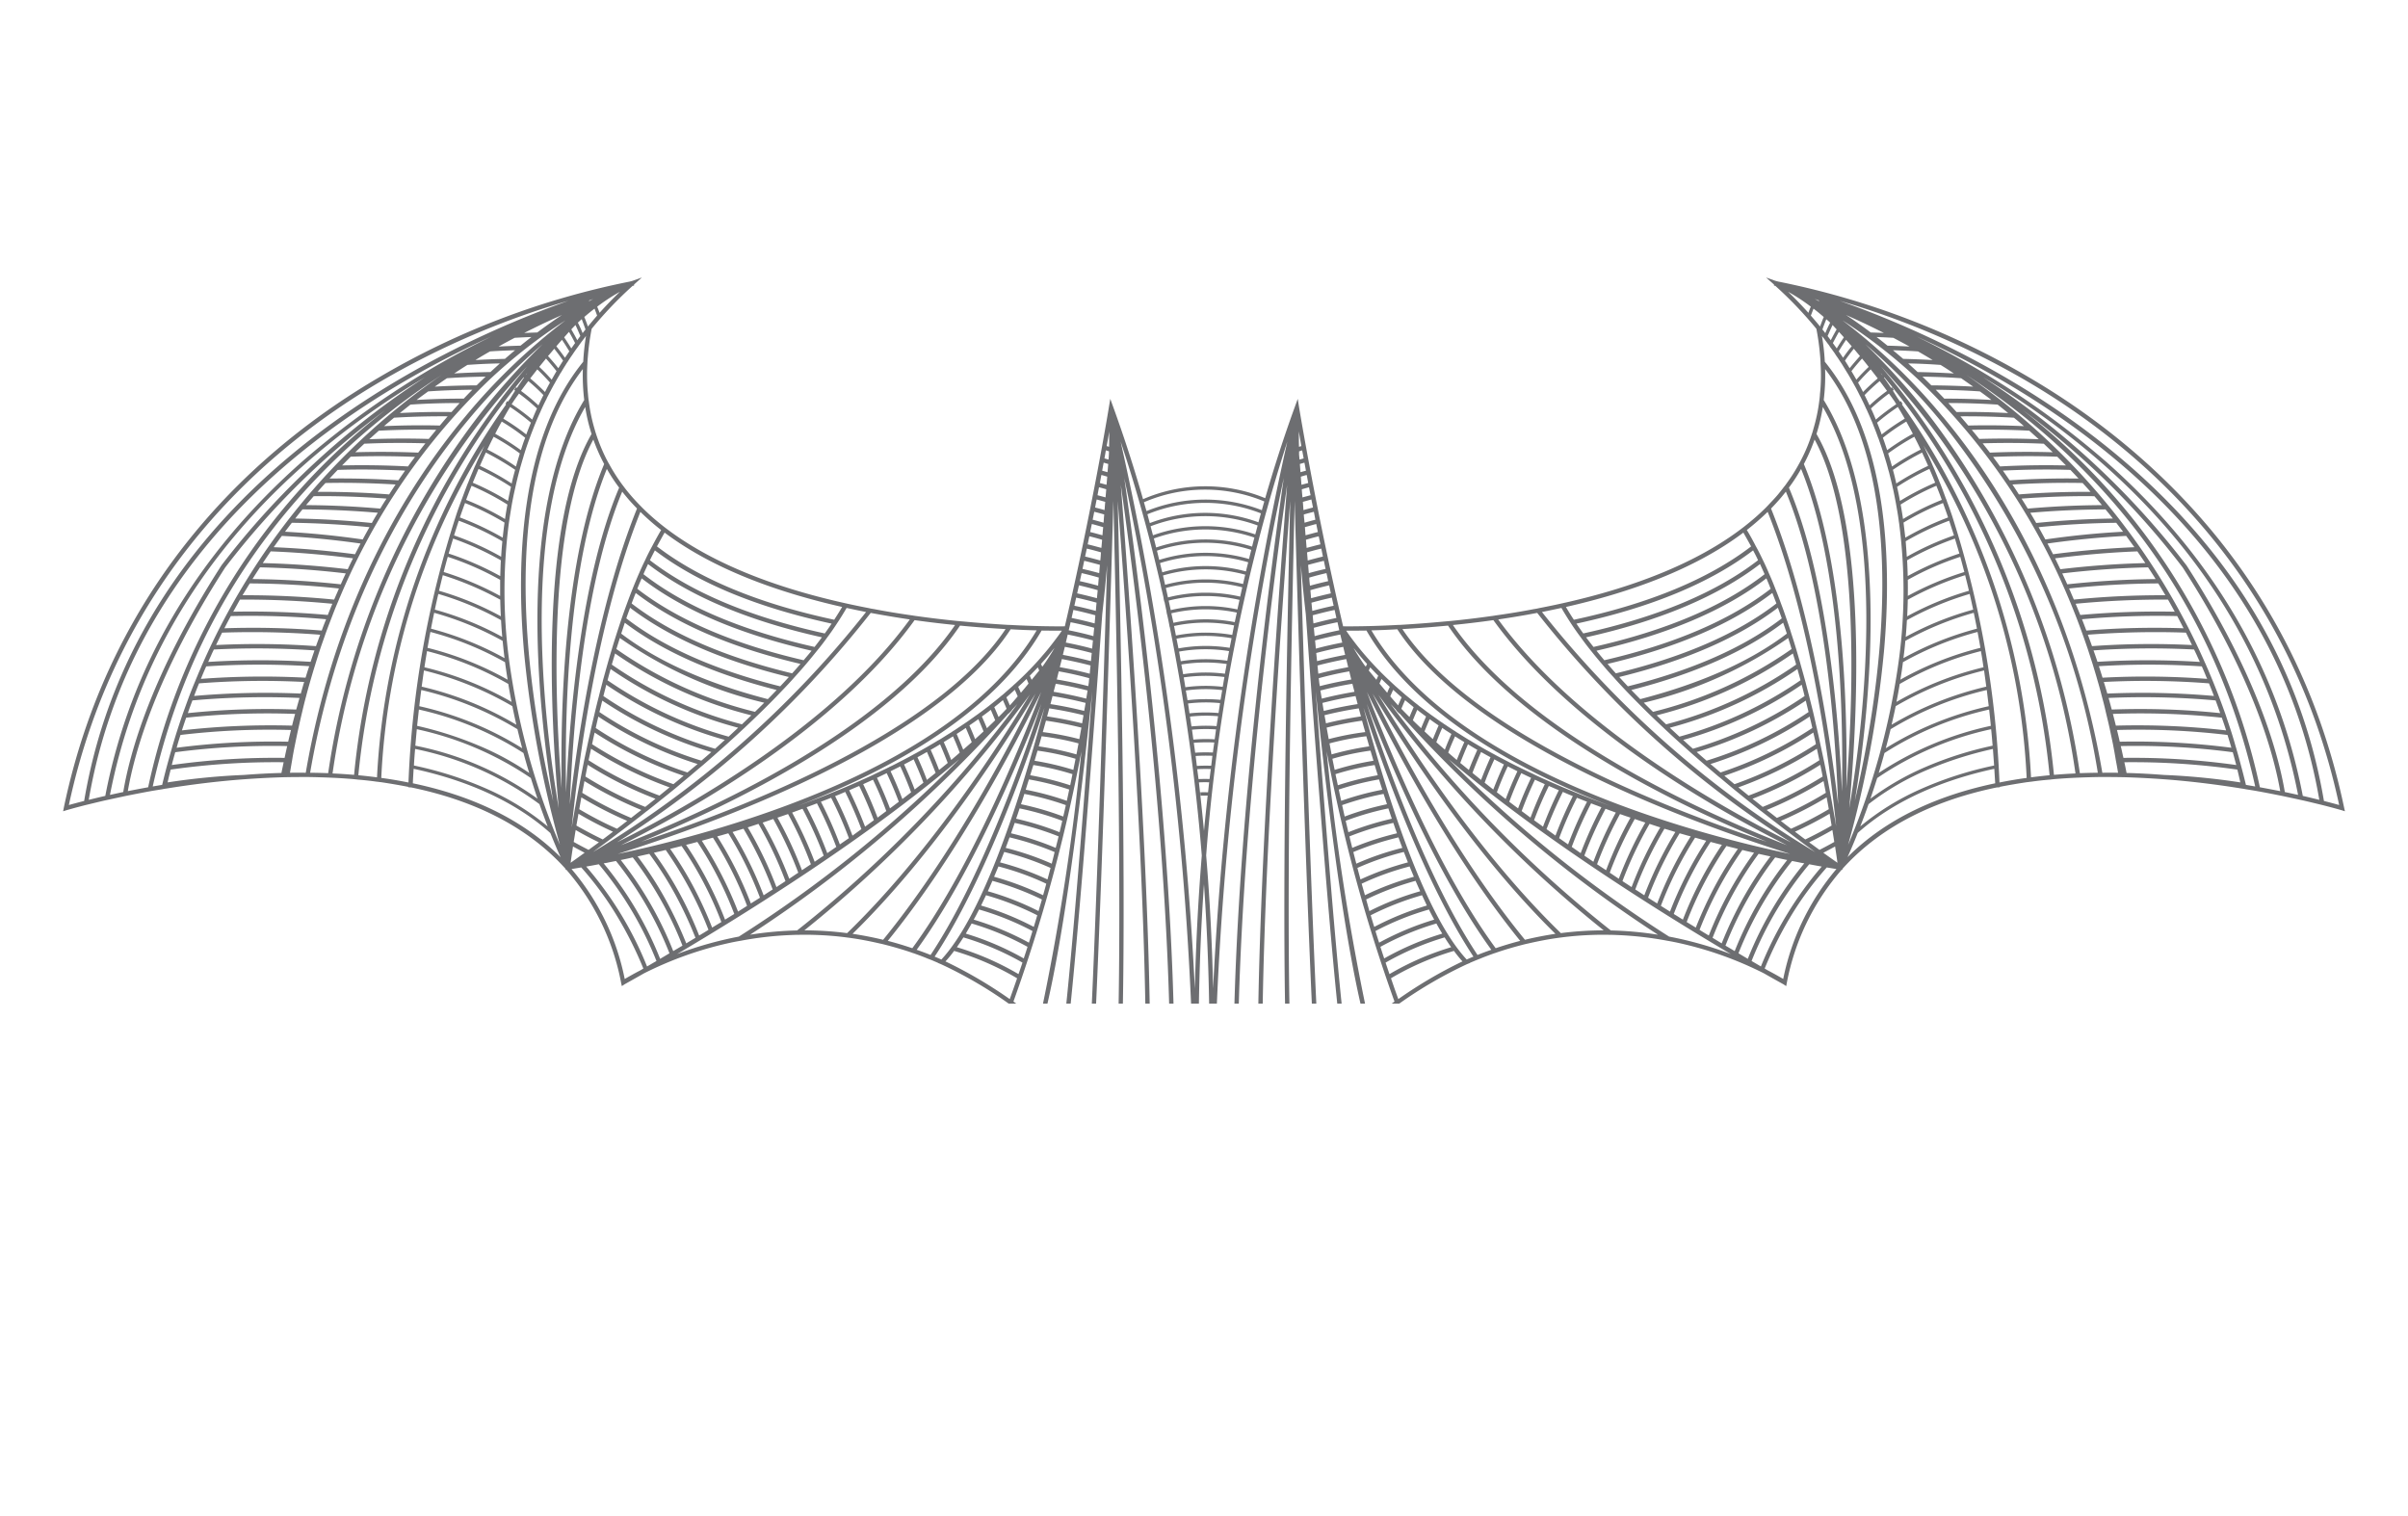
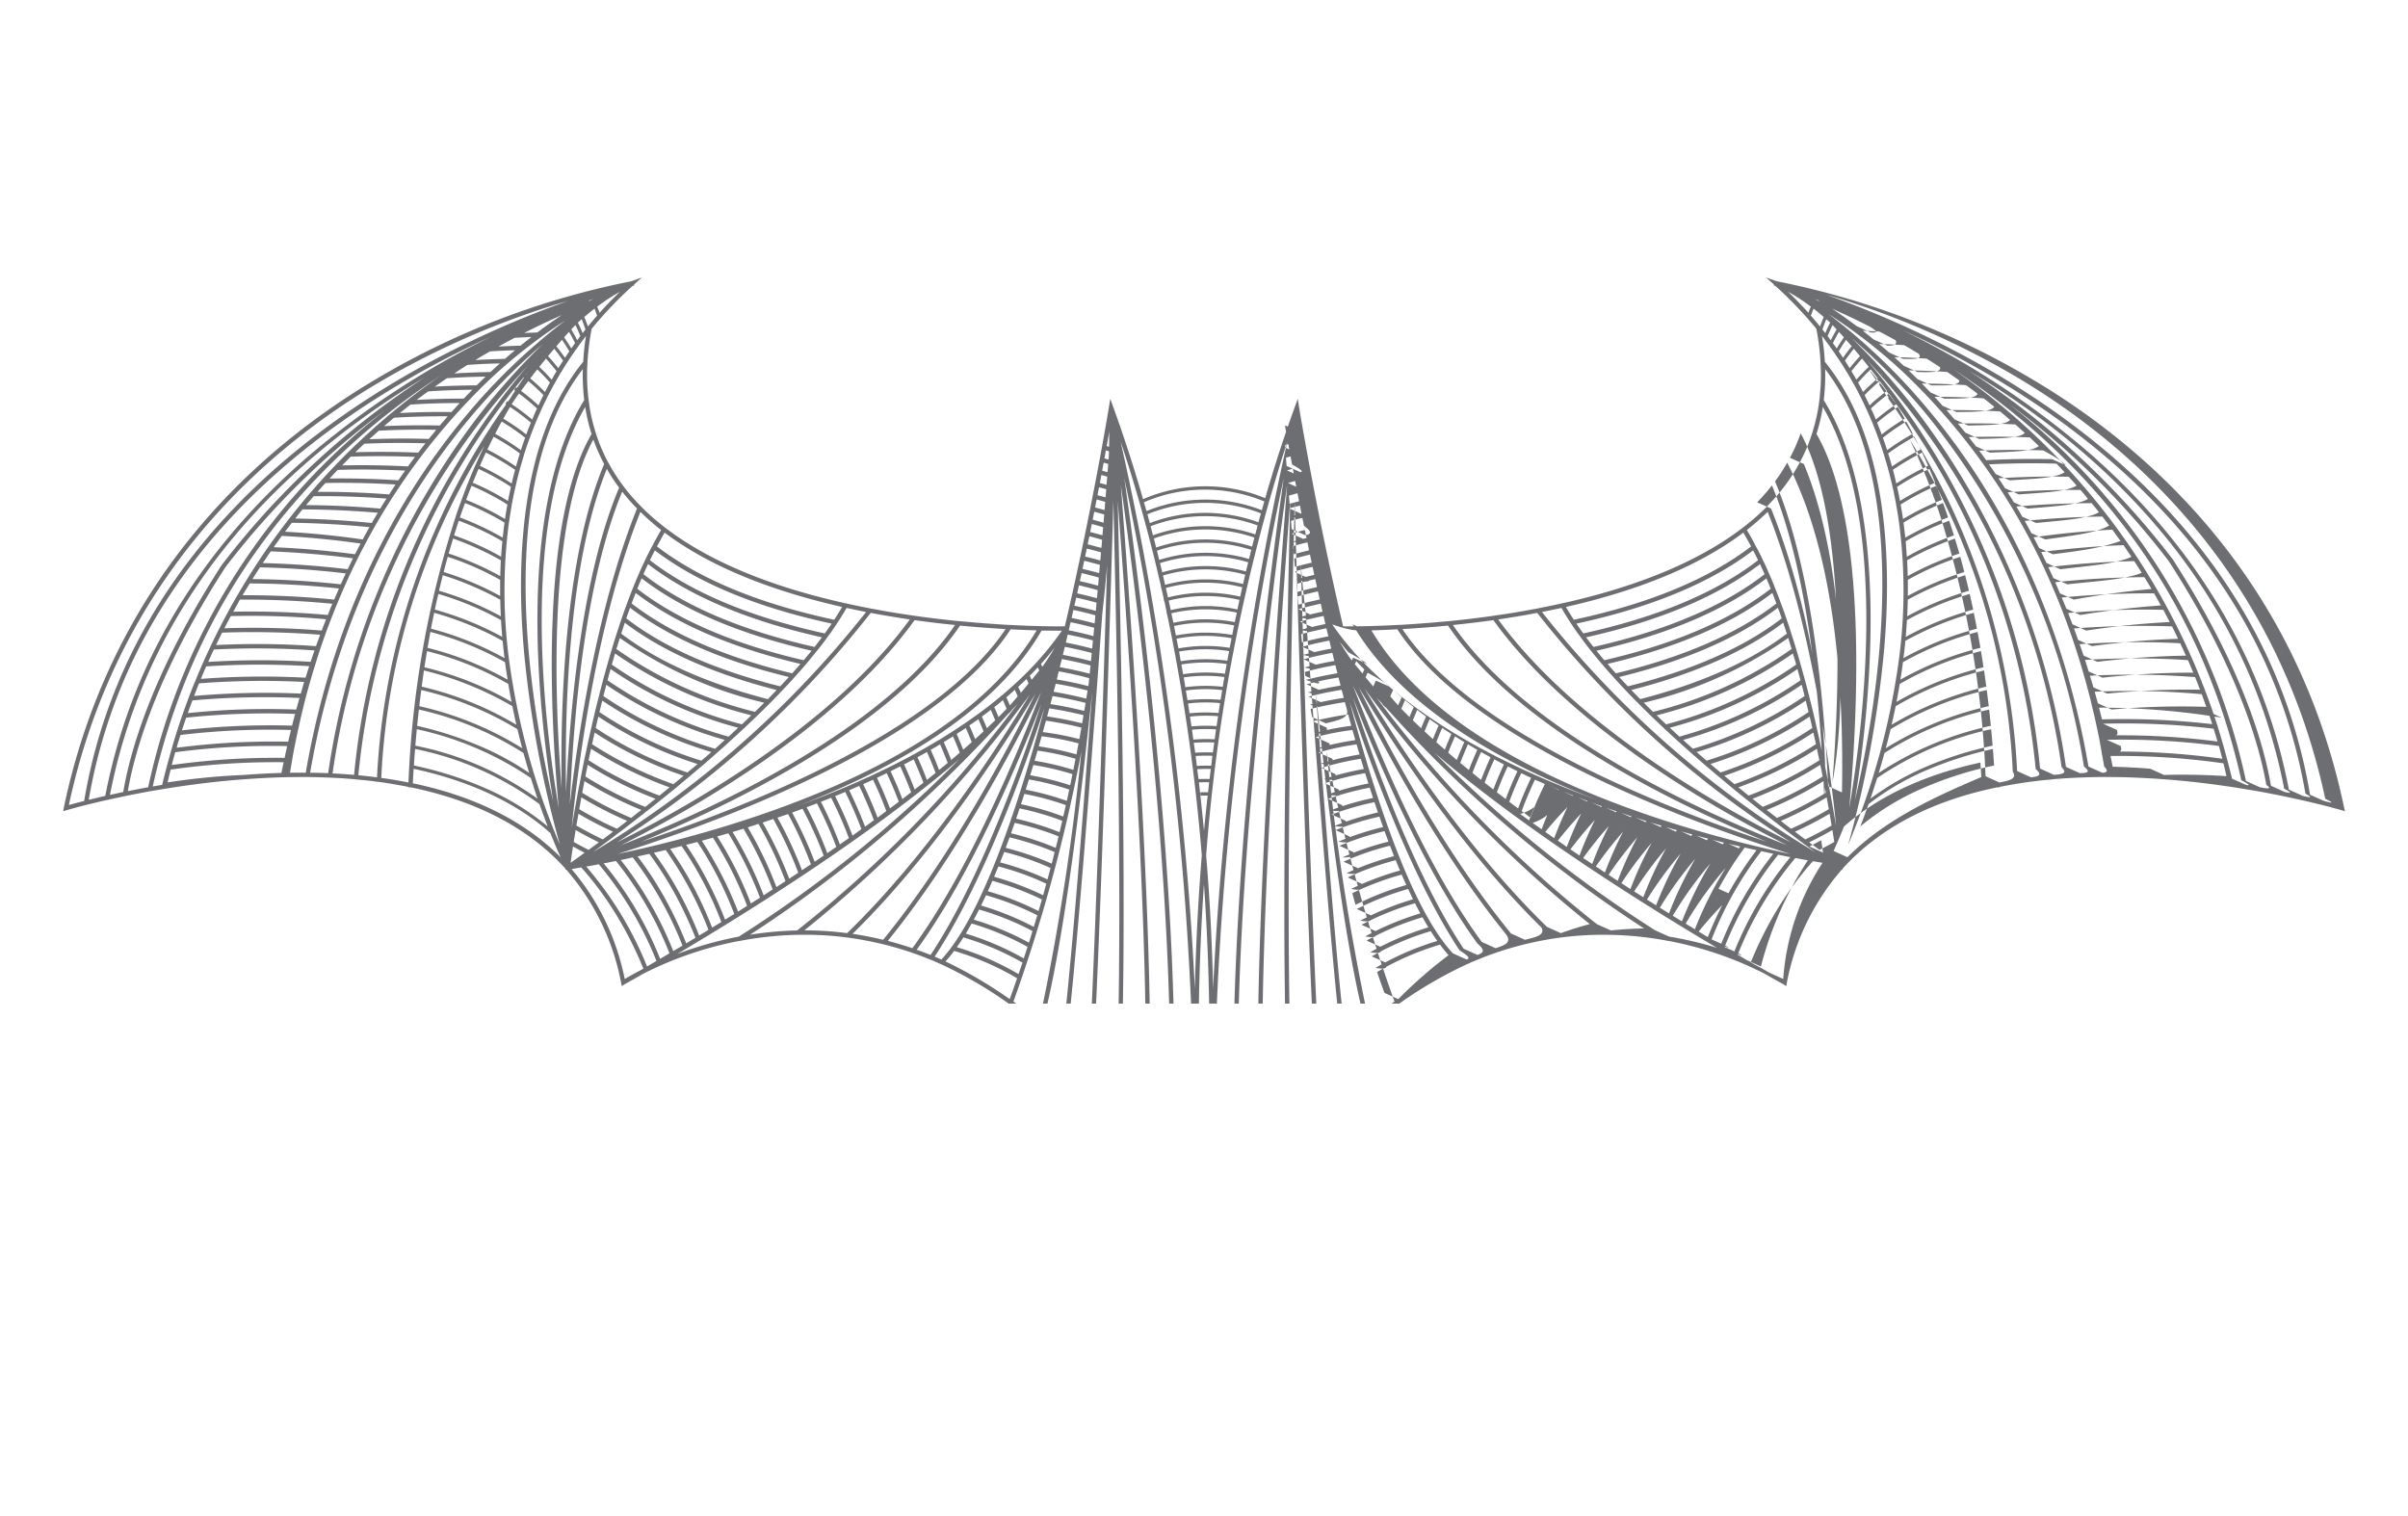
<svg xmlns="http://www.w3.org/2000/svg" id="Layer_1" data-name="Layer 1" viewBox="0 0 242.646 152.787">
  <title>superhero</title>
-   <path d="M236.21,81.393c-4.89-23.34-19.97-36.47-31.76-43.37a81.228,81.228,0,0,0-25.27-9.65l-.03-.01h-.01l-.22-.06h-.01l-.95-.34.8.71v.1h.01v.02h.11a40.011,40.011,0,0,1,4.15,4.34,25.182,25.182,0,0,1,.38,2.77c.02.24.04.47.04.72a17.723,17.723,0,0,1-.06,3.1c-.01.24-.04.47-.07.7a17.184,17.184,0,0,1-.59,2.8,5.195,5.195,0,0,1-.17.56,16.059,16.059,0,0,1-1.02,2.47c-.08.16-.17.33-.26.49a16.624,16.624,0,0,1-1.23,1.94,3.788,3.788,0,0,1-.3.4c-.19.26-.39.5-.59.75-.28.33-.58.65-.89.97-.1.12-.21.22-.32.34-5.59,5.56-14.58,8.55-22.87,10.14a4.295,4.295,0,0,1-.47.09c-1.34.26-2.65.47-3.93.65-.16.03-.31.05-.48.07-1.41.2-2.78.36-4.08.49-.17.01-.33.03-.49.04-1.68.16-3.23.27-4.59.35-.17,0-.34.01-.5.02-.99.05-1.86.08-2.6.1-.18,0-.34.01-.5.01-1.11.02-1.83.02-2.1.01-2.74-11.72-4.4-21.87-4.44-22.08l-.13-.84-.29.8c-1.11,3.05-2.1,6.13-2.99,9.21a15.803,15.803,0,0,0-12.31.1q-1.335-4.68-3.01-9.31l-.29-.8-.14.84c-.03.21-1.7,10.36-4.44,22.08-.26.01-.99.01-2.09-.01-.16,0-.33-.01-.5-.01-.74-.02-1.62-.05-2.6-.1-.16-.01-.33-.02-.5-.02-1.36-.08-2.91-.19-4.6-.35-.16-.01-.32-.03-.48-.04-1.3-.13-2.67-.29-4.09-.49-.16-.02-.32-.04-.48-.07-1.27-.18-2.58-.39-3.92-.65a4.462,4.462,0,0,1-.48-.09c-8.29-1.59-17.28-4.58-22.86-10.14-.11-.12-.22-.22-.33-.34-.31-.32-.6-.64-.88-.97-.21-.25-.41-.49-.6-.75-.1-.13-.2-.26-.3-.4a17.976,17.976,0,0,1-1.22-1.94c-.1-.16-.18-.33-.27-.49a18.328,18.328,0,0,1-1.02-2.47c-.06-.18-.12-.37-.17-.56a17.163,17.163,0,0,1-.58-2.8c-.04-.23-.06-.46-.08-.7a19.917,19.917,0,0,1-.06-3.1c.01-.25.03-.48.05-.72a25.182,25.182,0,0,1,.38-2.77,39.893,39.893,0,0,1,4.14-4.34h.11v-.02h.02v-.1l.79-.71-.95.34-.22.06h-.02l-.02.01a81.046,81.046,0,0,0-25.27,9.65c-11.79,6.9-26.87,20.03-31.77,43.37l-.07.36.35-.11c.01,0,.74-.22,2.01-.54.6-.14,1.3-.32,2.12-.5.56-.12,1.16-.25,1.81-.39.9-.18,1.72-.34,2.49-.48.39-.07.77-.13,1.16-.19.15-.03.31-.06.46-.08,2.65-.43,5.25-.74,7.77-.93,1.37-.1,2.7-.17,4.02-.21.2,0,.4-.01.6-.01.52-.01,1.06-.01,1.59-.01h.44c.6.01,1.21.03,1.82.05.15.01.29.01.44.02.73.03,1.46.08,2.19.14.15.02.29.03.44.05.63.05,1.27.12,1.9.21.15.01.29.04.44.05.91.14,1.82.29,2.73.47v.04l.31.02c5.89,1.22,11.47,3.69,15.53,8.19l-.02.08h.09a24.189,24.189,0,0,1,5.54,11.43l.07.32.27-.18a.035.035,0,0,1,.02-.01c.22-.13.9-.5,1.93-1.09a36.57,36.57,0,0,1,8.52-3.05q.6-.135,1.23-.24a34.503,34.503,0,0,1,5.11-.58c.24-.01.48-.02.73-.02a32.993,32.993,0,0,1,4.49.22c.18.02.36.05.55.07,1.04.14,2.1.34,3.17.59.16.03.31.07.47.11.83.21,1.66.45,2.51.73.15.05.29.11.44.15.47.17.94.34,1.41.54.14.05.28.11.42.16.2.09.4.17.6.26v.01l.29.12a42.569,42.569,0,0,1,6.82,3.97h.76c-.09-.07-.19-.14-.28-.2a165.088,165.088,0,0,0,6.85-25.21,247.157,247.157,0,0,1-3.87,25.41H105.55c1.42-6.22,2.83-15.79,4.2-28.51.1-.96.21-1.95.31-2.95-1.08,14.62-1.96,25.15-2.61,31.46h.44c.7-6.84,1.67-18.59,2.88-35.07.1-1.42.2-2.8.3-4.17.19-1.72.36-3.37.49-4.94-.36,12.15-.98,31.93-1.54,44.18h.43c.65-14.11,1.38-38.21,1.7-49.11.01-.53.03-1.05.04-1.55.3,12.35.78,36.05.53,50.66h.43c.26-14.61-.23-38.28-.52-50.64.93,12.07,2.5,34.46,2.78,50.64h.44c-.3-16.93-2.01-40.67-2.91-52.27,1.51,10.62,4.32,32.58,4.87,52.27h.44c-.56-20.11-3.47-42.57-4.96-52.96a320.304,320.304,0,0,1,6.73,52.96h.79c.06-3.7.21-7.74.51-12.02.3,4.28.46,8.32.52,12.02h.78a318.98,318.98,0,0,1,6.74-52.96c-1.48,10.38-4.4,32.85-4.97,52.96h.44c.56-19.69,3.36-41.65,4.87-52.27-.9,11.59-2.6,35.34-2.9,52.27h.44c.28-16.17,1.85-38.57,2.77-50.64-.29,12.36-.77,36.02-.52,50.64h.44c-.26-14.61.23-38.31.53-50.66.01.5.02,1.02.04,1.55.31,10.9,1.04,35,1.69,49.11h.45c-.57-12.25-1.2-32.03-1.56-44.18.14,1.57.3,3.22.5,4.94.1,1.37.2,2.75.3,4.17,1.21,16.48,2.17,28.23,2.87,35.07h.44c-.65-6.31-1.52-16.84-2.61-31.46.11,1,.21,1.99.31,2.95,1.38,12.72,2.78,22.29,4.2,28.51h.46a247.153,247.153,0,0,1-3.87-25.41,163.867,163.867,0,0,0,6.84,25.21c-.09.06-.18.13-.28.2H141a43.607,43.607,0,0,1,6.82-3.97l.3-.12-.01-.01c.2-.09.4-.17.61-.26.14-.05.27-.11.41-.16.47-.2.95-.37,1.41-.54.15-.04.3-.1.45-.15.84-.28,1.68-.52,2.5-.73.16-.04.32-.08.47-.11,1.08-.25,2.14-.45,3.17-.59.19-.02.38-.05.56-.07a32.993,32.993,0,0,1,4.49-.22c.24,0,.49.01.73.02a34.814,34.814,0,0,1,5.11.58c.41.07.82.15,1.22.24a36.395,36.395,0,0,1,8.52,3.05c1.03.59,1.71.96,1.94,1.09a.035.035,0,0,1,.02.01l.27.18.06-.32a24.198,24.198,0,0,1,5.55-11.43H185.68l-.01-.08c4.06-4.5,9.64-6.97,15.53-8.19l.31-.02v-.04c.9-.18,1.81-.33,2.73-.47.14-.01.29-.04.43-.05.64-.09,1.27-.16,1.91-.21.14-.02.29-.03.43-.05.74-.06,1.47-.11,2.2-.14.14-.01.29-.01.43-.02.62-.02,1.22-.04,1.83-.05h.44c.53,0,1.06,0,1.59.01.2,0,.4.01.6.01q1.965.06,4.02.21,3.78.285,7.77.93c.15.02.31.05.46.08.38.06.77.12,1.15.19.78.14,1.59.3,2.49.48.65.14,1.26.27,1.81.39.82.18,1.53.36,2.12.5,1.27.32,2.01.54,2.02.54l.35.11Zm-131.25-17.85c.93.01,1.62.02,2.04.01-.25.37-.51.72-.78,1.07-.37.49-.76.98-1.18,1.45-.4.48-.84.95-1.33,1.46a.923.923,0,0,0-.14.14l-.32.32c-.27.27-.55.53-.84.8-.06.06-.12.11-.19.17a1.92,1.92,0,0,0-.15.14c-.28.25-.57.5-.85.75-.11.1-.23.2-.35.29-.1.09-.2.17-.3.25-.19.16-.38.31-.57.46-.11.09-.23.18-.35.28-.29.22-.59.45-.89.67-.01.01-.01.01-.02.01-.11.09-.22.17-.34.25-.29.21-.59.42-.9.64-.12.08-.24.16-.37.25-.13.08-.25.17-.39.26-.17.11-.34.23-.52.35a3.863,3.863,0,0,0-.37.24c-.3.18-.61.38-.93.58-.09.06-.18.11-.28.17l-.06.03a.052.052,0,0,1-.04.02c-.3.19-.62.37-.94.56-.12.07-.25.15-.38.22-.31.18-.63.35-.95.53-.01,0-.01,0-.02.01-.12.06-.24.13-.37.2q-.465.255-.96.51c-.13.07-.25.13-.39.2-.24.13-.5.26-.77.39a1.244,1.244,0,0,0-.2.1c-.13.06-.26.13-.39.19-.34.16-.67.32-.99.47-.13.07-.26.13-.39.19q-.33.15-.66.3c-.11.05-.23.1-.34.15l-.12.06c-.82.36-1.57.69-2.3.98-.92.38-1.85.75-2.87,1.13-.38.15-.77.29-1.17.44C89.97,77.523,100.14,71.853,104.96,63.543Zm1.3,1.75c-.33.57-.7,1.16-1.13,1.76-.01.01-.02.03-.03.04-.02.03-.05.06-.07.09a2.391,2.391,0,0,1-.13-.28l.48-.54C105.68,66.013,105.97,65.643,106.26,65.293Zm-1.54,2.27c-.23.29-.48.6-.76.94-.07-.13-.13-.27-.19-.41.08-.09.17-.17.25-.26.2-.2.38-.39.56-.58A2.909,2.909,0,0,0,104.72,67.563Zm-1.08,1.32c-.24.3-.5.61-.77.93-.09-.21-.18-.4-.27-.6.29-.26.57-.52.84-.79C103.51,68.573,103.58,68.723,103.64,68.883Zm-37.75,17.05h.01c.28-.07.57-.13.87-.2.1-.03.21-.05.31-.08a37.614,37.614,0,0,1,4.31,8.05c-.32.2-.63.39-.94.57A36.683,36.683,0,0,0,65.89,85.933Zm4.19,8.57c-.32.19-.63.38-.93.56a40.214,40.214,0,0,0-2.11-4.47,34.92,34.92,0,0,0-2.79-4.29c.38-.08.77-.17,1.18-.26a35.316,35.316,0,0,1,2.64,4.15A40.818,40.818,0,0,1,70.08,94.503Zm-.16-5.06a36.102,36.102,0,0,0-2.39-3.9c.39-.1.77-.19,1.15-.29a36.946,36.946,0,0,1,4.01,7.66c-.32.19-.63.38-.93.56A40.176,40.176,0,0,0,69.92,89.443Zm-.79-4.31h.01c.19-.04.38-.09.57-.14.18-.05.37-.1.56-.15a37.491,37.491,0,0,1,3.72,7.26c-.32.19-.63.39-.93.57A37.7,37.7,0,0,0,69.13,85.133Zm1.59-.41c.35-.1.73-.2,1.12-.31a37.704,37.704,0,0,1,3.44,6.87c-.31.2-.61.39-.91.58A38.834,38.834,0,0,0,70.72,84.723Zm1.55-.44h.01c.13-.03.25-.07.38-.1l.04-.01c.22-.07.45-.13.69-.2a37.854,37.854,0,0,1,3.19,6.49c-.31.2-.62.39-.92.58A37.82,37.82,0,0,0,72.27,84.283Zm1.55-.44c.36-.11.73-.22,1.1-.33a38.496,38.496,0,0,1,2.94,6.12c-.3.19-.61.39-.91.59A38.398,38.398,0,0,0,73.82,83.843Zm1.53-.47c.11-.03.23-.07.35-.11.25-.08.49-.16.73-.24a39.148,39.148,0,0,1,2.72,5.77c-.3.2-.61.4-.91.6A39.436,39.436,0,0,0,75.35,83.373Zm1.5-.48H76.86c.36-.12.71-.24,1.06-.36a40.473,40.473,0,0,1,2.52,5.41c-.31.2-.61.41-.91.61A39.323,39.323,0,0,0,76.85,82.893Zm1.49-.5h.01a3.009,3.009,0,0,0,.32-.11l.04-.01c.23-.08.47-.16.7-.24a39.299,39.299,0,0,1,2.3,5.06q-.45.3-.9.6A39.513,39.513,0,0,0,78.34,82.393Zm1.48-.51h.01c.35-.13.7-.26,1.04-.38a40.302,40.302,0,0,1,2.13,4.72c-.31.21-.61.41-.91.62A40.699,40.699,0,0,0,79.82,81.883Zm1.46-.54c.13-.04.25-.09.38-.14.22-.08.44-.16.66-.25a40.32,40.32,0,0,1,1.95,4.39c-.3.21-.61.42-.91.63A39.422,39.422,0,0,0,81.28,81.343Zm1.44-.55c.35-.13.7-.27,1.03-.4a39.333,39.333,0,0,1,1.79,4.07c-.3.21-.61.42-.91.63A39.52,39.52,0,0,0,82.72,80.793Zm1.43-.57h.01c.13-.05.25-.1.38-.15l.63-.27a40.525,40.525,0,0,1,1.63,3.75c-.3.22-.59.43-.89.65H85.9A39.495,39.495,0,0,0,84.15,80.223Zm1.42-.59h.01c.32-.14.65-.29,1-.43.55,1.14,1.04,2.29,1.48,3.45-.3.22-.59.43-.89.65C86.7,82.073,86.17,80.853,85.57,79.633Zm1.41-.61.33-.15q.33-.15.66-.3c.51,1.05.95,2.1,1.34,3.16-.29.22-.59.44-.88.66C88,81.263,87.52,80.133,86.98,79.023Zm1.39-.64c.32-.15.65-.31.98-.47.45.95.86,1.92,1.22,2.88l-.89.67C89.29,80.433,88.85,79.403,88.37,78.383Zm1.37-.66c.07-.04.14-.07.21-.11.27-.13.52-.26.77-.38.4.86.76,1.74,1.09,2.61-.29.22-.58.45-.88.68C90.57,79.583,90.18,78.643,89.74,77.723Zm1.36-.69c.33-.17.65-.34.97-.51.35.78.68,1.56.98,2.35-.29.23-.59.46-.88.69C91.85,78.713,91.49,77.873,91.1,77.033Zm1.35-.72c.01,0,.01,0,.01-.01.32-.17.63-.35.94-.52h.01q.465,1.05.87,2.1c-.29.24-.58.47-.88.71C93.12,77.833,92.8,77.073,92.45,76.313Zm1.33-.75c.33-.18.64-.37.95-.56.27.63.53,1.25.77,1.88-.28.23-.57.47-.87.71C94.37,76.913,94.09,76.233,93.78,75.563Zm1.32-.78c.32-.2.63-.39.93-.58.25.55.47,1.09.68,1.64-.28.25-.57.5-.86.74Q95.505,75.683,95.1,74.783Zm1.3-.82c.2-.13.4-.26.59-.38.11-.08.22-.15.33-.23q.315.72.6,1.44c-.29.25-.57.5-.86.75C96.85,75.023,96.63,74.493,96.4,73.963Zm1.28-.86c.31-.21.61-.42.91-.63.18.41.35.82.52,1.23-.28.26-.56.52-.85.78C98.08,74.023,97.89,73.563,97.68,73.103Zm1.26-.9a.209.209,0,0,0,.06-.04q.42-.3.84-.63c.15.35.3.7.44,1.05-.27.27-.55.53-.83.8C99.29,72.993,99.12,72.603,98.94,72.203Zm1.25-.94c.22-.18.44-.35.65-.53.07-.05.14-.11.22-.18.13.29.26.59.37.87-.26.28-.53.56-.81.83C100.48,71.923,100.34,71.593,100.19,71.263Zm1.22-.99c.28-.25.57-.5.85-.76.1.22.2.44.29.66-.25.3-.51.6-.79.91C101.65,70.813,101.53,70.543,101.41,70.273Zm.43-6.86c.99.06,1.87.09,2.62.11-8.37,14.13-32.47,20.48-42.22,22.53C71.58,83.123,94.27,75.033,101.84,63.413Zm-5.1-.37c1.68.16,3.23.27,4.59.35-7,10.45-26.43,18.03-36.71,21.43C73.64,81.133,89.71,73.433,96.74,63.043Zm-4.58-.55c1.42.2,2.79.36,4.08.49-7.55,10.97-25.29,18.92-33.67,22.19C69.85,81.523,84.41,73.283,92.16,62.493Zm-4.42-.73c1.34.25,2.66.47,3.94.66-7.81,10.72-22.38,18.9-29.51,22.46A101.424,101.424,0,0,0,87.74,61.763Zm-.47-.09a101.761,101.761,0,0,1-27.52,24.19l1.14-.84c.45-.33.93-.69,1.43-1.08.44-.32.9-.68,1.38-1.05l.18-.14c.41-.32.83-.64,1.26-.99l.05-.03c.47-.37.95-.75,1.43-1.14.47-.37.95-.76,1.43-1.15.44-.37.89-.75,1.35-1.13l.06-.05c.46-.39.93-.79,1.41-1.19.46-.4.92-.8,1.38-1.21s.92-.81,1.37-1.23c.43-.39.86-.78,1.28-1.18l.07-.06c.44-.42.89-.84,1.32-1.26.44-.42.87-.85,1.3-1.28s.84-.86,1.25-1.29c.42-.44.83-.87,1.22-1.32.4-.44.79-.88,1.17-1.33.44-.52.79-.95,1.1-1.34.39-.47.73-.92,1.05-1.37.34-.45.66-.92.96-1.38.36-.54.71-1.11.97-1.56C85.96,61.403,86.62,61.543,87.27,61.673Zm-4.45,2.55c-.23.31-.48.64-.74.97-7.31-1.65-13.11-4.11-17.24-7.33.16-.38.32-.71.46-1.02C69.52,60.093,75.42,62.573,82.82,64.223Zm-17.33-7.77c.16-.33.33-.66.5-.99,4.29,3.27,10.28,5.75,17.81,7.38q-.33.495-.69.99C75.63,62.193,69.71,59.713,65.49,56.453Zm16.29,9.12c-.23.29-.5.6-.8.96-7.06-1.64-12.7-4.06-16.76-7.2.15-.39.3-.73.44-1.05C68.8,61.473,74.55,63.923,81.78,65.573Zm-1.12,1.33c-.28.32-.55.64-.84.95-6.79-1.63-12.23-4-16.17-7.04.13-.36.27-.71.41-1.06C68.11,62.863,73.69,65.263,80.66,66.903Zm-1.17,1.32c-.29.32-.58.63-.87.94-6.49-1.62-11.71-3.92-15.51-6.85.12-.36.26-.72.38-1.07C67.43,64.243,72.8,66.593,79.49,68.223Zm-1.23,1.31c-.29.31-.59.62-.89.92-6.14-1.59-11.1-3.81-14.77-6.6.12-.37.24-.73.36-1.1C66.76,65.633,71.9,67.913,78.26,69.533Zm-1.25,1.28c-.31.31-.62.61-.93.92a41.579,41.579,0,0,1-13.97-6.33c.12-.37.23-.74.35-1.11A42.181,42.181,0,0,0,77.01,70.813Zm-1.3,1.27c-.32.3-.63.61-.95.91a40.934,40.934,0,0,1-13.11-6.02c.11-.38.22-.75.33-1.12A41.775,41.775,0,0,0,75.71,72.083Zm-1.33,1.25q-.48.45-.96.9a40.461,40.461,0,0,1-12.2-5.68c.1-.38.2-.75.31-1.13A41.101,41.101,0,0,0,74.38,73.333Zm-1.34,1.23c-.33.3-.66.6-.98.89a39.966,39.966,0,0,1-11.26-5.31c.1-.38.2-.76.29-1.14A40.697,40.697,0,0,0,73.04,74.563Zm-1.36,1.22c-.34.3-.67.59-1.01.87a38.925,38.925,0,0,1-10.27-4.9c.1-.38.19-.77.29-1.15A40.393,40.393,0,0,0,71.68,75.783Zm-1.39,1.21c-.34.29-.68.57-1.02.85a38.396,38.396,0,0,1-9.24-4.48l.04-.19c.07-.32.15-.64.22-.96A39.748,39.748,0,0,0,70.29,76.993Zm-1.41,1.18c-.34.29-.68.57-1.02.85a39.153,39.153,0,0,1-8.2-4.03l.06-.26c.06-.3.13-.61.2-.91A39.538,39.538,0,0,0,68.88,78.173Zm-1.41,1.17c-.34.28-.69.56-1.02.83a38.036,38.036,0,0,1-7.14-3.56l.25-1.16A39.379,39.379,0,0,0,67.47,79.343Zm-1.42,1.15c-.34.27-.69.55-1.03.82a37.725,37.725,0,0,1-6.03-3.06c.07-.38.15-.78.23-1.18A38.505,38.505,0,0,0,66.05,80.493Zm-1.42,1.13c-.35.26-.69.53-1.02.79l-.02.01a37.641,37.641,0,0,1-4.92-2.53c.07-.38.15-.78.22-1.18A39.433,39.433,0,0,0,64.63,81.623Zm-1.43,1.1c-.36.28-.7.55-1.03.79a35.449,35.449,0,0,1-3.8-1.97c.07-.39.14-.79.21-1.19A38.284,38.284,0,0,0,63.2,82.723Zm-1.43,1.09c-.36.27-.71.54-1.03.78-.91-.44-1.8-.91-2.66-1.4.07-.38.14-.78.21-1.19A36.479,36.479,0,0,0,61.77,83.813Zm-1.42,1.07-1.04.76c-.49-.25-.98-.51-1.5-.8l.02-.13c.06-.33.11-.69.18-1.07C58.76,84.083,59.55,84.493,60.35,84.883ZM84.86,61.163c-.22.38-.51.84-.8,1.29-7.58-1.62-13.58-4.11-17.86-7.39.22-.4.56-1.03.77-1.39C71.91,57.393,78.46,59.713,84.86,61.163Zm-20.33-9.58a24.644,24.644,0,0,0,2.09,1.83c-.24.39-.69,1.22-.9,1.62-.25.46-.49.93-.7,1.39-.2.4-.41.86-.66,1.43-.19.44-.39.92-.61,1.47-.2.49-.38.98-.57,1.49-.18.49-.36,1-.54,1.51-.17.51-.34,1.02-.51,1.55-.16.51-.33,1.03-.48,1.56-.16.52-.31,1.04-.46,1.57s-.29,1.06-.44,1.58l-.02.1c-.13.5-.27,1.01-.39,1.51-.14.53-.27,1.07-.4,1.61-.1.43-.2.85-.3,1.27l-.08.34c-.09.41-.18.82-.27,1.22l-.44,2.05c-.11.56-.22,1.1-.32,1.63-.11.57-.22,1.12-.32,1.65q-.15.855-.3,1.65c-.1.58-.2,1.14-.28,1.66-.01.03-.01.07-.02.1C58.27,76.973,60.15,62.523,64.53,51.583Zm-4.92-7.85c-5.19,8.93-4.17,28.32-3.31,37.71-1.59-9.36-3.87-29.18,2.67-40.43A17.645,17.645,0,0,0,59.61,43.733Zm-6.37-5.33a18.378,18.378,0,0,1,1.52,1.41c-.18.35-.34.69-.5,1.04a18.925,18.925,0,0,0-1.76-1.46C52.75,39.053,52.99,38.723,53.24,38.403Zm-.26-.64c.05-.07.12-.13.17-.2-.05.07-.1.14-.16.21Zm3.76-1.42c-.16.25-.32.51-.48.76-.32-.41-.67-.82-1.04-1.22.22-.25.43-.5.63-.74C56.16,35.533,56.45,35.923,56.74,36.343Zm-.68-1.45c.19-.22.38-.44.57-.65.26.38.5.77.74,1.16-.15.22-.3.44-.44.65C56.65,35.653,56.36,35.273,56.06,34.893Zm.02,2.51c-.17.28-.33.57-.49.86a16.879,16.879,0,0,0-1.25-1.29c.23-.29.46-.57.68-.84C55.38,36.543,55.74,36.963,56.08,37.403Zm-.66,1.15c-.18.32-.34.63-.5.95-.47-.47-.97-.93-1.49-1.37.24-.31.48-.61.71-.91C54.58,37.643,55.01,38.093,55.42,38.553Zm-1.31,2.61c-.17.37-.33.75-.48,1.12a21.445,21.445,0,0,0-2.07-1.55c.07-.12.15-.23.22-.34.17-.25.35-.5.52-.73A19.699,19.699,0,0,1,54.11,41.163Zm-.61,1.43c-.17.4-.32.79-.47,1.19a21.403,21.403,0,0,0-2.31-1.59v-.01c.23-.41.45-.8.68-1.17A21.344,21.344,0,0,1,53.5,42.593Zm-.58,1.52c-.16.41-.3.83-.43,1.25a25.957,25.957,0,0,0-2.59-1.65c.22-.43.43-.83.66-1.23A22.025,22.025,0,0,1,52.92,44.113Zm-.54,1.58-.39,1.32a24.557,24.557,0,0,0-2.88-1.71c.21-.45.42-.87.63-1.29A22.186,22.186,0,0,1,52.38,45.693Zm-.47,1.65c-.13.46-.25.92-.35,1.38a26.465,26.465,0,0,0-3.2-1.78c.2-.46.4-.91.6-1.34A28.162,28.162,0,0,1,51.91,47.343Zm-.42,1.72c-.11.47-.21.95-.3,1.42a26.341,26.341,0,0,0-3.55-1.84c.2-.48.39-.94.58-1.39A24.872,24.872,0,0,1,51.49,49.063Zm-.36,1.78c-.09.49-.17.98-.24,1.46a27.476,27.476,0,0,0-3.92-1.93c.18-.49.36-.96.55-1.42A25.872,25.872,0,0,1,51.13,50.843Zm-.29,1.82c-.07.5-.13,1.01-.18,1.51v.01a29.683,29.683,0,0,0-4.32-2.04c.17-.49.34-.98.52-1.45A26.764,26.764,0,0,1,50.84,52.663Zm-.22,1.88c-.05.52-.09,1.04-.12,1.55v.01a29.384,29.384,0,0,0-4.74-2.15v-.01c.15-.5.31-.99.47-1.47A28.316,28.316,0,0,1,50.62,54.543Zm-.15,1.92c-.03.53-.04,1.06-.06,1.58v.01a30.093,30.093,0,0,0-5.2-2.27c.15-.51.3-1.02.45-1.51A30.143,30.143,0,0,1,50.47,56.463Zm-.07,1.97v1.62a30.998,30.998,0,0,0-5.69-2.41c.13-.52.27-1.03.41-1.53A29.413,29.413,0,0,1,50.4,58.433Zm.01,2c.01.56.03,1.11.06,1.66v.01a31.116,31.116,0,0,0-6.23-2.57v-.01c.13-.53.25-1.04.38-1.56A31.609,31.609,0,0,1,50.41,60.433Zm.08,2.06c.03.57.07,1.13.12,1.69a31.585,31.585,0,0,0-6.79-2.75c.11-.54.23-1.07.35-1.58A31.319,31.319,0,0,1,50.49,62.493Zm.16,2.09v.01c.06.59.12,1.16.19,1.73a32.03,32.03,0,0,0-7.41-2.97c.1-.54.21-1.07.32-1.6A31.93,31.93,0,0,1,50.65,64.583Zm.24,2.15c.08.6.17,1.18.26,1.76a32.37,32.37,0,0,0-8.07-3.21c.1-.54.19-1.08.29-1.6A31.666,31.666,0,0,1,50.89,66.733Zm.33,2.19c.1.61.21,1.22.33,1.81a32.86,32.86,0,0,0-8.78-3.49v-.01c.08-.54.17-1.08.26-1.62A32.216,32.216,0,0,1,51.22,68.923Zm.41,2.24c.13.64.26,1.25.4,1.86v.01a33.4,33.4,0,0,0-9.54-3.84c.08-.55.15-1.09.23-1.63A33.471,33.471,0,0,1,51.63,71.163Zm.51,2.32q.24.99.48,1.92a33.348,33.348,0,0,0-10.37-4.24c.06-.55.13-1.09.2-1.63A33.486,33.486,0,0,1,52.14,73.483Zm.61,2.4c.19.69.38,1.36.58,2.01a28.748,28.748,0,0,0-5.14-2.78,37.017,37.017,0,0,0-6.16-1.97c.06-.55.12-1.1.18-1.64A32.912,32.912,0,0,1,52.75,75.883Zm.74,2.52c.23.73.45,1.42.67,2.07v.01a31.519,31.519,0,0,0-12.31-5.34c.05-.56.1-1.12.15-1.66A32.723,32.723,0,0,1,53.49,78.403Zm.87,2.63c.29.82.57,1.57.83,2.25a25.784,25.784,0,0,0-5.94-3.7,36.637,36.637,0,0,0-7.54-2.44c.03-.56.07-1.12.12-1.67A31.652,31.652,0,0,1,54.36,81.033Zm-3.08-14.66a52.994,52.994,0,0,1-.03-13.46c.02-.12.03-.24.05-.36.07-.48.15-.97.23-1.46.02-.11.04-.23.06-.35.09-.47.18-.94.29-1.41.03-.12.05-.23.08-.35.1-.45.21-.9.33-1.36l.09-.34c.12-.44.25-.87.38-1.3v-.01c.03-.11.07-.22.1-.33.13-.41.27-.82.42-1.24.04-.11.08-.21.12-.32.14-.4.3-.79.45-1.18.04-.11.09-.21.13-.32.15-.36.31-.73.48-1.09.04-.11.09-.21.14-.32.15-.34.32-.68.49-1.01v-.01c.04-.1.1-.2.15-.3.16-.31.32-.62.49-.93.05-.1.11-.2.17-.3q.225-.42.48-.84a1.743,1.743,0,0,1,.18-.29c.14-.25.29-.49.45-.74a2.9,2.9,0,0,1,.19-.29c.13-.21.27-.42.41-.62.07-.1.14-.2.21-.31.11-.16.23-.33.35-.49.07-.1.15-.21.22-.31.09-.12.18-.25.28-.38.08-.1.16-.21.24-.31.04-.06.09-.12.14-.19a23.977,23.977,0,0,0-.28,2.6c-6.31,7.74-6.79,19.96-5.96,29.3a111.165,111.165,0,0,0,3.61,19.38A72.547,72.547,0,0,1,51.28,66.373Zm7.59-26.06c-6.76,10.99-4.73,30.57-3.13,40.4-2.43-10.35-5.96-31.86,2.99-43.52A21.335,21.335,0,0,0,58.87,40.313Zm3.6-10.91c-.72.69-1.41,1.4-2.05,2.12-.08-.21-.16-.42-.24-.62A18.758,18.758,0,0,1,62.47,29.403Zm-2.68.72c-.14.07-.27.14-.41.22l-.02-.06C59.5,30.233,59.65,30.173,59.79,30.123Zm.12.98c.09.23.18.47.26.7-.32.37-.62.73-.93,1.1q-.165-.495-.36-.96C59.24,31.633,59.58,31.353,59.91,31.103Zm-1.3,1.07c0-.01,0-.01.01-.01.13.34.26.69.38,1.04-.1.12-.19.24-.29.37a11.385,11.385,0,0,0-.48-1.06C58.36,32.393,58.49,32.273,58.61,32.173Zm-.62.58c.17.36.33.73.49,1.11-.11.14-.21.28-.31.42-.19-.37-.39-.73-.6-1.09C57.71,33.043,57.85,32.893,57.99,32.753Zm-.04,1.82c-.13.18-.26.36-.38.54-.23-.38-.47-.75-.72-1.12.17-.19.33-.38.49-.55C57.55,33.813,57.76,34.183,57.95,34.573ZM8.48,80.713c-.7.18-1.22.32-1.54.41,4.94-22.96,19.83-35.9,31.48-42.72a83.848,83.848,0,0,1,18.84-8.09C43.88,35.043,13.82,49.073,8.48,80.713Zm10.45-8.85c.14-.43.3-.85.46-1.28a81.485,81.485,0,0,1,10.79-.25l-.33,1.17A77.992,77.992,0,0,0,18.93,71.863Zm10.81.08c-.11.39-.21.78-.31,1.18a78.354,78.354,0,0,0-11.1.48c.14-.43.28-.85.43-1.28A77.271,77.271,0,0,1,29.74,71.943Zm-10.18-1.81c.16-.43.32-.85.5-1.27a82.547,82.547,0,0,1,10.59-.14c-.12.39-.23.78-.34,1.17A82.745,82.745,0,0,0,19.56,70.133Zm.68-1.72c.04-.09.08-.18.11-.27.14-.33.28-.66.43-.99a81.625,81.625,0,0,1,10.38-.02c-.13.38-.25.77-.37,1.16A82.024,82.024,0,0,0,20.24,68.413Zm.74-1.71c.09-.21.18-.41.28-.62.09-.22.19-.42.29-.63a83.933,83.933,0,0,1,10.14.09c-.13.38-.26.76-.39,1.15A82.602,82.602,0,0,0,20.98,66.703Zm.79-1.7c.2-.41.4-.83.61-1.25a88.672,88.672,0,0,1,9.88.21c-.14.38-.28.76-.42,1.15A82.826,82.826,0,0,0,21.77,65.003Zm.84-1.69c.21-.41.42-.82.65-1.23a84.211,84.211,0,0,1,9.6.32c-.15.37-.3.75-.44,1.14A85.233,85.233,0,0,0,22.61,63.313Zm.89-1.67c.23-.4.45-.81.68-1.22a91.52,91.52,0,0,1,9.31.42c-.16.38-.31.75-.46,1.13A87.825,87.825,0,0,0,23.5,61.643Zm.94-1.66c.24-.39.48-.79.73-1.19a87.507,87.507,0,0,1,8.98.51c-.05.14-.11.26-.16.39-.11.24-.21.48-.32.73A89.902,89.902,0,0,0,24.44,59.983Zm1-1.63c.23-.37.48-.76.76-1.18,2.87.06,5.78.27,8.64.61-.17.36-.34.73-.5,1.1C31.37,58.563,28.38,58.383,25.44,58.353Zm1.04-1.61c.26-.39.52-.78.8-1.18,3.43.13,6.35.45,8.29.7-.18.37-.36.73-.53,1.1C32.21,57.023,29.33,56.813,26.48,56.743Zm1.1-1.6c.27-.38.54-.76.82-1.14,2.68.14,5.34.4,7.93.77-.17.33-.35.67-.52,1.01l-.04.07C33.88,55.603,30.99,55.283,27.58,55.143Zm1.14-1.56c.23-.3.45-.6.69-.9,2.58.03,5.21.18,7.82.44-.24.43-.47.84-.68,1.24C33.99,53.993,31.36,53.723,28.72,53.583Zm1.03-1.33c.23-.3.47-.6.73-.92,2.49.01,5.04.12,7.59.34-.21.34-.41.68-.6,1.03C34.89,52.443,32.3,52.293,29.75,52.253Zm1.09-1.35c.26-.3.51-.6.77-.9,2.4-.03,4.86.06,7.34.24-.22.33-.43.67-.63,1.01C35.81,51.033,33.3,50.913,30.84,50.903Zm1.16-1.34c.26-.3.52-.6.8-.89,2.32-.05,4.69.01,7.06.15-.22.33-.43.66-.65,1C36.78,49.633,34.36,49.553,32,49.563Zm1.21-1.34c.27-.29.54-.58.82-.87,2.21-.07,4.49-.04,6.79.07-.23.33-.45.65-.68.98C37.82,48.253,35.49,48.193,33.21,48.223Zm1.26-1.32c.29-.29.57-.58.86-.87v-.01c2.1-.08,4.28-.07,6.49.02-.25.32-.48.64-.71.96C38.87,46.883,36.63,46.853,34.47,46.903Zm1.33-1.33c.3-.28.6-.57.91-.86h.01c2.01-.09,4.08-.1,6.15-.04-.25.31-.49.62-.73.94C39.98,45.523,37.85,45.513,35.8,45.573Zm1.41-1.31c.29-.26.6-.54.96-.86,1.87-.1,3.82-.13,5.79-.09-.25.3-.5.61-.76.92Q40.17,44.143,37.21,44.263Zm1.49-1.32c.32-.28.66-.56,1.01-.85,1.8-.11,3.61-.15,5.4-.14-.28.32-.54.63-.79.93C42.41,42.833,40.52,42.863,38.7,42.943Zm1.59-1.32c.34-.27.69-.55,1.07-.85,1.63-.11,3.29-.16,4.96-.16-.27.3-.55.6-.82.91C43.78,41.493,42.03,41.533,40.29,41.623Zm1.69-1.32c.37-.28.75-.56,1.17-.86,1.43-.1,2.92-.15,4.45-.17q-.435.435-.87.9C45.12,40.163,43.53,40.213,41.98,40.303Zm1.83-1.34c.42-.29.83-.58,1.23-.85h.01c1.29-.09,2.6-.14,3.89-.16-.31.29-.62.59-.91.88C46.59,38.843,45.18,38.883,43.81,38.963Zm1.96-1.33c.44-.29.88-.58,1.33-.86h.01c1.07-.08,2.14-.13,3.26-.15-.33.3-.65.59-.95.87C48.2,37.513,46.98,37.563,45.77,37.633Zm2.14-1.35q.72-.45,1.47-.87c.85-.06,1.69-.09,2.52-.12-.34.28-.67.57-1.02.87h-.01C49.85,36.193,48.87,36.223,47.91,36.283Zm2.33-1.36c.53-.3,1.07-.59,1.62-.88.52-.03,1.06-.06,1.69-.08-.38.29-.75.59-1.1.87C51.73,34.853,50.98,34.883,50.24,34.923Zm2.58-1.37c1.24-.63,2.51-1.24,3.81-1.81-.72.47-1.56,1.06-2.49,1.76C53.66,33.523,53.23,33.533,52.82,33.553Zm-42.21,46.65c-.62.14-1.18.28-1.67.4,4.48-26.04,25.87-40.02,40.57-46.69a86.963,86.963,0,0,0-18.95,12.5C19.81,55.873,13.1,67.243,10.61,80.203Zm1.81-.39c-.47.1-.92.2-1.34.29,4.11-21.05,18.58-34.24,31.75-42.09a81.494,81.494,0,0,0-20.5,18.94C15.21,68.003,13.06,75.963,12.42,79.813Zm2.51-.48c-.65.12-1.33.25-2.05.39.67-3.88,2.84-11.71,9.81-22.53a80.163,80.163,0,0,1,16.14-15.87A65.418,65.418,0,0,0,14.93,79.333Zm1.41-.24c-.32.05-.63.11-.95.16,4.73-21.2,17.73-34.04,29.15-41.49-.31.21-.62.42-.92.64a69.06,69.06,0,0,0-23.19,28.45c-.1.21-.18.42-.27.62-.09.21-.18.41-.26.62-.07.16-.14.32-.2.48-.25.59-.48,1.17-.69,1.73q-.33.9-.63,1.74c-.21.61-.4,1.19-.58,1.75-.16.51-.3.98-.42,1.38-.03.13-.07.25-.1.37q-.15.51-.27.96C16.77,77.353,16.55,78.213,16.34,79.093Zm12.02-1.2c-1.23.03-2.49.1-3.78.2a69.096,69.096,0,0,0-7.69.75c.09-.41.19-.84.31-1.29a74.455,74.455,0,0,1,11.38-.74C28.51,77.173,28.43,77.523,28.36,77.893Zm.32-1.52a74.461,74.461,0,0,0-11.37.72c.03-.1.05-.19.07-.29.07-.23.13-.49.21-.75.02-.09.05-.17.07-.25a74.474,74.474,0,0,1,11.28-.62C28.85,75.573,28.76,75.973,28.68,76.373ZM29.04,74.743a75.358,75.358,0,0,0-11.24.61q.18-.66.39-1.29a75.708,75.708,0,0,1,11.13-.5C29.23,73.953,29.13,74.343,29.04,74.743Zm1.77,3.13q-.795-.015-1.59,0,.105-.63.21-1.23c.09-.56.19-1.1.3-1.63.11-.54.22-1.09.34-1.62.12-.54.24-1.08.37-1.61.13-.55.26-1.09.4-1.6.14-.55.29-1.07.44-1.6.16-.54.31-1.06.48-1.59.16-.53.33-1.06.5-1.58.18-.53.37-1.05.55-1.57.19-.53.39-1.04.59-1.56s.4-1.04.62-1.55c.08-.18.15-.37.23-.55,0-.01.01-.01.01-.02a65.455,65.455,0,0,1,14.97-21.81,53.51,53.51,0,0,1,7.75-6.07,61.028,61.028,0,0,0-10.1,9.7C41.08,48.933,33.75,60.693,30.81,77.873Zm2.26.04c-.61-.02-1.22-.04-1.82-.04,2.93-17.03,10.2-28.69,15.96-35.59a63.591,63.591,0,0,1,7.46-7.59,67.528,67.528,0,0,0-6.91,7.82A77.531,77.531,0,0,0,33.07,77.913Zm2.61.17c-.73-.06-1.45-.11-2.17-.14a75.87,75.87,0,0,1,19.61-41.02A74.416,74.416,0,0,0,35.68,78.083Zm2.31.25c-.63-.08-1.25-.15-1.88-.21a74.195,74.195,0,0,1,16.65-40.1c.02,0,.03.01.04.03-.23.33-.47.68-.71,1.04a.865.865,0,0,0-.1-.07l-.18.27a.611.611,0,0,0,.1.07c-.17.26-.33.52-.49.78l-.24.33a.935.935,0,0,1-.08-.05c-.06.09-.11.19-.17.28a.422.422,0,0,0,.07.05A71.128,71.128,0,0,0,37.99,78.333Zm3.17.52c-.91-.18-1.82-.34-2.74-.46a69.697,69.697,0,0,1,10.1-33.01c.06-.1.12-.19.18-.29.03-.06.07-.12.1-.17-.03.06-.05.12-.08.18a2.915,2.915,0,0,0-.14.31c-.21.43-.42.88-.62,1.35-.05.1-.09.2-.14.3-.19.46-.39.92-.58,1.4a2.868,2.868,0,0,1-.13.31v.01c-.18.46-.36.94-.54,1.43-.04.1-.08.21-.12.32-.17.47-.35.96-.51,1.46A100.182,100.182,0,0,0,41.16,78.853Zm.44.08c.02-.49.05-.98.08-1.46,4.77,1.03,9.87,2.98,13.77,6.47,0,.01.01.02.01.03h.01c.4,1.01.75,1.82,1.02,2.41C52.47,82.363,47.17,80.103,41.6,78.933Zm14.99.51c-.76-9.74-1.3-26.84,3.2-35.15a18.157,18.157,0,0,0,1.09,2.47C56.92,56.183,56.46,70.753,56.59,79.443Zm.45.41c-.15-8.5.24-23.09,4.11-32.6a17.535,17.535,0,0,0,1.24,1.89C58.59,58.093,57.41,71.713,57.04,79.853Zm5.66-30.31c.14.19.3.38.46.57.32.39.67.76,1.03,1.13-3.98,9.86-5.93,22.63-6.77,29.82C57.73,73.223,58.81,58.893,62.7,49.543Zm-4.96,35.76q.6.33,1.17.63c-.62.45-1.1.79-1.41,1.01C57.55,86.573,57.63,86.013,57.74,85.303Zm6.79,12.48c-.74.38-1.28.7-1.58.87a24.43,24.43,0,0,0-5.36-11.08c.23-.03.56-.09.98-.16a32.615,32.615,0,0,1,3.63,4.94,37.851,37.851,0,0,1,2.63,5.25Zm.67-.39a35.597,35.597,0,0,0-6.13-10.07h.01c.37-.06.79-.14,1.26-.23a35.699,35.699,0,0,1,5.81,9.75C65.81,97.033,65.5,97.223,65.2,97.393Zm1.32-.77a35.858,35.858,0,0,0-5.69-9.62h.01a2.509,2.509,0,0,1,.29-.05c.31-.07.63-.13.94-.19a36.097,36.097,0,0,1,5.39,9.3C67.13,96.263,66.82,96.443,66.52,96.623Zm-3.97-9.96h.01c.4-.08.81-.17,1.2-.26a36.361,36.361,0,0,1,5.01,8.89c-.32.19-.63.37-.93.55A36.257,36.257,0,0,0,62.55,86.663Zm11.9,7.72a37.205,37.205,0,0,0-6.22,1.76c6.97-4.12,19.32-11.81,28.44-19.64A127.871,127.871,0,0,1,74.45,94.383Zm5.87-.62a35.074,35.074,0,0,0-4.74.43,130.052,130.052,0,0,0,26.05-22.3.035.035,0,0,0,.01.02c.11-.11.22-.23.33-.34a.037.037,0,0,1-.01-.03c.19-.2.38-.4.56-.6A121.634,121.634,0,0,1,80.32,93.763Zm5.04.27a33.859,33.859,0,0,0-4.31-.28,123.963,123.963,0,0,0,22.73-23.77C100.14,75.983,93.34,86.293,85.36,94.033Zm3.63.67c-1.04-.25-2.07-.45-3.08-.6,8.04-7.87,14.86-18.3,18.43-24.2C101.36,75.923,95.72,86.463,88.99,94.703Zm2.94.85c-.83-.28-1.65-.53-2.47-.74,6.83-8.41,12.53-19.13,15.45-25.07C102.44,76.193,97.54,87.933,91.93,95.553Zm1.84.68c-.47-.19-.93-.36-1.4-.52,5.31-7.29,9.99-18.21,12.56-24.79C102.97,76.883,98.73,88.773,93.77,96.233Zm.41.17c4.9-7.41,9.08-19.04,11.07-25.08-2.84,10.69-6.45,21.11-10.39,25.37C94.63,96.593,94.41,96.493,94.18,96.403Zm7.57,4.28a44.917,44.917,0,0,0-6.48-3.8,10.479,10.479,0,0,0,.87-1.06,28.019,28.019,0,0,1,6.35,2.76C102.25,99.283,102,99.983,101.75,100.683Zm.88-2.52a28.116,28.116,0,0,0-6.21-2.71c.21-.31.44-.64.66-.99a28.277,28.277,0,0,1,5.95,2.54C102.9,97.393,102.77,97.773,102.63,98.163Zm.53-1.58a28.549,28.549,0,0,0-5.84-2.5c.19-.33.39-.67.59-1.02a28.378,28.378,0,0,1,5.63,2.35C103.42,95.803,103.29,96.193,103.16,96.583Zm.52-1.59a29.145,29.145,0,0,0-5.56-2.32c.19-.33.36-.67.54-1.02a28.3,28.3,0,0,1,5.38,2.17Q103.86,94.408,103.68,94.993Zm.49-1.59a28.943,28.943,0,0,0-5.31-2.15c.16-.34.33-.69.5-1.04a29.088,29.088,0,0,1,5.16,2.02C104.41,92.623,104.29,93.013,104.17,93.403Zm.48-1.59a28.083,28.083,0,0,0-5.11-2c.15-.34.31-.69.46-1.05a29.61,29.61,0,0,1,4.99,1.88C104.88,91.033,104.76,91.423,104.65,91.813Zm.46-1.6a29.549,29.549,0,0,0-4.94-1.86c.15-.34.29-.69.44-1.04a27.454,27.454,0,0,1,4.82,1.74C105.33,89.433,105.22,89.823,105.11,90.213Zm.44-1.59a28.664,28.664,0,0,0-4.78-1.72c.14-.34.28-.7.42-1.05a27.992,27.992,0,0,1,4.67,1.61C105.76,87.843,105.66,88.233,105.55,88.623Zm.43-1.59a28.861,28.861,0,0,0-4.64-1.59c.13-.35.26-.7.39-1.06a29.024,29.024,0,0,1,4.54,1.48C106.18,86.253,106.08,86.643,105.98,87.033Zm.4-1.59a28.529,28.529,0,0,0-4.5-1.47c.12-.35.25-.7.37-1.05a28.898,28.898,0,0,1,4.42,1.36C106.58,84.673,106.48,85.053,106.38,85.443Zm.39-1.58a29.575,29.575,0,0,0-4.38-1.36c.12-.34.24-.69.35-1.04a28.506,28.506,0,0,1,4.3,1.25C106.96,83.093,106.86,83.473,106.77,83.863Zm.37-1.58a28.319,28.319,0,0,0-4.26-1.24c.12-.34.23-.69.34-1.04a28.665,28.665,0,0,1,4.18,1.13C107.32,81.513,107.23,81.903,107.14,82.283Zm.36-1.58a28.46,28.46,0,0,0-4.14-1.12c.1-.35.21-.69.32-1.04a28.37,28.37,0,0,1,4.06,1.02C107.67,79.943,107.58,80.323,107.5,80.703Zm.34-1.57a29.699,29.699,0,0,0-4.03-1.01c.11-.35.21-.69.32-1.03a27.112,27.112,0,0,1,3.94.92C107.99,78.383,107.92,78.763,107.84,79.133Zm.32-1.55a27.736,27.736,0,0,0-3.91-.92q.15-.51.3-1.02a25.716,25.716,0,0,1,3.83.82C108.31,76.833,108.23,77.203,108.16,77.583Zm.31-1.56a29.665,29.665,0,0,0-3.8-.81c.1-.34.2-.67.29-1.02a27.112,27.112,0,0,1,3.72.72Q108.575,75.468,108.47,76.023Zm.29-1.54a28.403,28.403,0,0,0-3.68-.71c.11-.39.21-.77.32-1.15a35.76,35.76,0,0,1,3.57.7C108.9,73.703,108.83,74.093,108.76,74.483Zm.28-1.59c-1.15-.29-2.34-.52-3.53-.7.08-.27.15-.54.22-.81,1.18.18,2.34.41,3.45.69C109.14,72.343,109.09,72.613,109.04,72.893Zm.21-1.25c-1.09-.28-2.24-.51-3.4-.69l.21-.81c1.14.18,2.26.42,3.33.69C109.35,71.103,109.3,71.373,109.25,71.643Zm.21-1.24c-1.06-.27-2.16-.5-3.29-.69q.105-.405.21-.81c1.08.17,2.15.41,3.21.68C109.55,69.853,109.5,70.133,109.46,70.403Zm.26-1.66c-.02.13-.04.27-.06.4-1.04-.27-2.11-.49-3.17-.67.06-.27.13-.55.2-.82,1.02.18,2.06.41,3.07.69C109.74,68.473,109.73,68.603,109.72,68.743Zm.09-.85c-.99-.26-2-.48-3.02-.66.07-.27.14-.54.21-.82.99.19,1.95.4,2.89.65C109.86,67.343,109.83,67.623,109.81,67.893Zm.12-1.27c-.92-.24-1.86-.45-2.83-.63.07-.27.13-.54.2-.81.9.17,1.81.38,2.71.62C109.98,66.083,109.96,66.353,109.93,66.623Zm.12-1.26c-.88-.24-1.77-.44-2.65-.61.06-.27.13-.54.19-.81.85.17,1.71.37,2.54.59Zm.13-1.26c-.82-.23-1.65-.42-2.49-.59.07-.27.13-.54.19-.81.81.16,1.61.35,2.38.56C110.23,63.543,110.2,63.823,110.18,64.103Zm.19-2.07c-.02.27-.04.53-.07.79-.75-.2-1.53-.39-2.32-.55l.18-.81c.77.16,1.51.35,2.21.54Zm.12-1.27-.07.8c-.7-.19-1.42-.37-2.16-.52.06-.28.12-.55.18-.82.73.16,1.4.33,2.06.51C110.5,60.743,110.49,60.753,110.49,60.763Zm.04-.48c-.63-.17-1.28-.33-1.99-.49l.18-.81c.64.15,1.27.31,1.89.49Zm.19-2.05-.01.07c-.02.23-.04.48-.06.72-.6-.17-1.21-.32-1.84-.46l.18-.81c.57.13,1.16.28,1.73.45Zm.04-.48c-.56-.15-1.12-.3-1.68-.42.06-.28.11-.55.17-.82.54.13,1.07.27,1.58.41Zm.17-1.99q-.015.36-.06.72c-.5-.14-1-.27-1.53-.4.06-.27.12-.54.17-.8.48.11.96.24,1.43.38Zm.12-1.33c-.02.26-.04.52-.07.78-.46-.12-.92-.25-1.38-.36.06-.27.11-.54.17-.81.42.1.85.22,1.28.35Zm.11-1.27c-.03.25-.05.52-.07.78-.41-.11-.82-.23-1.24-.33.06-.27.11-.54.17-.81.39.1.77.21,1.14.32Zm.1-1.27q-.03.375-.06.78c-.36-.1-.73-.21-1.1-.3.06-.27.11-.54.16-.8.32.08.66.17,1.01.27C111.27,51.863,111.26,51.873,111.26,51.893Zm.06-.67a.127.127,0,0,0-.01.06l-.01.12c-.33-.1-.65-.18-.95-.26.05-.27.1-.54.16-.81.26.07.55.15.86.24C111.35,50.783,111.33,51.003,111.32,51.223Zm.08-1.1c-.29-.08-.56-.15-.81-.22.05-.27.1-.54.15-.8.24.06.49.13.73.2C111.45,49.573,111.43,49.843,111.4,50.123Zm.1-1.27c-.22-.06-.45-.12-.67-.18q.075-.42.15-.81c.2.05.39.11.59.17C111.55,48.303,111.53,48.573,111.5,48.853Zm.1-1.27q-.27-.075-.54-.15.075-.42.15-.81c.15.04.3.09.46.13C111.65,47.023,111.63,47.303,111.6,47.583Zm.14-1.85c-.01.19-.02.38-.04.58-.14-.04-.28-.08-.41-.12.05-.28.1-.55.14-.81l.32.1C111.75,45.563,111.74,45.653,111.74,45.733Zm.02-.71-.25-.07c.1-.53.19-1.02.26-1.46C111.77,43.943,111.77,44.453,111.76,45.023Zm15.64,5.51c-.09.29-.17.59-.25.88a15.72,15.72,0,0,0-11.62.09c-.09-.29-.17-.59-.26-.89A15.544,15.544,0,0,1,127.4,50.533Zm-6.8,26.65c-.04-.33-.08-.66-.12-1a15.786,15.786,0,0,1,1.69-.02c-.04.34-.08.67-.12,1C121.56,77.153,121.07,77.153,120.6,77.183Zm1.41.31c-.05.34-.09.68-.13,1.01-.38-.01-.75-.01-1.11.01-.04-.33-.09-.66-.13-1C121.08,77.483,121.54,77.483,122.01,77.493Zm-1.58-1.64c-.04-.33-.09-.66-.14-1a17.721,17.721,0,0,1,2.07-.03c-.05.34-.1.68-.14,1.01A15.199,15.199,0,0,0,120.43,75.853Zm-.18-1.32c-.05-.34-.09-.67-.14-1a15.077,15.077,0,0,1,2.43-.03c-.05.33-.09.66-.14,1A13.942,13.942,0,0,0,120.25,74.533Zm-.19-1.33-.15-.99a14.757,14.757,0,0,1,2.83-.04c-.05.34-.1.67-.15,1A15.187,15.187,0,0,0,120.06,73.203Zm-.2-1.32c-.05-.33-.09-.66-.15-.99a15.071,15.071,0,0,1,3.23-.04c-.05.33-.1.66-.15,1A15.021,15.021,0,0,0,119.86,71.883Zm-.2-1.32c-.05-.32-.11-.65-.17-.98a14.462,14.462,0,0,1,3.67-.04c-.06.33-.11.66-.17.98A16.018,16.018,0,0,0,119.66,70.563Zm-.22-1.31c-.05-.33-.11-.66-.16-.99a15.538,15.538,0,0,1,4.1-.04c-.06.33-.11.66-.17.99A15.259,15.259,0,0,0,119.44,69.253Zm-.22-1.31c-.06-.32-.12-.65-.18-.98a15.13,15.13,0,0,1,4.57-.05c-.06.33-.12.66-.18.98A15.13,15.13,0,0,0,119.22,67.943Zm-.24-1.31c-.06-.32-.11-.64-.17-.97a15.131,15.131,0,0,1,5.04-.05c-.06.32-.12.65-.18.97A15.597,15.597,0,0,0,118.98,66.633Zm-.23-1.29c-.07-.33-.13-.65-.2-.98A15.139,15.139,0,0,1,124.1,64.313c-.06.32-.13.65-.19.97A15.307,15.307,0,0,0,118.75,65.343Zm-.26-1.3c-.06-.32-.12-.64-.19-.96a15.163,15.163,0,0,1,6.06-.06c-.07.32-.13.64-.19.96A15.611,15.611,0,0,0,118.49,64.043Zm-.25-1.28q-.105-.48-.21-.96a15.193,15.193,0,0,1,6.6-.07q-.105.48-.21.96A15.203,15.203,0,0,0,118.24,62.763Zm-.27-1.28-.21-.96a15.266,15.266,0,0,1,7.14-.07l-.21.96A15.276,15.276,0,0,0,117.97,61.483Zm-.28-1.28c-.07-.32-.14-.63-.21-.95a15.103,15.103,0,0,1,7.7-.07c-.07.31-.14.63-.21.94A15.456,15.456,0,0,0,117.69,60.203Zm-.29-1.27c-.07-.32-.14-.63-.21-.94a15.223,15.223,0,0,1,8.29-.08c-.08.31-.15.63-.22.94A15.605,15.605,0,0,0,117.4,58.933Zm-.28-1.26c-.08-.31-.16-.62-.23-.93a15.244,15.244,0,0,1,8.89-.08c-.08.31-.16.62-.23.92A15.53,15.53,0,0,0,117.12,57.673Zm-.31-1.25c-.08-.31-.15-.62-.23-.93a15.302,15.302,0,0,1,9.51-.08c-.08.31-.16.61-.23.92A15.609,15.609,0,0,0,116.81,56.423Zm-.31-1.25c-.08-.3-.15-.61-.23-.91a15.331,15.331,0,0,1,10.13-.09c-.08.31-.16.61-.23.91A15.655,15.655,0,0,0,116.5,55.173Zm-.32-1.23c-.08-.3-.16-.6-.24-.91a15.357,15.357,0,0,1,10.79-.08l-.24.9A15.673,15.673,0,0,0,116.18,53.943Zm-.32-1.23c-.08-.29-.16-.59-.24-.89a15.397,15.397,0,0,1,11.44-.09c-.09.3-.17.6-.25.9A15.634,15.634,0,0,0,115.86,52.713Zm4.54,46.92a322.164,322.164,0,0,0-7.48-55.14c1.62,4.84,2.95,9.72,4.06,14.55l-.01.01a3.016,3.016,0,0,1,.07.32H117.05c.07.31.15.62.21.94h-.01c.02.11.05.21.07.32h.02c.07.32.13.63.2.95h-.01c.02.1.04.21.06.32h.01c.07.31.14.63.2.95l.06.33a.01.01,0,0,0,.01-.01,196.648,196.648,0,0,1,3.23,23.04C120.71,90.993,120.5,95.503,120.4,99.633Zm.41-20.79c.33-.02.68-.02,1.03-.01-.04.34-.07.67-.11,1.01-.27-.01-.53-.01-.79,0,.02.11.03.23.04.34.24-.01.47-.01.71-.01-.13,1.2-.26,2.38-.37,3.56Q121.095,81.318,120.81,78.843Zm1.43,20.79c-.09-4.13-.3-8.64-.7-13.42a180.075,180.075,0,0,1,8.18-41.72A323.212,323.212,0,0,0,122.24,99.633Zm67.91-60.24a17.701,17.701,0,0,0-1.76,1.46c-.16-.35-.33-.69-.5-1.04a18.38,18.38,0,0,1,1.52-1.41C189.66,38.723,189.9,39.053,190.15,39.393Zm-.66-1.83c.06.07.12.13.18.2-.01.01-.01.01-.02.01C189.6,37.703,189.55,37.633,189.49,37.563Zm.34,28.19c.84-9.34.36-21.56-5.95-29.3a21.768,21.768,0,0,0-.29-2.6c.05.07.1.13.15.19.08.1.16.21.23.31.1.13.19.26.29.38.07.1.14.21.21.31.13.16.24.33.36.49.07.11.14.21.2.31.15.2.28.41.42.62.06.09.13.19.19.29.15.25.3.49.45.74.06.09.12.19.18.29.16.28.33.56.48.84.06.1.11.2.17.3q.255.465.48.93c.06.1.11.2.16.3v.01c.17.33.33.67.48,1.01a2.296,2.296,0,0,1,.15.32c.17.36.32.73.48,1.09.04.11.08.21.12.32.16.39.31.78.45,1.18a2.074,2.074,0,0,1,.12.32c.15.42.29.83.42,1.24.04.11.07.22.1.33v.01c.14.43.27.86.38,1.3l.1.34c.11.46.23.91.33,1.36.02.12.05.23.08.35.1.47.19.94.28,1.41.02.12.04.24.06.35.09.49.17.98.23,1.46.02.12.04.24.05.36a52.088,52.088,0,0,1-.03,13.46,73.036,73.036,0,0,1-5.13,18.76A111.409,111.409,0,0,0,189.83,65.753Zm-2.93,14.96c1.61-9.83,3.64-29.41-3.13-40.4a20.035,20.035,0,0,0,.14-3.12C192.86,48.853,189.33,70.363,186.9,80.713Zm1.39.32a26.502,26.502,0,0,1,6.03-3.5,37.872,37.872,0,0,1,6.5-2.06c.04.55.08,1.11.12,1.67a36.637,36.637,0,0,0-7.54,2.44,25.854,25.854,0,0,0-5.95,3.7Q187.855,82.263,188.29,81.033Zm5.71-3.73a27.218,27.218,0,0,0-5.52,3.18v-.01c.22-.65.45-1.34.68-2.07a32.755,32.755,0,0,1,11.48-4.92c.06.54.1,1.1.15,1.66A36.241,36.241,0,0,0,194,77.303Zm-4.69.59c.2-.65.39-1.32.58-2.01a32.963,32.963,0,0,1,10.55-4.38c.06.54.12,1.09.17,1.64A33.094,33.094,0,0,0,189.31,77.893Zm.71-2.49c.17-.62.33-1.26.49-1.92a33.261,33.261,0,0,1,9.69-3.95c.07.54.13,1.08.2,1.63A33.51,33.51,0,0,0,190.02,75.403Zm.59-2.37v-.01c.14-.61.28-1.22.41-1.86a33.206,33.206,0,0,1,8.91-3.6c.07.54.15,1.08.22,1.63A33.639,33.639,0,0,0,190.61,73.033Zm9.26-5.79a32.923,32.923,0,0,0-8.77,3.49c.12-.59.23-1.2.33-1.81a32.15,32.15,0,0,1,8.18-3.31c.1.54.18,1.08.26,1.62Zm-8.38,1.25c.1-.58.19-1.16.26-1.76a32.009,32.009,0,0,1,7.52-3.05c.1.52.2,1.06.29,1.6A32.526,32.526,0,0,0,191.49,68.493Zm.31-2.17c.08-.57.14-1.14.19-1.73v-.01a32.138,32.138,0,0,1,6.9-2.83c.11.53.22,1.06.32,1.6A32.211,32.211,0,0,0,191.8,66.323Zm.23-2.14c.05-.56.09-1.12.12-1.69a31.644,31.644,0,0,1,6.33-2.64c.12.51.23,1.04.35,1.58A31.466,31.466,0,0,0,192.03,64.183Zm6.37-4.65a31.267,31.267,0,0,0-6.22,2.57v-.01c.03-.55.05-1.1.06-1.66a31.52,31.52,0,0,1,5.78-2.47c.13.52.26,1.03.38,1.56Zm-6.16.52q.015-.81,0-1.62a29.505,29.505,0,0,1,5.29-2.32c.14.5.27,1.01.41,1.53A31.4,31.4,0,0,0,192.24,60.053Zm-.01-2v-.01c-.01-.52-.03-1.05-.06-1.58a30.243,30.243,0,0,1,4.82-2.19c.15.49.3,1,.45,1.51A30.542,30.542,0,0,0,192.23,58.053Zm4.66-4.1a28.994,28.994,0,0,0-4.74,2.15.01.01,0,0,0-.01-.01c-.03-.51-.07-1.03-.11-1.55a28.21,28.21,0,0,1,4.38-2.07q.24.72.48,1.47Zm-4.9.23v-.01c-.06-.5-.12-1.01-.18-1.51a26.766,26.766,0,0,1,3.98-1.97c.17.47.35.96.51,1.45A29.073,29.073,0,0,0,191.99,54.183Zm-.23-1.88c-.07-.48-.15-.97-.24-1.46a25.22,25.22,0,0,1,3.6-1.89c.19.46.37.93.55,1.42A27.348,27.348,0,0,0,191.76,52.303Zm-.31-1.82c-.08-.47-.18-.95-.29-1.42a25.412,25.412,0,0,1,3.26-1.81c.2.45.39.91.58,1.39A26.955,26.955,0,0,0,191.45,50.483Zm-.37-1.76c-.1-.46-.21-.92-.34-1.38a28.027,28.027,0,0,1,2.94-1.74c.2.43.41.88.61,1.34A26.607,26.607,0,0,0,191.08,48.723Zm-.43-1.71q-.18-.66-.39-1.32a23.024,23.024,0,0,1,2.64-1.68c.22.42.43.84.64,1.29A24.698,24.698,0,0,0,190.65,47.013Zm-.49-1.65c-.14-.42-.28-.84-.43-1.25a21.064,21.064,0,0,1,2.36-1.63c.22.4.44.8.66,1.23A24.856,24.856,0,0,0,190.16,45.363Zm1.77-3.17a22.584,22.584,0,0,0-2.32,1.59c-.14-.4-.3-.79-.46-1.19a22.473,22.473,0,0,1,2.09-1.58q.345.555.69,1.17Zm-2.91.09c-.15-.37-.31-.75-.49-1.12a21.138,21.138,0,0,1,1.81-1.5c.18.23.35.48.53.73.07.11.14.22.21.34A22.615,22.615,0,0,0,189.02,42.283Zm-1.29-2.78c-.16-.32-.33-.63-.5-.95.4-.46.83-.91,1.27-1.33.24.3.47.6.71.91C188.69,38.573,188.2,39.033,187.73,39.503Zm-.67-1.24c-.16-.29-.33-.58-.5-.86.34-.44.7-.86,1.07-1.27.22.27.45.55.67.84C187.87,37.383,187.45,37.813,187.06,38.263Zm-.68-1.16c-.15-.25-.31-.51-.47-.76.28-.42.58-.81.89-1.2.2.24.41.49.62.74C187.06,36.283,186.71,36.693,186.38,37.103Zm-.66-1.05c-.14-.21-.29-.43-.44-.65.23-.39.48-.78.74-1.16.18.21.37.43.57.65C186.28,35.273,185.99,35.653,185.72,36.053Zm-.64-.94-.39-.54c.2-.39.4-.76.61-1.13.16.17.33.36.5.55C185.55,34.363,185.31,34.733,185.08,35.113Zm-.01-1.92c-.21.36-.4.72-.59,1.09-.11-.14-.21-.28-.32-.42.16-.38.33-.75.5-1.11C184.79,32.893,184.93,33.043,185.07,33.193Zm-.65-.68a11.421,11.421,0,0,0-.49,1.06c-.09-.13-.19-.25-.29-.37.12-.35.25-.69.39-1.03C184.16,32.273,184.29,32.393,184.42,32.513Zm-1.13-2.23-.02.06c-.14-.08-.28-.15-.41-.22C183,30.173,183.14,30.233,183.29,30.283Zm-3.11-.88a18.757,18.757,0,0,1,2.29,1.5,6.598,6.598,0,0,0-.24.62C181.58,30.803,180.9,30.093,180.18,29.403Zm3.22,3.5c-.3-.37-.61-.73-.93-1.1.09-.23.18-.47.27-.7.33.25.67.53,1.03.84C183.64,32.253,183.52,32.573,183.4,32.903Zm.28,8.11c6.54,11.25,4.25,31.07,2.66,40.43.87-9.39,1.88-28.78-3.3-37.71A18.885,18.885,0,0,0,183.68,41.013Zm-5.56,10.57c4.35,10.87,6.24,25.22,6.9,31.67-.09-.51-.18-1.07-.29-1.64q-.135-.795-.3-1.65c-.1-.53-.2-1.08-.31-1.65-.11-.53-.21-1.07-.33-1.63l-.44-2.05c-.08-.4-.18-.81-.27-1.22l-.08-.34c-.09-.42-.19-.84-.29-1.27-.13-.54-.27-1.08-.4-1.61-.13-.5-.26-1.01-.39-1.51l-.03-.1c-.14-.52-.29-1.05-.44-1.58-.14-.53-.3-1.05-.45-1.57-.16-.53-.32-1.05-.49-1.56-.16-.53-.33-1.04-.51-1.55-.17-.51-.35-1.02-.54-1.51-.18-.51-.37-1-.57-1.49-.21-.55-.41-1.03-.61-1.47-.24-.57-.45-1.03-.65-1.43-.22-.46-.45-.93-.71-1.39-.2-.4-.65-1.23-.9-1.62A26.462,26.462,0,0,0,178.12,51.583Zm-.77,5.26c.14.31.29.64.46,1.02-4.14,3.22-9.93,5.68-17.24,7.33-.27-.33-.51-.66-.75-.97C167.23,62.573,173.12,60.093,177.35,56.843Zm-17.81,6.99q-.36-.495-.69-.99c7.53-1.63,13.51-4.11,17.8-7.38.18.33.35.66.5.99C172.94,59.713,167.01,62.193,159.54,63.833Zm18.45-5.55c.14.32.28.66.43,1.05-4.05,3.14-9.69,5.56-16.76,7.2-.3-.36-.56-.67-.79-.96C168.09,63.923,173.85,61.473,177.99,58.283Zm.6,1.47c.14.35.27.7.41,1.06-3.94,3.04-9.38,5.41-16.18,7.04-.28-.31-.56-.63-.83-.95C168.95,65.263,174.54,62.863,178.59,59.753Zm.56,1.49c.13.35.26.71.39,1.07-3.81,2.93-9.02,5.23-15.51,6.85-.29-.31-.58-.62-.87-.94C169.84,66.593,175.22,64.243,179.15,61.243Zm.53,1.51c.13.37.25.73.37,1.1-3.67,2.79-8.64,5.01-14.77,6.6-.3-.3-.6-.61-.9-.92C170.74,67.913,175.89,65.633,179.68,62.753Zm.51,1.54c.11.37.23.74.34,1.11a41.521,41.521,0,0,1-13.96,6.33c-.32-.31-.62-.61-.93-.92A42.356,42.356,0,0,0,180.19,64.293Zm.47,1.56c.11.37.23.74.33,1.12a40.873,40.873,0,0,1-13.1,6.02c-.32-.3-.64-.61-.95-.91A41.716,41.716,0,0,0,180.66,65.853Zm.46,1.57c.1.38.21.75.31,1.13a40.577,40.577,0,0,1-12.2,5.68c-.32-.3-.65-.6-.97-.9A41.057,41.057,0,0,0,181.12,67.423Zm.43,1.58c.1.38.2.76.29,1.14a39.897,39.897,0,0,1-11.25,5.31c-.33-.29-.66-.59-.98-.89A40.51,40.51,0,0,0,181.55,69.003Zm.41,1.6c.09.38.19.77.28,1.15a38.925,38.925,0,0,1-10.27,4.9c-.33-.28-.66-.57-1-.87A40.393,40.393,0,0,0,181.96,70.603Zm.39,1.61c.08.32.16.64.23.96l.04.19a38.661,38.661,0,0,1-9.25,4.48c-.33-.28-.67-.56-1.01-.85A39.673,39.673,0,0,0,182.35,72.213Zm.37,1.61c.07.3.14.61.21.91l.05.26a38.672,38.672,0,0,1-8.2,4.03c-.34-.28-.68-.56-1.02-.85A39.128,39.128,0,0,0,182.72,73.823Zm.36,1.63.25,1.16a37.935,37.935,0,0,1-7.13,3.56c-.34-.27-.68-.55-1.03-.83A39.117,39.117,0,0,0,183.08,75.453Zm.34,1.62c.09.4.17.8.24,1.18a38.27,38.27,0,0,1-6.04,3.06c-.33-.27-.68-.55-1.03-.82A38.169,38.169,0,0,0,183.42,77.073Zm.33,1.64c.08.4.16.8.23,1.18a37.166,37.166,0,0,1-4.93,2.53l-.01-.01c-.33-.26-.67-.53-1.02-.79A39.302,39.302,0,0,0,183.75,78.713Zm.31,1.64c.08.4.15.8.22,1.19a37.459,37.459,0,0,1-3.8,1.97c-.33-.24-.68-.51-1.03-.79A38.123,38.123,0,0,0,184.06,80.353Zm.3,1.65c.07.41.14.81.2,1.19-.85.49-1.74.96-2.65,1.4-.33-.24-.67-.51-1.04-.78A35.514,35.514,0,0,0,184.36,82.003Zm.28,1.64c.06.38.12.74.17,1.07l.02.13c-.51.29-1,.55-1.49.8l-1.04-.76C183.1,84.493,183.88,84.083,184.64,83.643Zm-8.97-29.97c.21.36.56.99.78,1.39-4.28,3.28-10.28,5.77-17.86,7.39-.3-.45-.58-.91-.8-1.29C164.18,59.713,170.74,57.393,175.67,53.673Zm-18.33,7.59c.25.45.61,1.02.96,1.56.3.46.63.93.97,1.38.32.45.66.9,1.04,1.37.31.39.66.82,1.11,1.34.37.45.76.89,1.17,1.33.39.45.8.88,1.21,1.32q.615.645,1.26,1.29c.42.43.86.86,1.29,1.28.44.42.88.84,1.33,1.26l.06.06c.43.4.85.79,1.28,1.18.46.42.92.82,1.37,1.23.47.41.93.81,1.39,1.21.47.4.94.8,1.4,1.19l.07.05c.45.38.91.76,1.35,1.13.48.39.96.78,1.42,1.15.49.39.97.77,1.43,1.14l.05.03c.44.35.86.67,1.26.99l.19.14c.47.37.93.73,1.37,1.05.51.39.99.75,1.43,1.08l1.15.84a101.611,101.611,0,0,1-27.52-24.19C156.03,61.543,156.68,61.403,157.34,61.263Zm-2.44.5a101.593,101.593,0,0,0,25.57,23.12c-7.13-3.56-21.69-11.74-29.5-22.46C152.25,62.233,153.57,62.013,154.9,61.763Zm-4.42.73c7.76,10.79,22.31,19.03,29.59,22.68-8.38-3.27-26.12-11.22-33.67-22.19C147.7,62.853,149.07,62.693,150.48,62.493Zm-4.57.55c7.02,10.39,23.1,18.09,32.12,21.78-10.28-3.4-29.71-10.98-36.72-21.43C142.68,63.313,144.23,63.203,145.91,63.043Zm-5.11.37c7.58,11.62,30.27,19.71,39.6,22.64-9.74-2.05-33.84-8.4-42.21-22.53C138.94,63.503,139.82,63.473,140.8,63.413Zm.79,7.14a1.693,1.693,0,0,0,.21.18c.22.18.43.35.65.53-.14.33-.29.66-.42.99-.28-.27-.55-.55-.82-.83C141.33,71.143,141.45,70.843,141.59,70.553Zm-.71.53c-.27-.31-.54-.61-.79-.91.09-.22.19-.44.29-.66.29.26.57.51.86.76C141.11,70.543,141,70.813,140.88,71.083Zm1.93.45c.27.22.55.43.83.63a.21.21,0,0,0,.06.04c-.17.4-.34.79-.5,1.18-.29-.27-.56-.53-.83-.8C142.51,72.233,142.66,71.883,142.81,71.533Zm1.25.94q.435.315.9.63c-.2.46-.39.92-.58,1.38l-.84-.78C143.71,73.293,143.88,72.883,144.06,72.473Zm1.27.88c.11.08.22.15.33.23.19.12.39.25.59.38-.24.53-.46,1.06-.66,1.58-.29-.25-.58-.5-.86-.75C144.92,74.313,145.11,73.833,145.33,73.353Zm1.29.85c.29.19.6.38.93.58-.27.6-.52,1.2-.76,1.8-.28-.24-.57-.49-.86-.74C146.14,75.293,146.37,74.753,146.62,74.203Zm1.3.8c.31.19.62.38.94.56-.3.67-.59,1.35-.85,2.03-.29-.24-.58-.48-.87-.71C147.39,76.253,147.64,75.633,147.92,75.003Zm1.32.78c.31.17.62.35.94.52l.01.01c-.34.76-.66,1.52-.95,2.28-.29-.24-.59-.47-.87-.71Q148.775,76.833,149.24,75.783Zm1.34.74q.465.255.96.51c-.39.84-.74,1.68-1.07,2.53q-.435-.345-.87-.69C149.89,78.083,150.22,77.303,150.58,76.523Zm1.35.71c.25.12.5.25.76.38.07.04.14.07.21.11-.43.92-.83,1.86-1.18,2.8-.3-.23-.59-.46-.89-.68C151.16,78.973,151.52,78.093,151.93,77.233Zm1.36.68c.34.16.66.32.99.47-.49,1.02-.93,2.05-1.31,3.08l-.89-.67C152.44,79.833,152.84,78.863,153.29,77.913Zm1.38.66q.33.15.66.3c.12.05.22.1.33.15-.53,1.11-1.02,2.24-1.44,3.37-.3-.22-.59-.44-.89-.66C153.73,80.673,154.17,79.623,154.67,78.573Zm1.4.63c.34.14.67.29,1,.43-.6,1.22-1.13,2.44-1.59,3.67-.3-.22-.6-.43-.9-.65C155.02,81.493,155.51,80.343,156.07,79.203Zm1.41.6.63.27c.13.05.25.1.38.15a41.9,41.9,0,0,0-1.75,3.98c-.3-.22-.6-.43-.9-.65C156.32,82.303,156.86,81.053,157.48,79.803Zm1.42.59c.33.13.67.27,1.02.4a41.542,41.542,0,0,0-1.91,4.3q-.45-.315-.9-.63A37.298,37.298,0,0,1,158.9,80.393Zm1.43.56c.21.09.43.17.66.25.12.05.25.1.38.14a41.234,41.234,0,0,0-2.09,4.63q-.45-.315-.9-.63A40.32,40.32,0,0,1,160.33,80.953Zm1.45.55c.33.12.68.25,1.04.38a40.616,40.616,0,0,0-2.26,4.96c-.3-.21-.6-.41-.91-.62A40.3,40.3,0,0,1,161.78,81.503Zm1.46.53.69.24.04.01c.11.04.22.08.33.11a39.436,39.436,0,0,0-2.46,5.3c-.3-.2-.61-.4-.91-.6A39.379,39.379,0,0,1,163.24,82.033Zm1.49.5c.34.12.7.24,1.06.36a40.347,40.347,0,0,0-2.67,5.66c-.3-.2-.6-.41-.91-.61A38.124,38.124,0,0,1,164.73,82.533Zm1.49.49c.23.08.48.16.72.24.12.04.24.08.36.11a39.435,39.435,0,0,0-2.89,6.02c-.3-.2-.61-.4-.92-.6A39.225,39.225,0,0,1,166.22,83.023Zm1.5.49c.38.11.75.22,1.1.33a39.198,39.198,0,0,0-3.13,6.38c-.3-.2-.6-.4-.91-.59A38.492,38.492,0,0,1,167.72,83.513Zm1.53.46c.24.07.47.13.7.2l.03.01c.13.03.26.07.39.1a38.444,38.444,0,0,0-3.38,6.76c-.3-.19-.61-.38-.92-.58A38.542,38.542,0,0,1,169.25,83.973Zm1.56.44c.39.11.76.21,1.12.31a38.228,38.228,0,0,0-3.65,7.14c-.3-.19-.6-.38-.92-.58A37.758,37.758,0,0,1,170.81,84.413Zm1.56.43c.19.05.39.1.57.15.19.05.38.1.57.14a37.701,37.701,0,0,0-3.93,7.54c-.3-.18-.6-.38-.92-.57A37.439,37.439,0,0,1,172.37,84.843Zm1.6.41c.37.1.75.19,1.14.29h.01a36.1,36.1,0,0,0-2.39,3.9,42.662,42.662,0,0,0-1.85,4.03c-.3-.18-.61-.37-.92-.56A36.947,36.947,0,0,1,173.97,85.253Zm1.6.4c.1.03.21.05.31.08.29.07.58.13.87.2a37.076,37.076,0,0,0-4.56,8.34c-.3-.18-.62-.37-.93-.57A37.614,37.614,0,0,1,175.57,85.653Zm-1,4.54a35.324,35.324,0,0,1,2.64-4.15c.41.09.81.18,1.19.26a36.217,36.217,0,0,0-2.8,4.29,40.216,40.216,0,0,0-2.11,4.47c-.3-.18-.61-.37-.92-.56A38.818,38.818,0,0,1,174.57,90.193Zm-36.88-26.65c4.82,8.31,14.99,13.98,24.62,17.69-.4-.15-.79-.29-1.17-.44-1.01-.38-1.95-.75-2.86-1.13-.73-.29-1.48-.62-2.3-.98l-.12-.06c-.12-.05-.23-.1-.35-.15-.21-.1-.43-.2-.65-.3-.13-.06-.26-.12-.39-.19-.33-.15-.66-.31-.99-.47-.13-.06-.26-.13-.39-.19-.07-.04-.14-.07-.2-.1q-.405-.195-.78-.39c-.13-.07-.25-.13-.38-.2-.33-.17-.65-.34-.97-.51-.12-.07-.25-.14-.37-.2a.01.01,0,0,0-.01-.01c-.33-.18-.65-.35-.96-.53-.12-.07-.25-.15-.38-.22-.32-.19-.63-.37-.94-.56-.01,0-.02-.01-.04-.02l-.05-.03c-.1-.06-.19-.11-.28-.17-.33-.2-.63-.4-.93-.58-.13-.09-.25-.17-.37-.24-.18-.12-.36-.24-.53-.35-.13-.09-.26-.18-.39-.26-.12-.09-.24-.17-.37-.25-.3-.22-.6-.43-.9-.64-.11-.08-.22-.16-.33-.25a.037.037,0,0,1-.03-.01c-.29-.22-.59-.45-.89-.67-.11-.1-.23-.19-.35-.28-.19-.15-.37-.3-.56-.46-.1-.08-.2-.16-.31-.25s-.23-.19-.34-.29c-.29-.25-.57-.5-.86-.75a1.92,1.92,0,0,0-.15-.14c-.06-.06-.12-.11-.18-.17-.29-.27-.57-.53-.84-.8-.11-.11-.22-.21-.32-.32l-.14-.14c-.49-.51-.93-.98-1.34-1.46-.41-.47-.81-.96-1.18-1.45-.27-.35-.52-.7-.77-1.07C136.06,63.563,136.76,63.553,137.69,63.543Zm2.35,5.67c-.09.2-.18.39-.26.6q-.405-.48-.78-.93c.07-.16.13-.31.21-.46C139.48,68.693,139.76,68.953,140.04,69.213Zm-1.16-1.12c-.07.14-.13.28-.19.41-.28-.34-.53-.65-.77-.94.05-.1.1-.2.15-.31.17.19.36.38.55.58Zm-1.13-1.19c-.04.1-.09.19-.13.28-.02-.03-.05-.06-.07-.09-.01-.01-.02-.03-.04-.04-.42-.6-.8-1.19-1.12-1.76.28.35.57.72.88,1.07Q137.495,66.633,137.75,66.903Zm-6.87-23.41c.07.44.16.93.25,1.46l-.24.07C130.88,44.453,130.88,43.943,130.88,43.493Zm.02,2.24v-.25l.31-.1q.075.39.15.81c-.14.04-.28.08-.41.12C130.93,46.113,130.91,45.923,130.9,45.733Zm.14,1.85c-.02-.28-.04-.56-.06-.83.15-.04.31-.09.46-.13q.075.39.15.81C131.4,47.483,131.23,47.533,131.04,47.583Zm.04.45c.19-.06.39-.12.59-.17q.075.39.15.81c-.23.06-.45.12-.68.18C131.12,48.573,131.1,48.303,131.08,48.033Zm.1,1.27c.24-.07.48-.14.72-.2.05.26.1.53.16.8-.25.07-.53.14-.82.22C131.22,49.843,131.19,49.573,131.18,49.303Zm.15,1.98v-.06c-.02-.22-.03-.44-.05-.65.31-.09.6-.17.86-.24.05.27.11.54.16.81-.3.08-.62.16-.96.26Zm.05.61v-.05c.35-.1.69-.19,1.01-.27.05.26.1.53.15.8-.37.09-.73.2-1.09.3C131.43,52.403,131.4,52.143,131.38,51.893Zm.17,2.05c-.02-.26-.04-.53-.06-.78,0-.01-.01-.03-.01-.04.38-.11.76-.22,1.15-.32.05.27.11.54.16.81C132.38,53.713,131.97,53.833,131.55,53.943Zm.05.49-.01-.04c.43-.13.86-.25,1.29-.35.06.27.11.54.17.81-.47.11-.93.24-1.39.36Q131.63,54.823,131.6,54.433Zm.11,1.33-.01-.1c.48-.14.95-.27,1.44-.38.05.26.11.53.16.8-.52.13-1.03.26-1.53.4Zm.1,1.16c.51-.14,1.04-.28,1.59-.41.05.27.11.54.17.82-.57.12-1.13.27-1.69.42Zm.12,1.38v-.1c.57-.17,1.15-.32,1.73-.45.06.27.12.54.17.81-.62.14-1.23.29-1.83.46C131.97,58.783,131.95,58.533,131.93,58.303Zm.11,1.17c.62-.18,1.25-.34,1.89-.49.06.27.12.54.17.81-.7.16-1.35.32-1.99.49Zm.11,1.29v-.03c.65-.18,1.32-.35,2.05-.51.06.27.12.54.18.82-.74.15-1.46.33-2.15.52Zm.13,1.27c-.01,0-.01-.02-.01-.03.71-.19,1.45-.38,2.21-.54l.18.81c-.79.16-1.56.35-2.31.55C132.32,62.563,132.3,62.303,132.28,62.033Zm.11,1.23c.77-.21,1.56-.4,2.38-.56l.18.81c-.83.17-1.66.36-2.48.59C132.44,63.823,132.42,63.543,132.39,63.263Zm.12,1.27c.84-.22,1.69-.42,2.54-.59.07.27.13.54.2.81-.88.17-1.78.37-2.66.61Zm.12,1.27c.91-.24,1.82-.45,2.72-.62.06.27.13.54.19.81-.96.18-1.91.39-2.83.63C132.69,66.353,132.66,66.083,132.63,65.803Zm.13,1.26c.93-.25,1.9-.46,2.89-.65.07.28.13.55.2.82-1.02.18-2.03.4-3.01.66C132.81,67.623,132.79,67.343,132.76,67.063Zm.17,1.68c-.02-.14-.03-.27-.05-.4,1.02-.28,2.05-.51,3.08-.69.06.27.13.55.2.82-1.07.18-2.13.4-3.17.67C132.97,69.013,132.95,68.873,132.93,68.743Zm.12.84c1.06-.27,2.14-.51,3.22-.68l.21.81c-1.13.19-2.24.42-3.29.69C133.14,70.133,133.1,69.853,133.05,69.583Zm.21,1.25c1.07-.27,2.18-.51,3.33-.69q.105.405.21.81c-1.16.18-2.31.41-3.41.69C133.34,71.373,133.3,71.103,133.26,70.833Zm.35,2.06c-.05-.28-.1-.55-.15-.82q1.68-.42,3.45-.69c.08.27.15.54.22.81C135.94,72.373,134.76,72.603,133.61,72.893Zm.07.43a34.683,34.683,0,0,1,3.57-.7c.1.38.21.76.32,1.15a28.082,28.082,0,0,0-3.68.71C133.82,74.093,133.75,73.703,133.68,73.323Zm.29,1.59a26.974,26.974,0,0,1,3.71-.72c.1.35.2.68.29,1.02a29.522,29.522,0,0,0-3.79.81Q134.075,75.468,133.97,74.913Zm.29,1.55a25.84,25.84,0,0,1,3.84-.82q.15.51.3,1.02a27.736,27.736,0,0,0-3.91.92C134.41,77.203,134.34,76.833,134.26,76.463Zm.31,1.55a27.242,27.242,0,0,1,3.95-.92c.1.34.21.68.31,1.03a29.563,29.563,0,0,0-4.02,1.01C134.73,78.763,134.65,78.383,134.57,78.013Zm.33,1.55a28.711,28.711,0,0,1,4.06-1.02c.11.35.22.69.33,1.04a28.46,28.46,0,0,0-4.14,1.12C135.06,80.323,134.98,79.943,134.9,79.563Zm.34,1.57a29.012,29.012,0,0,1,4.18-1.13c.12.35.23.7.34,1.04a28.664,28.664,0,0,0-4.26,1.24C135.41,81.903,135.33,81.513,135.24,81.133Zm.36,1.58a28.845,28.845,0,0,1,4.3-1.25c.12.35.23.7.35,1.04a29.948,29.948,0,0,0-4.38,1.36C135.78,83.473,135.69,83.093,135.6,82.713Zm.38,1.57a28.898,28.898,0,0,1,4.42-1.36c.12.35.24.7.37,1.05a28.988,28.988,0,0,0-4.51,1.47C136.17,85.053,136.07,84.673,135.98,84.283Zm.39,1.58a29.488,29.488,0,0,1,4.55-1.48c.12.36.26.71.39,1.06a28.526,28.526,0,0,0-4.64,1.59Q136.52,86.448,136.37,85.863Zm.41,1.6a28.102,28.102,0,0,1,4.68-1.61c.14.35.28.71.41,1.05a29.322,29.322,0,0,0-4.78,1.72C136.99,88.233,136.88,87.843,136.78,87.463Zm.43,1.59a27.555,27.555,0,0,1,4.83-1.74c.14.35.29.7.43,1.04a29.773,29.773,0,0,0-4.93,1.86C137.43,89.823,137.32,89.433,137.21,89.053Zm.45,1.59a29.186,29.186,0,0,1,4.98-1.88c.16.36.31.71.47,1.05a28.18,28.18,0,0,0-5.12,2Zm.46,1.59a29.187,29.187,0,0,1,5.17-2.02c.17.35.33.7.49,1.04a29.133,29.133,0,0,0-5.3,2.15C138.35,93.013,138.24,92.623,138.12,92.233Zm.48,1.59a28.126,28.126,0,0,1,5.39-2.17c.17.35.35.69.53,1.02a29.057,29.057,0,0,0-5.55,2.32C138.84,94.603,138.72,94.213,138.6,93.823Zm.5,1.59a28.462,28.462,0,0,1,5.64-2.35c.19.35.39.69.59,1.02a28.631,28.631,0,0,0-5.85,2.5C139.35,96.193,139.22,95.803,139.1,95.413Zm.52,1.59a28.28,28.28,0,0,1,5.95-2.54q.33.525.66.99a28.192,28.192,0,0,0-6.22,2.71C139.88,97.773,139.75,97.393,139.62,97.003Zm1.28,3.68c-.26-.7-.5-1.4-.74-2.1a28.019,28.019,0,0,1,6.35-2.76,11.983,11.983,0,0,0,.86,1.06A45.042,45.042,0,0,0,140.9,100.683Zm6.89-3.99c-3.95-4.26-7.55-14.68-10.4-25.37,1.99,6.04,6.18,17.67,11.08,25.08C148.24,96.493,148.02,96.593,147.79,96.693Zm1.09-.46c-4.97-7.46-9.21-19.35-11.16-25.31,2.56,6.58,7.25,17.5,12.55,24.79C149.81,95.873,149.35,96.043,148.88,96.233Zm1.83-.68c-5.6-7.62-10.51-19.36-12.97-25.81,2.92,5.94,8.61,16.66,15.44,25.07C152.37,95.023,151.54,95.273,150.71,95.553Zm2.95-.85c-6.74-8.24-12.38-18.78-15.35-24.8,3.56,5.9,10.39,16.33,18.42,24.2C155.73,94.253,154.7,94.453,153.66,94.703Zm3.62-.67c-7.97-7.74-14.78-18.05-18.41-24.05a123.648,123.648,0,0,0,22.73,23.77A34.131,34.131,0,0,0,157.28,94.033Zm5.04-.27a122.28,122.28,0,0,1-22.2-22.82c.19.2.37.4.57.6,0,.01-.01.02-.01.03.1.11.21.23.33.34a.031.031,0,0,1,.01-.02,129.48,129.48,0,0,0,26.05,22.3A35.226,35.226,0,0,0,162.32,93.763Zm5.87.62a128.639,128.639,0,0,1-22.22-17.88c9.13,7.83,21.47,15.52,28.44,19.64A36.932,36.932,0,0,0,168.19,94.383Zm5.68.91a36.361,36.361,0,0,1,5.01-8.89c.4.09.8.18,1.21.26a36.562,36.562,0,0,0-5.29,9.18C174.5,95.663,174.2,95.483,173.87,95.293Zm1.31.77a36.141,36.141,0,0,1,5.4-9.3c.31.06.63.12.94.19.1.01.19.03.29.05a36.123,36.123,0,0,0-5.69,9.62C175.82,96.443,175.51,96.263,175.18,96.063Zm2.26,1.33c-.29-.17-.61-.36-.94-.55a35.699,35.699,0,0,1,5.81-9.75c.47.09.89.17,1.26.23A36.063,36.063,0,0,0,177.44,97.393Zm2.25,1.26c-.3-.17-.83-.49-1.57-.87l-.3-.18a37.784,37.784,0,0,1,2.62-5.25,32.691,32.691,0,0,1,3.64-4.94c.42.07.75.13.97.16A24.531,24.531,0,0,0,179.69,98.653Zm4.04-12.72c.39-.2.77-.41,1.18-.63.11.71.19,1.27.24,1.64C184.84,86.723,184.35,86.383,183.73,85.933Zm-5.27-34.69c.36-.37.7-.74,1.03-1.13.16-.19.31-.38.46-.57,3.89,9.35,4.97,23.68,5.27,31.52C184.38,73.873,182.44,61.103,178.46,51.243Zm7.15,28.61c-.37-8.14-1.55-21.76-5.35-30.71a17.44,17.44,0,0,0,1.23-1.89C185.37,56.763,185.76,71.353,185.61,79.853Zm-3.84-33.09a18.114,18.114,0,0,0,1.08-2.47c4.5,8.31,3.96,25.41,3.2,35.15C186.19,70.753,185.72,56.183,181.77,46.763Zm4.39,39.62c.27-.59.62-1.4,1.02-2.41a.037.037,0,0,0,.01-.03c3.91-3.49,9.01-5.44,13.77-6.47.03.48.06.97.09,1.46C195.48,80.103,190.18,82.363,186.16,86.383Zm15.32-7.53a100.631,100.631,0,0,0-4.77-26.86c-.17-.5-.34-.99-.52-1.46a1.753,1.753,0,0,0-.12-.32c-.18-.49-.35-.97-.54-1.43v-.01c-.04-.1-.09-.2-.13-.31-.19-.48-.38-.94-.58-1.4-.05-.1-.09-.2-.13-.3-.2-.47-.41-.92-.62-1.35a2.903,2.903,0,0,0-.14-.31l-.09-.18c.04.05.07.11.11.17.05.1.12.19.17.29a69.698,69.698,0,0,1,10.1,33.01C203.31,78.513,202.39,78.673,201.48,78.853Zm3.18-.52a71.3,71.3,0,0,0-13.01-37.58.427.427,0,0,1,.07-.05c-.06-.09-.12-.19-.17-.28a.407.407,0,0,1-.09.05c-.07-.11-.15-.22-.23-.33-.17-.26-.33-.52-.49-.78a.553.553,0,0,0,.09-.07c-.05-.09-.12-.18-.18-.27-.03.02-.06.05-.09.07-.24-.36-.48-.71-.72-1.04.02-.02.03-.03.04-.03a74.119,74.119,0,0,1,16.65,40.1C205.91,78.183,205.28,78.253,204.66,78.333Zm2.31-.25a74.56,74.56,0,0,0-17.44-41.16,75.87,75.87,0,0,1,19.61,41.02C208.42,77.973,207.7,78.023,206.97,78.083Zm2.61-.17a77.749,77.749,0,0,0-14.69-35.4,66.568,66.568,0,0,0-6.92-7.82,62.83,62.83,0,0,1,7.47,7.59,74.984,74.984,0,0,1,15.95,35.59C210.79,77.873,210.19,77.893,209.58,77.913Zm2.26-.04c-2.94-17.18-10.27-28.94-16.08-35.89a60.638,60.638,0,0,0-10.1-9.7,52.979,52.979,0,0,1,7.75,6.07,65.311,65.311,0,0,1,14.98,21.81c0,.01,0,.01.01.02.08.18.15.37.23.55.21.51.42,1.03.62,1.55s.39,1.03.58,1.56c.19.52.37,1.04.55,1.57.17.52.34,1.05.51,1.58.16.53.32,1.05.47,1.59.16.53.3,1.05.44,1.6.14.51.28,1.05.4,1.6.13.53.26,1.07.38,1.61.11.53.23,1.08.34,1.62.1.53.2,1.07.29,1.63.08.4.15.81.22,1.23Q212.635,77.858,211.84,77.873Zm-3.66-30.97c-2.17-.05-4.4-.02-6.65.1-.22-.32-.46-.64-.7-.96,2.21-.09,4.39-.1,6.48-.02v.01C207.61,46.323,207.89,46.613,208.18,46.903Zm4.61,24.6c-.11-.39-.21-.78-.32-1.17a81.569,81.569,0,0,1,10.79.25c.16.43.31.85.46,1.28A78.135,78.135,0,0,0,212.79,71.503Zm11.09.82c.15.43.3.85.43,1.28a78.287,78.287,0,0,0-11.1-.48c-.1-.4-.2-.79-.3-1.18A77.129,77.129,0,0,1,223.88,72.323Zm-11.54-2.43c-.11-.39-.23-.78-.35-1.17a82.73,82.73,0,0,1,10.6.14c.17.42.34.84.5,1.27A82.745,82.745,0,0,0,212.34,69.893Zm-.48-1.6c-.12-.39-.24-.78-.37-1.16a81.63,81.63,0,0,1,10.38.02q.225.495.42.99l.12.27A82.047,82.047,0,0,0,211.86,68.293Zm-.51-1.6c-.13-.39-.26-.77-.4-1.15a83.95,83.95,0,0,1,10.14-.09c.1.21.2.41.3.63.09.21.19.41.28.62A82.603,82.603,0,0,0,211.35,66.693Zm-.55-1.58c-.14-.39-.27-.77-.42-1.15a88.901,88.901,0,0,1,9.89-.21c.21.42.41.84.61,1.25A83.011,83.011,0,0,0,210.8,65.113Zm-.57-1.57c-.15-.39-.29-.77-.44-1.14a84.211,84.211,0,0,1,9.6-.32c.22.41.43.82.64,1.23A85.058,85.058,0,0,0,210.23,63.543Zm-.61-1.57c-.16-.38-.31-.75-.47-1.13a91.651,91.651,0,0,1,9.31-.42c.24.41.46.82.68,1.22A87.556,87.556,0,0,0,209.62,61.973Zm-.65-1.55c-.1-.25-.21-.49-.31-.73-.05-.13-.11-.25-.17-.39a87.862,87.862,0,0,1,8.99-.51c.25.4.49.8.72,1.19A90.036,90.036,0,0,0,208.97,60.423Zm-.66-1.54c-.17-.37-.34-.74-.51-1.1,2.87-.34,5.77-.55,8.65-.61.28.42.53.81.76,1.18C214.26,58.383,211.28,58.563,208.31,58.883Zm-.7-1.52c-.18-.37-.35-.73-.53-1.1,1.94-.25,4.86-.57,8.29-.7.27.4.54.79.8,1.18C213.32,56.813,210.44,57.023,207.61,57.363Zm-.74-1.51-.03-.07c-.18-.34-.35-.68-.53-1.01,2.6-.37,5.26-.63,7.93-.77.28.38.55.76.83,1.14C211.65,55.283,208.77,55.603,206.87,55.853Zm-.77-1.49c-.22-.4-.44-.81-.68-1.24,2.61-.26,5.23-.41,7.82-.44l.69.9C211.28,53.723,208.65,53.993,206.1,54.363Zm-.92-1.66c-.2-.35-.4-.69-.6-1.03,2.55-.22,5.09-.33,7.58-.34.26.32.51.62.74.92C210.35,52.293,207.75,52.443,205.18,52.703Zm-.85-1.45c-.21-.34-.42-.68-.63-1.01,2.47-.18,4.94-.27,7.34-.24.26.3.51.6.76.9C209.35,50.913,206.83,51.033,204.33,51.253Zm-.9-1.43c-.21-.34-.43-.67-.65-1,2.37-.14,4.75-.2,7.07-.15.27.29.54.59.8.89C208.28,49.553,205.86,49.633,203.43,49.823Zm-.93-1.42c-.22-.33-.45-.65-.68-.98,2.31-.11,4.59-.14,6.8-.07.28.29.55.58.82.87C207.15,48.193,204.83,48.253,202.5,48.403Zm-1.99-2.79c-.24-.32-.49-.63-.73-.94,2.07-.06,4.13-.05,6.15.04h.01c.3.29.61.58.9.86C204.8,45.513,202.67,45.523,200.51,45.613Zm-1.07-1.38c-.25-.31-.5-.62-.76-.92,1.98-.04,3.93-.01,5.8.09.35.32.67.6.95.86C203.47,44.183,201.46,44.173,199.44,44.233Zm-1.11-1.35c-.25-.3-.52-.61-.79-.93,1.79-.01,3.6.03,5.39.14.36.29.69.57,1.01.85C202.12,42.863,200.24,42.833,198.33,42.883Zm-1.18-1.36c-.28-.31-.55-.61-.83-.91,1.68,0,3.33.05,4.96.16h.01c.38.3.73.58,1.06.85C200.62,41.533,198.87,41.493,197.15,41.523Zm-1.23-1.35q-.45-.465-.87-.9c1.53.02,3.02.07,4.45.17.42.3.8.58,1.16.86C199.11,40.213,197.52,40.163,195.92,40.173Zm-1.31-1.34c-.29-.29-.59-.59-.9-.88,1.29.02,2.59.07,3.89.16h.01c.39.27.8.56,1.22.85C197.47,38.883,196.05,38.843,194.61,38.833Zm-1.38-1.34c-.3-.28-.62-.57-.95-.87,1.11.02,2.18.07,3.26.15.46.28.9.57,1.34.86C195.67,37.563,194.45,37.513,193.23,37.493Zm-1.46-1.33c-.35-.3-.69-.59-1.03-.87.84.03,1.68.06,2.53.12q.735.42,1.47.87C193.78,36.223,192.8,36.193,191.77,36.163Zm-1.58-1.33c-.35-.28-.71-.58-1.1-.87.63.02,1.18.05,1.69.08.55.29,1.09.58,1.63.88Q191.285,34.863,190.19,34.833Zm-1.69-1.33c-.93-.7-1.77-1.29-2.49-1.76,1.3.57,2.58,1.18,3.82,1.81C189.42,33.533,188.99,33.523,188.5,33.503Zm24.82,40.06a75.91,75.91,0,0,1,11.14.5q.195.63.39,1.29a75.494,75.494,0,0,0-11.25-.61C213.51,74.343,213.42,73.953,213.32,73.563Zm.38,1.62a74.608,74.608,0,0,1,11.29.62c.02.08.04.16.07.25.07.26.14.52.2.75.03.1.05.19.08.29a74.544,74.544,0,0,0-11.37-.72C213.88,75.973,213.8,75.573,213.7,75.183Zm4.36,2.91c-1.28-.1-2.54-.17-3.78-.2-.07-.37-.14-.72-.22-1.08a74.502,74.502,0,0,1,11.39.74q.165.675.3,1.29A68.86,68.86,0,0,0,218.06,78.093Zm8.25,1c-.21-.88-.44-1.74-.67-2.59q-.12-.45-.27-.96c-.03-.12-.07-.24-.11-.37-.11-.4-.25-.87-.41-1.38-.18-.56-.38-1.14-.58-1.75-.2-.56-.41-1.14-.64-1.74-.21-.56-.44-1.14-.68-1.73-.07-.16-.13-.32-.2-.48-.09-.21-.17-.41-.26-.62-.09-.2-.18-.41-.27-.62a69.137,69.137,0,0,0-23.19-28.45c-.31-.22-.61-.43-.92-.64,11.42,7.45,24.41,20.29,29.14,41.49C226.94,79.203,226.62,79.143,226.31,79.093Zm1.41.24a65.466,65.466,0,0,0-23.9-38.01,80.13,80.13,0,0,1,16.13,15.87c6.98,10.82,9.14,18.65,9.82,22.53C229.04,79.583,228.37,79.453,227.72,79.333Zm2.51.48c-.65-3.85-2.79-11.81-9.92-22.86a81.636,81.636,0,0,0-20.49-18.94c13.17,7.85,27.64,21.04,31.75,42.09C231.15,80.013,230.7,79.913,230.23,79.813Zm1.81.39c-2.49-12.96-9.2-24.33-19.95-33.79a87.007,87.007,0,0,0-18.96-12.5c14.7,6.67,36.09,20.65,40.58,46.69C233.22,80.483,232.66,80.343,232.04,80.203Zm2.13.51c-5.34-31.64-35.41-45.67-48.79-50.4a84.085,84.085,0,0,1,18.85,8.09c11.65,6.82,26.54,19.76,31.48,42.72C235.39,81.033,234.87,80.893,234.17,80.713Z" style="fill:#6d6e71" />
+   <path d="M236.21,81.393c-4.89-23.34-19.97-36.47-31.76-43.37a81.228,81.228,0,0,0-25.27-9.65l-.03-.01h-.01l-.22-.06h-.01l-.95-.34.8.71v.1h.01v.02h.11a40.011,40.011,0,0,1,4.15,4.34,25.182,25.182,0,0,1,.38,2.77c.02.24.04.47.04.72a17.723,17.723,0,0,1-.06,3.1c-.01.24-.04.47-.07.7a17.184,17.184,0,0,1-.59,2.8,5.195,5.195,0,0,1-.17.56,16.059,16.059,0,0,1-1.02,2.47c-.08.16-.17.33-.26.49a16.624,16.624,0,0,1-1.23,1.94,3.788,3.788,0,0,1-.3.4c-.19.26-.39.5-.59.75-.28.33-.58.65-.89.97-.1.12-.21.22-.32.34-5.59,5.56-14.58,8.55-22.87,10.14a4.295,4.295,0,0,1-.47.09c-1.34.26-2.65.47-3.93.65-.16.03-.31.05-.48.07-1.41.2-2.78.36-4.08.49-.17.01-.33.03-.49.04-1.68.16-3.23.27-4.59.35-.17,0-.34.01-.5.02-.99.05-1.86.08-2.6.1-.18,0-.34.01-.5.01-1.11.02-1.83.02-2.1.01-2.74-11.72-4.4-21.87-4.44-22.08l-.13-.84-.29.8c-1.11,3.05-2.1,6.13-2.99,9.21a15.803,15.803,0,0,0-12.31.1q-1.335-4.68-3.01-9.31l-.29-.8-.14.84c-.03.21-1.7,10.36-4.44,22.08-.26.01-.99.01-2.09-.01-.16,0-.33-.01-.5-.01-.74-.02-1.62-.05-2.6-.1-.16-.01-.33-.02-.5-.02-1.36-.08-2.91-.19-4.6-.35-.16-.01-.32-.03-.48-.04-1.3-.13-2.67-.29-4.09-.49-.16-.02-.32-.04-.48-.07-1.27-.18-2.58-.39-3.92-.65a4.462,4.462,0,0,1-.48-.09c-8.29-1.59-17.28-4.58-22.86-10.14-.11-.12-.22-.22-.33-.34-.31-.32-.6-.64-.88-.97-.21-.25-.41-.49-.6-.75-.1-.13-.2-.26-.3-.4a17.976,17.976,0,0,1-1.22-1.94c-.1-.16-.18-.33-.27-.49a18.328,18.328,0,0,1-1.02-2.47c-.06-.18-.12-.37-.17-.56a17.163,17.163,0,0,1-.58-2.8c-.04-.23-.06-.46-.08-.7a19.917,19.917,0,0,1-.06-3.1c.01-.25.03-.48.05-.72a25.182,25.182,0,0,1,.38-2.77,39.893,39.893,0,0,1,4.14-4.34h.11v-.02h.02v-.1l.79-.71-.95.34-.22.06h-.02l-.02.01a81.046,81.046,0,0,0-25.27,9.65c-11.79,6.9-26.87,20.03-31.77,43.37l-.07.36.35-.11c.01,0,.74-.22,2.01-.54.6-.14,1.3-.32,2.12-.5.56-.12,1.16-.25,1.81-.39.9-.18,1.72-.34,2.49-.48.39-.07.77-.13,1.16-.19.15-.03.31-.06.46-.08,2.65-.43,5.25-.74,7.77-.93,1.37-.1,2.7-.17,4.02-.21.2,0,.4-.01.6-.01.52-.01,1.06-.01,1.59-.01h.44c.6.01,1.21.03,1.82.05.15.01.29.01.44.02.73.03,1.46.08,2.19.14.15.02.29.03.44.05.63.05,1.27.12,1.9.21.15.01.29.04.44.05.91.14,1.82.29,2.73.47v.04l.31.02c5.89,1.22,11.47,3.69,15.53,8.19l-.02.08h.09a24.189,24.189,0,0,1,5.54,11.43l.07.32.27-.18a.035.035,0,0,1,.02-.01c.22-.13.9-.5,1.93-1.09a36.57,36.57,0,0,1,8.52-3.05q.6-.135,1.23-.24a34.503,34.503,0,0,1,5.11-.58c.24-.01.48-.02.73-.02a32.993,32.993,0,0,1,4.49.22c.18.02.36.05.55.07,1.04.14,2.1.34,3.17.59.16.03.31.07.47.11.83.21,1.66.45,2.51.73.15.05.29.11.44.15.47.17.94.34,1.41.54.14.05.28.11.42.16.2.09.4.17.6.26v.01l.29.12a42.569,42.569,0,0,1,6.82,3.97h.76c-.09-.07-.19-.14-.28-.2a165.088,165.088,0,0,0,6.85-25.21,247.157,247.157,0,0,1-3.87,25.41H105.55c1.42-6.22,2.83-15.79,4.2-28.51.1-.96.21-1.95.31-2.95-1.08,14.62-1.96,25.15-2.61,31.46h.44c.7-6.84,1.67-18.59,2.88-35.07.1-1.42.2-2.8.3-4.17.19-1.72.36-3.37.49-4.94-.36,12.15-.98,31.93-1.54,44.18h.43c.65-14.11,1.38-38.21,1.7-49.11.01-.53.03-1.05.04-1.55.3,12.35.78,36.05.53,50.66h.43c.26-14.61-.23-38.28-.52-50.64.93,12.07,2.5,34.46,2.78,50.64h.44c-.3-16.93-2.01-40.67-2.91-52.27,1.51,10.62,4.32,32.58,4.87,52.27h.44c-.56-20.11-3.47-42.57-4.96-52.96a320.304,320.304,0,0,1,6.73,52.96h.79c.06-3.7.21-7.74.51-12.02.3,4.28.46,8.32.52,12.02h.78a318.98,318.98,0,0,1,6.74-52.96c-1.48,10.38-4.4,32.85-4.97,52.96h.44c.56-19.69,3.36-41.65,4.87-52.27-.9,11.59-2.6,35.34-2.9,52.27h.44c.28-16.17,1.85-38.57,2.77-50.64-.29,12.36-.77,36.02-.52,50.64h.44c-.26-14.61.23-38.31.53-50.66.01.5.02,1.02.04,1.55.31,10.9,1.04,35,1.69,49.11h.45c-.57-12.25-1.2-32.03-1.56-44.18.14,1.57.3,3.22.5,4.94.1,1.37.2,2.75.3,4.17,1.21,16.48,2.17,28.23,2.87,35.07h.44c-.65-6.31-1.52-16.84-2.61-31.46.11,1,.21,1.99.31,2.95,1.38,12.72,2.78,22.29,4.2,28.51h.46a247.153,247.153,0,0,1-3.87-25.41,163.867,163.867,0,0,0,6.84,25.21c-.09.06-.18.13-.28.2H141a43.607,43.607,0,0,1,6.82-3.97l.3-.12-.01-.01c.2-.09.4-.17.61-.26.14-.05.27-.11.41-.16.47-.2.95-.37,1.41-.54.15-.04.3-.1.45-.15.84-.28,1.68-.52,2.5-.73.16-.04.32-.08.47-.11,1.08-.25,2.14-.45,3.17-.59.19-.02.38-.05.56-.07a32.993,32.993,0,0,1,4.49-.22c.24,0,.49.01.73.02a34.814,34.814,0,0,1,5.11.58c.41.07.82.15,1.22.24a36.395,36.395,0,0,1,8.52,3.05c1.03.59,1.71.96,1.94,1.09a.035.035,0,0,1,.02.01l.27.18.06-.32a24.198,24.198,0,0,1,5.55-11.43H185.68l-.01-.08c4.06-4.5,9.64-6.97,15.53-8.19l.31-.02v-.04c.9-.18,1.81-.33,2.73-.47.14-.01.29-.04.43-.05.64-.09,1.27-.16,1.91-.21.14-.02.29-.03.43-.05.74-.06,1.47-.11,2.2-.14.14-.01.29-.01.43-.02.62-.02,1.22-.04,1.83-.05h.44c.53,0,1.06,0,1.59.01.2,0,.4.01.6.01q1.965.06,4.02.21,3.78.285,7.77.93c.15.02.31.05.46.08.38.06.77.12,1.15.19.78.14,1.59.3,2.49.48.65.14,1.26.27,1.81.39.82.18,1.53.36,2.12.5,1.27.32,2.01.54,2.02.54l.35.11Zm-131.25-17.85c.93.01,1.62.02,2.04.01-.25.37-.51.72-.78,1.07-.37.49-.76.98-1.18,1.45-.4.48-.84.95-1.33,1.46a.923.923,0,0,0-.14.14l-.32.32c-.27.27-.55.53-.84.8-.06.06-.12.11-.19.17a1.92,1.92,0,0,0-.15.14c-.28.25-.57.5-.85.75-.11.1-.23.2-.35.29-.1.09-.2.17-.3.25-.19.16-.38.31-.57.46-.11.09-.23.18-.35.28-.29.22-.59.45-.89.67-.01.01-.01.01-.02.01-.11.09-.22.17-.34.25-.29.21-.59.42-.9.64-.12.08-.24.16-.37.25-.13.08-.25.17-.39.26-.17.11-.34.23-.52.35a3.863,3.863,0,0,0-.37.24c-.3.18-.61.38-.93.58-.09.06-.18.11-.28.17l-.06.03a.052.052,0,0,1-.04.02c-.3.19-.62.37-.94.56-.12.07-.25.15-.38.22-.31.18-.63.35-.95.53-.01,0-.01,0-.02.01-.12.06-.24.13-.37.2q-.465.255-.96.51c-.13.07-.25.13-.39.2-.24.13-.5.26-.77.39a1.244,1.244,0,0,0-.2.1c-.13.06-.26.13-.39.19-.34.16-.67.32-.99.47-.13.07-.26.13-.39.19q-.33.15-.66.3c-.11.05-.23.1-.34.15l-.12.06c-.82.36-1.57.69-2.3.98-.92.38-1.85.75-2.87,1.13-.38.15-.77.29-1.17.44C89.97,77.523,100.14,71.853,104.96,63.543Zm1.3,1.75c-.33.57-.7,1.16-1.13,1.76-.01.01-.02.03-.03.04-.02.03-.05.06-.07.09a2.391,2.391,0,0,1-.13-.28l.48-.54C105.68,66.013,105.97,65.643,106.26,65.293Zm-1.54,2.27c-.23.29-.48.6-.76.94-.07-.13-.13-.27-.19-.41.08-.09.17-.17.25-.26.2-.2.38-.39.56-.58A2.909,2.909,0,0,0,104.72,67.563Zm-1.08,1.32c-.24.3-.5.61-.77.93-.09-.21-.18-.4-.27-.6.29-.26.57-.52.84-.79C103.51,68.573,103.58,68.723,103.64,68.883Zm-37.75,17.05h.01c.28-.07.57-.13.87-.2.1-.03.21-.05.31-.08a37.614,37.614,0,0,1,4.31,8.05c-.32.2-.63.39-.94.57A36.683,36.683,0,0,0,65.89,85.933Zm4.19,8.57c-.32.19-.63.38-.93.56a40.214,40.214,0,0,0-2.11-4.47,34.92,34.92,0,0,0-2.79-4.29c.38-.08.77-.17,1.18-.26a35.316,35.316,0,0,1,2.64,4.15A40.818,40.818,0,0,1,70.08,94.503Zm-.16-5.06a36.102,36.102,0,0,0-2.39-3.9c.39-.1.77-.19,1.15-.29a36.946,36.946,0,0,1,4.01,7.66c-.32.19-.63.38-.93.56A40.176,40.176,0,0,0,69.92,89.443Zm-.79-4.31h.01c.19-.04.38-.09.57-.14.18-.05.37-.1.56-.15a37.491,37.491,0,0,1,3.72,7.26c-.32.19-.63.39-.93.57A37.7,37.7,0,0,0,69.13,85.133Zm1.59-.41c.35-.1.73-.2,1.12-.31a37.704,37.704,0,0,1,3.44,6.87c-.31.2-.61.39-.91.58A38.834,38.834,0,0,0,70.72,84.723Zm1.55-.44h.01c.13-.03.25-.07.38-.1l.04-.01c.22-.07.45-.13.69-.2a37.854,37.854,0,0,1,3.19,6.49c-.31.2-.62.39-.92.58A37.82,37.82,0,0,0,72.27,84.283Zm1.55-.44c.36-.11.73-.22,1.1-.33a38.496,38.496,0,0,1,2.94,6.12c-.3.19-.61.39-.91.59A38.398,38.398,0,0,0,73.82,83.843Zm1.53-.47c.11-.03.23-.07.35-.11.25-.08.49-.16.73-.24a39.148,39.148,0,0,1,2.72,5.77c-.3.2-.61.4-.91.6A39.436,39.436,0,0,0,75.35,83.373Zm1.5-.48H76.86c.36-.12.71-.24,1.06-.36a40.473,40.473,0,0,1,2.52,5.41c-.31.2-.61.41-.91.61A39.323,39.323,0,0,0,76.85,82.893Zm1.49-.5h.01a3.009,3.009,0,0,0,.32-.11l.04-.01c.23-.08.47-.16.7-.24a39.299,39.299,0,0,1,2.3,5.06q-.45.3-.9.6A39.513,39.513,0,0,0,78.34,82.393Zm1.48-.51h.01c.35-.13.7-.26,1.04-.38a40.302,40.302,0,0,1,2.13,4.72c-.31.21-.61.41-.91.62A40.699,40.699,0,0,0,79.82,81.883Zm1.46-.54c.13-.04.25-.09.38-.14.22-.08.44-.16.66-.25a40.32,40.32,0,0,1,1.95,4.39c-.3.21-.61.42-.91.63A39.422,39.422,0,0,0,81.28,81.343Zm1.44-.55c.35-.13.7-.27,1.03-.4a39.333,39.333,0,0,1,1.79,4.07c-.3.21-.61.42-.91.63A39.52,39.52,0,0,0,82.72,80.793Zm1.43-.57h.01c.13-.05.25-.1.38-.15l.63-.27a40.525,40.525,0,0,1,1.63,3.75c-.3.22-.59.43-.89.65H85.9A39.495,39.495,0,0,0,84.15,80.223Zm1.42-.59h.01c.32-.14.65-.29,1-.43.55,1.14,1.04,2.29,1.48,3.45-.3.22-.59.43-.89.65C86.7,82.073,86.17,80.853,85.57,79.633Zm1.41-.61.33-.15q.33-.15.66-.3c.51,1.05.95,2.1,1.34,3.16-.29.22-.59.44-.88.66C88,81.263,87.52,80.133,86.98,79.023Zm1.39-.64c.32-.15.65-.31.98-.47.45.95.86,1.92,1.22,2.88l-.89.67C89.29,80.433,88.85,79.403,88.37,78.383Zm1.37-.66c.07-.04.14-.07.21-.11.27-.13.52-.26.77-.38.4.86.76,1.74,1.09,2.61-.29.22-.58.45-.88.68C90.57,79.583,90.18,78.643,89.74,77.723Zm1.36-.69c.33-.17.65-.34.97-.51.35.78.68,1.56.98,2.35-.29.23-.59.46-.88.69C91.85,78.713,91.49,77.873,91.1,77.033Zm1.35-.72c.01,0,.01,0,.01-.01.32-.17.63-.35.94-.52h.01q.465,1.05.87,2.1c-.29.24-.58.47-.88.71C93.12,77.833,92.8,77.073,92.45,76.313Zm1.33-.75c.33-.18.64-.37.95-.56.27.63.53,1.25.77,1.88-.28.23-.57.47-.87.71C94.37,76.913,94.09,76.233,93.78,75.563Zm1.32-.78c.32-.2.63-.39.93-.58.25.55.47,1.09.68,1.64-.28.25-.57.5-.86.74Q95.505,75.683,95.1,74.783Zm1.3-.82c.2-.13.4-.26.59-.38.11-.08.22-.15.33-.23q.315.72.6,1.44c-.29.25-.57.5-.86.75C96.85,75.023,96.63,74.493,96.4,73.963Zm1.28-.86c.31-.21.61-.42.91-.63.18.41.35.82.52,1.23-.28.26-.56.52-.85.78C98.08,74.023,97.89,73.563,97.68,73.103Zm1.26-.9a.209.209,0,0,0,.06-.04q.42-.3.84-.63c.15.35.3.7.44,1.05-.27.27-.55.53-.83.8C99.29,72.993,99.12,72.603,98.94,72.203Zm1.25-.94c.22-.18.44-.35.65-.53.07-.05.14-.11.22-.18.13.29.26.59.37.87-.26.28-.53.56-.81.83C100.48,71.923,100.34,71.593,100.19,71.263Zm1.22-.99c.28-.25.57-.5.85-.76.1.22.2.44.29.66-.25.3-.51.6-.79.91C101.65,70.813,101.53,70.543,101.41,70.273Zm.43-6.86c.99.06,1.87.09,2.62.11-8.37,14.13-32.47,20.48-42.22,22.53C71.58,83.123,94.27,75.033,101.84,63.413Zm-5.1-.37c1.68.16,3.23.27,4.59.35-7,10.45-26.43,18.03-36.71,21.43C73.64,81.133,89.71,73.433,96.74,63.043Zm-4.58-.55c1.42.2,2.79.36,4.08.49-7.55,10.97-25.29,18.92-33.67,22.19C69.85,81.523,84.41,73.283,92.16,62.493Zm-4.42-.73c1.34.25,2.66.47,3.94.66-7.81,10.72-22.38,18.9-29.51,22.46A101.424,101.424,0,0,0,87.74,61.763Zm-.47-.09a101.761,101.761,0,0,1-27.52,24.19l1.14-.84c.45-.33.93-.69,1.43-1.08.44-.32.9-.68,1.38-1.05l.18-.14c.41-.32.83-.64,1.26-.99l.05-.03c.47-.37.95-.75,1.43-1.14.47-.37.95-.76,1.43-1.15.44-.37.89-.75,1.35-1.13l.06-.05c.46-.39.93-.79,1.41-1.19.46-.4.92-.8,1.38-1.21s.92-.81,1.37-1.23c.43-.39.86-.78,1.28-1.18l.07-.06c.44-.42.89-.84,1.32-1.26.44-.42.87-.85,1.3-1.28s.84-.86,1.25-1.29c.42-.44.83-.87,1.22-1.32.4-.44.79-.88,1.17-1.33.44-.52.79-.95,1.1-1.34.39-.47.73-.92,1.05-1.37.34-.45.66-.92.96-1.38.36-.54.71-1.11.97-1.56C85.96,61.403,86.62,61.543,87.27,61.673Zm-4.45,2.55c-.23.31-.48.64-.74.97-7.31-1.65-13.11-4.11-17.24-7.33.16-.38.32-.71.46-1.02C69.52,60.093,75.42,62.573,82.82,64.223Zm-17.33-7.77c.16-.33.33-.66.5-.99,4.29,3.27,10.28,5.75,17.81,7.38q-.33.495-.69.99C75.63,62.193,69.71,59.713,65.49,56.453Zm16.29,9.12c-.23.29-.5.6-.8.96-7.06-1.64-12.7-4.06-16.76-7.2.15-.39.3-.73.44-1.05C68.8,61.473,74.55,63.923,81.78,65.573Zm-1.12,1.33c-.28.32-.55.64-.84.95-6.79-1.63-12.23-4-16.17-7.04.13-.36.27-.71.41-1.06C68.11,62.863,73.69,65.263,80.66,66.903Zm-1.17,1.32c-.29.32-.58.63-.87.94-6.49-1.62-11.71-3.92-15.51-6.85.12-.36.26-.72.38-1.07C67.43,64.243,72.8,66.593,79.49,68.223Zm-1.23,1.31c-.29.31-.59.62-.89.92-6.14-1.59-11.1-3.81-14.77-6.6.12-.37.24-.73.36-1.1C66.76,65.633,71.9,67.913,78.26,69.533Zm-1.25,1.28c-.31.31-.62.61-.93.92a41.579,41.579,0,0,1-13.97-6.33c.12-.37.23-.74.35-1.11A42.181,42.181,0,0,0,77.01,70.813Zm-1.3,1.27c-.32.3-.63.61-.95.91a40.934,40.934,0,0,1-13.11-6.02c.11-.38.22-.75.33-1.12A41.775,41.775,0,0,0,75.71,72.083Zm-1.33,1.25q-.48.45-.96.9a40.461,40.461,0,0,1-12.2-5.68c.1-.38.2-.75.31-1.13A41.101,41.101,0,0,0,74.38,73.333Zm-1.34,1.23c-.33.3-.66.6-.98.89a39.966,39.966,0,0,1-11.26-5.31c.1-.38.2-.76.29-1.14A40.697,40.697,0,0,0,73.04,74.563Zm-1.36,1.22c-.34.3-.67.59-1.01.87a38.925,38.925,0,0,1-10.27-4.9c.1-.38.19-.77.29-1.15A40.393,40.393,0,0,0,71.68,75.783Zm-1.39,1.21c-.34.29-.68.57-1.02.85a38.396,38.396,0,0,1-9.24-4.48l.04-.19c.07-.32.15-.64.22-.96A39.748,39.748,0,0,0,70.29,76.993Zm-1.41,1.18c-.34.29-.68.57-1.02.85a39.153,39.153,0,0,1-8.2-4.03l.06-.26c.06-.3.13-.61.2-.91A39.538,39.538,0,0,0,68.88,78.173Zm-1.41,1.17c-.34.28-.69.56-1.02.83a38.036,38.036,0,0,1-7.14-3.56l.25-1.16A39.379,39.379,0,0,0,67.47,79.343Zm-1.42,1.15c-.34.27-.69.55-1.03.82a37.725,37.725,0,0,1-6.03-3.06c.07-.38.15-.78.23-1.18A38.505,38.505,0,0,0,66.05,80.493Zm-1.42,1.13c-.35.26-.69.53-1.02.79l-.02.01a37.641,37.641,0,0,1-4.92-2.53c.07-.38.15-.78.22-1.18A39.433,39.433,0,0,0,64.63,81.623Zm-1.43,1.1c-.36.28-.7.55-1.03.79a35.449,35.449,0,0,1-3.8-1.97c.07-.39.14-.79.21-1.19A38.284,38.284,0,0,0,63.2,82.723Zm-1.43,1.09c-.36.27-.71.54-1.03.78-.91-.44-1.8-.91-2.66-1.4.07-.38.14-.78.21-1.19A36.479,36.479,0,0,0,61.77,83.813Zm-1.42,1.07-1.04.76c-.49-.25-.98-.51-1.5-.8l.02-.13c.06-.33.11-.69.18-1.07C58.76,84.083,59.55,84.493,60.35,84.883ZM84.86,61.163c-.22.38-.51.84-.8,1.29-7.58-1.62-13.58-4.11-17.86-7.39.22-.4.56-1.03.77-1.39C71.91,57.393,78.46,59.713,84.86,61.163Zm-20.33-9.58a24.644,24.644,0,0,0,2.09,1.83c-.24.39-.69,1.22-.9,1.62-.25.46-.49.93-.7,1.39-.2.4-.41.86-.66,1.43-.19.44-.39.92-.61,1.47-.2.49-.38.98-.57,1.49-.18.49-.36,1-.54,1.51-.17.51-.34,1.02-.51,1.55-.16.51-.33,1.03-.48,1.56-.16.52-.31,1.04-.46,1.57s-.29,1.06-.44,1.58l-.02.1c-.13.5-.27,1.01-.39,1.51-.14.53-.27,1.07-.4,1.61-.1.43-.2.85-.3,1.27l-.08.34c-.09.41-.18.82-.27,1.22l-.44,2.05c-.11.56-.22,1.1-.32,1.63-.11.57-.22,1.12-.32,1.65q-.15.855-.3,1.65c-.1.58-.2,1.14-.28,1.66-.01.03-.01.07-.02.1C58.27,76.973,60.15,62.523,64.53,51.583Zm-4.92-7.85c-5.19,8.93-4.17,28.32-3.31,37.71-1.59-9.36-3.87-29.18,2.67-40.43A17.645,17.645,0,0,0,59.61,43.733Zm-6.37-5.33a18.378,18.378,0,0,1,1.52,1.41c-.18.35-.34.69-.5,1.04a18.925,18.925,0,0,0-1.76-1.46C52.75,39.053,52.99,38.723,53.24,38.403Zm-.26-.64c.05-.07.12-.13.17-.2-.05.07-.1.14-.16.21Zm3.76-1.42c-.16.25-.32.51-.48.76-.32-.41-.67-.82-1.04-1.22.22-.25.43-.5.63-.74C56.16,35.533,56.45,35.923,56.74,36.343Zm-.68-1.45c.19-.22.38-.44.57-.65.26.38.5.77.74,1.16-.15.22-.3.44-.44.65C56.65,35.653,56.36,35.273,56.06,34.893Zm.02,2.51c-.17.28-.33.57-.49.86a16.879,16.879,0,0,0-1.25-1.29c.23-.29.46-.57.68-.84C55.38,36.543,55.74,36.963,56.08,37.403Zm-.66,1.15c-.18.32-.34.63-.5.95-.47-.47-.97-.93-1.49-1.37.24-.31.48-.61.71-.91C54.58,37.643,55.01,38.093,55.42,38.553Zm-1.31,2.61c-.17.37-.33.75-.48,1.12a21.445,21.445,0,0,0-2.07-1.55c.07-.12.15-.23.22-.34.17-.25.35-.5.52-.73A19.699,19.699,0,0,1,54.11,41.163Zm-.61,1.43c-.17.4-.32.79-.47,1.19a21.403,21.403,0,0,0-2.31-1.59v-.01c.23-.41.45-.8.68-1.17A21.344,21.344,0,0,1,53.5,42.593Zm-.58,1.52c-.16.41-.3.83-.43,1.25a25.957,25.957,0,0,0-2.59-1.65c.22-.43.43-.83.66-1.23A22.025,22.025,0,0,1,52.92,44.113Zm-.54,1.58-.39,1.32a24.557,24.557,0,0,0-2.88-1.71c.21-.45.42-.87.63-1.29A22.186,22.186,0,0,1,52.38,45.693Zm-.47,1.65c-.13.46-.25.92-.35,1.38a26.465,26.465,0,0,0-3.2-1.78c.2-.46.4-.91.6-1.34A28.162,28.162,0,0,1,51.91,47.343Zm-.42,1.72c-.11.47-.21.95-.3,1.42a26.341,26.341,0,0,0-3.55-1.84c.2-.48.39-.94.58-1.39A24.872,24.872,0,0,1,51.49,49.063Zm-.36,1.78c-.09.49-.17.98-.24,1.46a27.476,27.476,0,0,0-3.92-1.93c.18-.49.36-.96.55-1.42A25.872,25.872,0,0,1,51.13,50.843Zm-.29,1.82c-.07.5-.13,1.01-.18,1.51v.01a29.683,29.683,0,0,0-4.32-2.04c.17-.49.34-.98.52-1.45A26.764,26.764,0,0,1,50.84,52.663Zm-.22,1.88c-.05.52-.09,1.04-.12,1.55v.01a29.384,29.384,0,0,0-4.74-2.15v-.01c.15-.5.31-.99.47-1.47A28.316,28.316,0,0,1,50.62,54.543Zm-.15,1.92c-.03.53-.04,1.06-.06,1.58v.01a30.093,30.093,0,0,0-5.2-2.27c.15-.51.3-1.02.45-1.51A30.143,30.143,0,0,1,50.47,56.463Zm-.07,1.97v1.62a30.998,30.998,0,0,0-5.69-2.41c.13-.52.27-1.03.41-1.53A29.413,29.413,0,0,1,50.4,58.433Zm.01,2c.01.56.03,1.11.06,1.66v.01a31.116,31.116,0,0,0-6.23-2.57v-.01c.13-.53.25-1.04.38-1.56A31.609,31.609,0,0,1,50.41,60.433Zm.08,2.06c.03.57.07,1.13.12,1.69a31.585,31.585,0,0,0-6.79-2.75c.11-.54.23-1.07.35-1.58A31.319,31.319,0,0,1,50.49,62.493Zm.16,2.09v.01c.06.59.12,1.16.19,1.73a32.03,32.03,0,0,0-7.41-2.97c.1-.54.21-1.07.32-1.6A31.93,31.93,0,0,1,50.65,64.583Zm.24,2.15c.08.6.17,1.18.26,1.76a32.37,32.37,0,0,0-8.07-3.21c.1-.54.19-1.08.29-1.6A31.666,31.666,0,0,1,50.89,66.733Zm.33,2.19c.1.61.21,1.22.33,1.81a32.86,32.86,0,0,0-8.78-3.49v-.01c.08-.54.17-1.08.26-1.62A32.216,32.216,0,0,1,51.22,68.923Zm.41,2.24c.13.64.26,1.25.4,1.86v.01a33.4,33.4,0,0,0-9.54-3.84c.08-.55.15-1.09.23-1.63A33.471,33.471,0,0,1,51.63,71.163Zm.51,2.32q.24.99.48,1.92a33.348,33.348,0,0,0-10.37-4.24c.06-.55.13-1.09.2-1.63A33.486,33.486,0,0,1,52.14,73.483Zm.61,2.4c.19.69.38,1.36.58,2.01a28.748,28.748,0,0,0-5.14-2.78,37.017,37.017,0,0,0-6.16-1.97c.06-.55.12-1.1.18-1.64A32.912,32.912,0,0,1,52.75,75.883Zm.74,2.52c.23.73.45,1.42.67,2.07v.01a31.519,31.519,0,0,0-12.31-5.34c.05-.56.1-1.12.15-1.66A32.723,32.723,0,0,1,53.49,78.403Zm.87,2.63c.29.82.57,1.57.83,2.25a25.784,25.784,0,0,0-5.94-3.7,36.637,36.637,0,0,0-7.54-2.44c.03-.56.07-1.12.12-1.67A31.652,31.652,0,0,1,54.36,81.033Zm-3.08-14.66a52.994,52.994,0,0,1-.03-13.46c.02-.12.03-.24.05-.36.07-.48.15-.97.23-1.46.02-.11.04-.23.06-.35.09-.47.18-.94.29-1.41.03-.12.05-.23.08-.35.1-.45.21-.9.33-1.36l.09-.34c.12-.44.25-.87.38-1.3v-.01c.03-.11.07-.22.1-.33.13-.41.27-.82.42-1.24.04-.11.08-.21.12-.32.14-.4.3-.79.45-1.18.04-.11.09-.21.13-.32.15-.36.31-.73.48-1.09.04-.11.09-.21.14-.32.15-.34.32-.68.49-1.01v-.01c.04-.1.1-.2.15-.3.16-.31.32-.62.49-.93.05-.1.11-.2.17-.3q.225-.42.48-.84a1.743,1.743,0,0,1,.18-.29c.14-.25.29-.49.45-.74a2.9,2.9,0,0,1,.19-.29c.13-.21.27-.42.41-.62.07-.1.14-.2.21-.31.11-.16.23-.33.35-.49.07-.1.15-.21.22-.31.09-.12.18-.25.28-.38.08-.1.16-.21.24-.31.04-.06.09-.12.14-.19a23.977,23.977,0,0,0-.28,2.6c-6.31,7.74-6.79,19.96-5.96,29.3a111.165,111.165,0,0,0,3.61,19.38A72.547,72.547,0,0,1,51.28,66.373Zm7.59-26.06c-6.76,10.99-4.73,30.57-3.13,40.4-2.43-10.35-5.96-31.86,2.99-43.52A21.335,21.335,0,0,0,58.87,40.313Zm3.6-10.91c-.72.69-1.41,1.4-2.05,2.12-.08-.21-.16-.42-.24-.62A18.758,18.758,0,0,1,62.47,29.403Zm-2.68.72c-.14.07-.27.14-.41.22l-.02-.06C59.5,30.233,59.65,30.173,59.79,30.123Zm.12.98c.09.23.18.47.26.7-.32.37-.62.73-.93,1.1q-.165-.495-.36-.96C59.24,31.633,59.58,31.353,59.91,31.103Zm-1.3,1.07c0-.01,0-.01.01-.01.13.34.26.69.38,1.04-.1.12-.19.24-.29.37a11.385,11.385,0,0,0-.48-1.06C58.36,32.393,58.49,32.273,58.61,32.173Zm-.62.58c.17.36.33.73.49,1.11-.11.14-.21.28-.31.42-.19-.37-.39-.73-.6-1.09C57.71,33.043,57.85,32.893,57.99,32.753Zm-.04,1.82c-.13.18-.26.36-.38.54-.23-.38-.47-.75-.72-1.12.17-.19.33-.38.49-.55C57.55,33.813,57.76,34.183,57.95,34.573ZM8.48,80.713c-.7.18-1.22.32-1.54.41,4.94-22.96,19.83-35.9,31.48-42.72a83.848,83.848,0,0,1,18.84-8.09C43.88,35.043,13.82,49.073,8.48,80.713Zm10.45-8.85c.14-.43.3-.85.46-1.28a81.485,81.485,0,0,1,10.79-.25l-.33,1.17A77.992,77.992,0,0,0,18.93,71.863Zm10.81.08c-.11.39-.21.78-.31,1.18a78.354,78.354,0,0,0-11.1.48c.14-.43.28-.85.43-1.28A77.271,77.271,0,0,1,29.74,71.943Zm-10.18-1.81c.16-.43.32-.85.5-1.27a82.547,82.547,0,0,1,10.59-.14c-.12.39-.23.78-.34,1.17A82.745,82.745,0,0,0,19.56,70.133Zm.68-1.72c.04-.09.08-.18.11-.27.14-.33.28-.66.43-.99a81.625,81.625,0,0,1,10.38-.02c-.13.38-.25.77-.37,1.16A82.024,82.024,0,0,0,20.24,68.413Zm.74-1.71c.09-.21.18-.41.28-.62.09-.22.19-.42.29-.63a83.933,83.933,0,0,1,10.14.09c-.13.38-.26.76-.39,1.15A82.602,82.602,0,0,0,20.98,66.703Zm.79-1.7c.2-.41.4-.83.61-1.25a88.672,88.672,0,0,1,9.88.21c-.14.38-.28.76-.42,1.15A82.826,82.826,0,0,0,21.77,65.003Zm.84-1.69c.21-.41.42-.82.65-1.23a84.211,84.211,0,0,1,9.6.32c-.15.37-.3.75-.44,1.14A85.233,85.233,0,0,0,22.61,63.313Zm.89-1.67c.23-.4.45-.81.68-1.22a91.52,91.52,0,0,1,9.31.42c-.16.38-.31.75-.46,1.13A87.825,87.825,0,0,0,23.5,61.643Zm.94-1.66c.24-.39.48-.79.73-1.19a87.507,87.507,0,0,1,8.98.51c-.05.14-.11.26-.16.39-.11.24-.21.48-.32.73A89.902,89.902,0,0,0,24.44,59.983Zm1-1.63c.23-.37.48-.76.76-1.18,2.87.06,5.78.27,8.64.61-.17.36-.34.73-.5,1.1C31.37,58.563,28.38,58.383,25.44,58.353Zm1.04-1.61c.26-.39.52-.78.8-1.18,3.43.13,6.35.45,8.29.7-.18.37-.36.73-.53,1.1C32.21,57.023,29.33,56.813,26.48,56.743Zm1.1-1.6c.27-.38.54-.76.82-1.14,2.68.14,5.34.4,7.93.77-.17.33-.35.67-.52,1.01l-.04.07C33.88,55.603,30.99,55.283,27.58,55.143Zm1.14-1.56c.23-.3.45-.6.69-.9,2.58.03,5.21.18,7.82.44-.24.43-.47.84-.68,1.24C33.99,53.993,31.36,53.723,28.72,53.583Zm1.03-1.33c.23-.3.47-.6.73-.92,2.49.01,5.04.12,7.59.34-.21.34-.41.68-.6,1.03C34.89,52.443,32.3,52.293,29.75,52.253Zm1.09-1.35c.26-.3.51-.6.77-.9,2.4-.03,4.86.06,7.34.24-.22.33-.43.67-.63,1.01C35.81,51.033,33.3,50.913,30.84,50.903Zm1.16-1.34c.26-.3.52-.6.8-.89,2.32-.05,4.69.01,7.06.15-.22.33-.43.66-.65,1C36.78,49.633,34.36,49.553,32,49.563Zm1.21-1.34c.27-.29.54-.58.82-.87,2.21-.07,4.49-.04,6.79.07-.23.33-.45.65-.68.98C37.82,48.253,35.49,48.193,33.21,48.223Zm1.26-1.32c.29-.29.57-.58.86-.87v-.01c2.1-.08,4.28-.07,6.49.02-.25.32-.48.64-.71.96C38.87,46.883,36.63,46.853,34.47,46.903Zm1.33-1.33c.3-.28.6-.57.91-.86h.01c2.01-.09,4.08-.1,6.15-.04-.25.31-.49.62-.73.94C39.98,45.523,37.85,45.513,35.8,45.573Zm1.41-1.31c.29-.26.6-.54.96-.86,1.87-.1,3.82-.13,5.79-.09-.25.3-.5.61-.76.92Q40.17,44.143,37.21,44.263Zm1.49-1.32c.32-.28.66-.56,1.01-.85,1.8-.11,3.61-.15,5.4-.14-.28.32-.54.63-.79.93C42.41,42.833,40.52,42.863,38.7,42.943Zm1.59-1.32c.34-.27.69-.55,1.07-.85,1.63-.11,3.29-.16,4.96-.16-.27.3-.55.6-.82.91C43.78,41.493,42.03,41.533,40.29,41.623Zm1.69-1.32c.37-.28.75-.56,1.17-.86,1.43-.1,2.92-.15,4.45-.17q-.435.435-.87.9C45.12,40.163,43.53,40.213,41.98,40.303Zm1.83-1.34c.42-.29.83-.58,1.23-.85h.01c1.29-.09,2.6-.14,3.89-.16-.31.29-.62.59-.91.88C46.59,38.843,45.18,38.883,43.81,38.963Zm1.96-1.33c.44-.29.88-.58,1.33-.86h.01c1.07-.08,2.14-.13,3.26-.15-.33.3-.65.59-.95.87C48.2,37.513,46.98,37.563,45.77,37.633Zm2.14-1.35q.72-.45,1.47-.87c.85-.06,1.69-.09,2.52-.12-.34.28-.67.57-1.02.87h-.01C49.85,36.193,48.87,36.223,47.91,36.283Zm2.33-1.36c.53-.3,1.07-.59,1.62-.88.52-.03,1.06-.06,1.69-.08-.38.29-.75.59-1.1.87C51.73,34.853,50.98,34.883,50.24,34.923Zm2.58-1.37c1.24-.63,2.51-1.24,3.81-1.81-.72.47-1.56,1.06-2.49,1.76C53.66,33.523,53.23,33.533,52.82,33.553Zm-42.21,46.65c-.62.14-1.18.28-1.67.4,4.48-26.04,25.87-40.02,40.57-46.69a86.963,86.963,0,0,0-18.95,12.5C19.81,55.873,13.1,67.243,10.61,80.203Zm1.81-.39c-.47.1-.92.2-1.34.29,4.11-21.05,18.58-34.24,31.75-42.09a81.494,81.494,0,0,0-20.5,18.94C15.21,68.003,13.06,75.963,12.42,79.813Zm2.51-.48c-.65.12-1.33.25-2.05.39.67-3.88,2.84-11.71,9.81-22.53a80.163,80.163,0,0,1,16.14-15.87A65.418,65.418,0,0,0,14.93,79.333Zm1.41-.24c-.32.05-.63.11-.95.16,4.73-21.2,17.73-34.04,29.15-41.49-.31.21-.62.42-.92.64a69.06,69.06,0,0,0-23.19,28.45c-.1.21-.18.42-.27.62-.09.21-.18.41-.26.62-.07.16-.14.32-.2.48-.25.59-.48,1.17-.69,1.73q-.33.9-.63,1.74c-.21.61-.4,1.19-.58,1.75-.16.51-.3.98-.42,1.38-.03.13-.07.25-.1.37q-.15.51-.27.96C16.77,77.353,16.55,78.213,16.34,79.093Zm12.02-1.2c-1.23.03-2.49.1-3.78.2a69.096,69.096,0,0,0-7.69.75c.09-.41.19-.84.31-1.29a74.455,74.455,0,0,1,11.38-.74C28.51,77.173,28.43,77.523,28.36,77.893Zm.32-1.52a74.461,74.461,0,0,0-11.37.72c.03-.1.05-.19.07-.29.07-.23.13-.49.21-.75.02-.09.05-.17.07-.25a74.474,74.474,0,0,1,11.28-.62C28.85,75.573,28.76,75.973,28.68,76.373ZM29.04,74.743a75.358,75.358,0,0,0-11.24.61q.18-.66.39-1.29a75.708,75.708,0,0,1,11.13-.5C29.23,73.953,29.13,74.343,29.04,74.743Zm1.77,3.13q-.795-.015-1.59,0,.105-.63.21-1.23c.09-.56.19-1.1.3-1.63.11-.54.22-1.09.34-1.62.12-.54.24-1.08.37-1.61.13-.55.26-1.09.4-1.6.14-.55.29-1.07.44-1.6.16-.54.31-1.06.48-1.59.16-.53.33-1.06.5-1.58.18-.53.37-1.05.55-1.57.19-.53.39-1.04.59-1.56s.4-1.04.62-1.55c.08-.18.15-.37.23-.55,0-.01.01-.01.01-.02a65.455,65.455,0,0,1,14.97-21.81,53.51,53.51,0,0,1,7.75-6.07,61.028,61.028,0,0,0-10.1,9.7C41.08,48.933,33.75,60.693,30.81,77.873Zm2.26.04c-.61-.02-1.22-.04-1.82-.04,2.93-17.03,10.2-28.69,15.96-35.59a63.591,63.591,0,0,1,7.46-7.59,67.528,67.528,0,0,0-6.91,7.82A77.531,77.531,0,0,0,33.07,77.913Zm2.61.17c-.73-.06-1.45-.11-2.17-.14a75.87,75.87,0,0,1,19.61-41.02A74.416,74.416,0,0,0,35.68,78.083Zm2.31.25c-.63-.08-1.25-.15-1.88-.21a74.195,74.195,0,0,1,16.65-40.1c.02,0,.03.01.04.03-.23.33-.47.68-.71,1.04a.865.865,0,0,0-.1-.07l-.18.27a.611.611,0,0,0,.1.07c-.17.26-.33.52-.49.78l-.24.33a.935.935,0,0,1-.08-.05c-.06.09-.11.19-.17.28a.422.422,0,0,0,.07.05A71.128,71.128,0,0,0,37.99,78.333Zm3.17.52c-.91-.18-1.82-.34-2.74-.46a69.697,69.697,0,0,1,10.1-33.01c.06-.1.12-.19.18-.29.03-.06.07-.12.1-.17-.03.06-.05.12-.08.18a2.915,2.915,0,0,0-.14.31c-.21.43-.42.88-.62,1.35-.05.1-.09.2-.14.3-.19.46-.39.92-.58,1.4a2.868,2.868,0,0,1-.13.31v.01c-.18.46-.36.94-.54,1.43-.04.1-.08.21-.12.32-.17.47-.35.96-.51,1.46A100.182,100.182,0,0,0,41.16,78.853Zm.44.08c.02-.49.05-.98.08-1.46,4.77,1.03,9.87,2.98,13.77,6.47,0,.01.01.02.01.03h.01c.4,1.01.75,1.82,1.02,2.41C52.47,82.363,47.17,80.103,41.6,78.933Zm14.99.51c-.76-9.74-1.3-26.84,3.2-35.15a18.157,18.157,0,0,0,1.09,2.47C56.92,56.183,56.46,70.753,56.59,79.443Zm.45.41c-.15-8.5.24-23.09,4.11-32.6a17.535,17.535,0,0,0,1.24,1.89C58.59,58.093,57.41,71.713,57.04,79.853Zm5.66-30.31c.14.19.3.38.46.57.32.39.67.76,1.03,1.13-3.98,9.86-5.93,22.63-6.77,29.82C57.73,73.223,58.81,58.893,62.7,49.543Zm-4.96,35.76q.6.33,1.17.63c-.62.45-1.1.79-1.41,1.01C57.55,86.573,57.63,86.013,57.74,85.303Zm6.79,12.48c-.74.38-1.28.7-1.58.87a24.43,24.43,0,0,0-5.36-11.08c.23-.03.56-.09.98-.16a32.615,32.615,0,0,1,3.63,4.94,37.851,37.851,0,0,1,2.63,5.25Zm.67-.39a35.597,35.597,0,0,0-6.13-10.07h.01c.37-.06.79-.14,1.26-.23a35.699,35.699,0,0,1,5.81,9.75C65.81,97.033,65.5,97.223,65.2,97.393Zm1.32-.77a35.858,35.858,0,0,0-5.69-9.62h.01a2.509,2.509,0,0,1,.29-.05c.31-.07.63-.13.94-.19a36.097,36.097,0,0,1,5.39,9.3C67.13,96.263,66.82,96.443,66.52,96.623Zm-3.97-9.96h.01c.4-.08.81-.17,1.2-.26a36.361,36.361,0,0,1,5.01,8.89c-.32.19-.63.37-.93.55A36.257,36.257,0,0,0,62.55,86.663Zm11.9,7.72a37.205,37.205,0,0,0-6.22,1.76c6.97-4.12,19.32-11.81,28.44-19.64A127.871,127.871,0,0,1,74.45,94.383Zm5.87-.62a35.074,35.074,0,0,0-4.74.43,130.052,130.052,0,0,0,26.05-22.3.035.035,0,0,0,.01.02c.11-.11.22-.23.33-.34a.037.037,0,0,1-.01-.03c.19-.2.38-.4.56-.6A121.634,121.634,0,0,1,80.32,93.763Zm5.04.27a33.859,33.859,0,0,0-4.31-.28,123.963,123.963,0,0,0,22.73-23.77C100.14,75.983,93.34,86.293,85.36,94.033Zm3.63.67c-1.04-.25-2.07-.45-3.08-.6,8.04-7.87,14.86-18.3,18.43-24.2C101.36,75.923,95.72,86.463,88.99,94.703Zm2.94.85c-.83-.28-1.65-.53-2.47-.74,6.83-8.41,12.53-19.13,15.45-25.07C102.44,76.193,97.54,87.933,91.93,95.553Zm1.84.68c-.47-.19-.93-.36-1.4-.52,5.31-7.29,9.99-18.21,12.56-24.79C102.97,76.883,98.73,88.773,93.77,96.233Zm.41.17c4.9-7.41,9.08-19.04,11.07-25.08-2.84,10.69-6.45,21.11-10.39,25.37C94.63,96.593,94.41,96.493,94.18,96.403Zm7.57,4.28a44.917,44.917,0,0,0-6.48-3.8,10.479,10.479,0,0,0,.87-1.06,28.019,28.019,0,0,1,6.35,2.76C102.25,99.283,102,99.983,101.75,100.683Zm.88-2.52a28.116,28.116,0,0,0-6.21-2.71c.21-.31.44-.64.66-.99a28.277,28.277,0,0,1,5.95,2.54C102.9,97.393,102.77,97.773,102.63,98.163Zm.53-1.58a28.549,28.549,0,0,0-5.84-2.5c.19-.33.39-.67.59-1.02a28.378,28.378,0,0,1,5.63,2.35C103.42,95.803,103.29,96.193,103.16,96.583Zm.52-1.59a29.145,29.145,0,0,0-5.56-2.32c.19-.33.36-.67.54-1.02a28.3,28.3,0,0,1,5.38,2.17Q103.86,94.408,103.68,94.993Zm.49-1.59a28.943,28.943,0,0,0-5.31-2.15c.16-.34.33-.69.5-1.04a29.088,29.088,0,0,1,5.16,2.02C104.41,92.623,104.29,93.013,104.17,93.403Zm.48-1.59a28.083,28.083,0,0,0-5.11-2c.15-.34.31-.69.46-1.05a29.61,29.61,0,0,1,4.99,1.88C104.88,91.033,104.76,91.423,104.65,91.813Zm.46-1.6a29.549,29.549,0,0,0-4.94-1.86c.15-.34.29-.69.44-1.04a27.454,27.454,0,0,1,4.82,1.74C105.33,89.433,105.22,89.823,105.11,90.213Zm.44-1.59a28.664,28.664,0,0,0-4.78-1.72c.14-.34.28-.7.42-1.05a27.992,27.992,0,0,1,4.67,1.61C105.76,87.843,105.66,88.233,105.55,88.623Zm.43-1.59a28.861,28.861,0,0,0-4.64-1.59c.13-.35.26-.7.39-1.06a29.024,29.024,0,0,1,4.54,1.48C106.18,86.253,106.08,86.643,105.98,87.033Zm.4-1.59a28.529,28.529,0,0,0-4.5-1.47c.12-.35.25-.7.37-1.05a28.898,28.898,0,0,1,4.42,1.36C106.58,84.673,106.48,85.053,106.38,85.443Zm.39-1.58a29.575,29.575,0,0,0-4.38-1.36c.12-.34.24-.69.35-1.04a28.506,28.506,0,0,1,4.3,1.25C106.96,83.093,106.86,83.473,106.77,83.863Zm.37-1.58a28.319,28.319,0,0,0-4.26-1.24c.12-.34.23-.69.34-1.04a28.665,28.665,0,0,1,4.18,1.13C107.32,81.513,107.23,81.903,107.14,82.283Zm.36-1.58a28.46,28.46,0,0,0-4.14-1.12c.1-.35.21-.69.32-1.04a28.37,28.37,0,0,1,4.06,1.02C107.67,79.943,107.58,80.323,107.5,80.703Zm.34-1.57a29.699,29.699,0,0,0-4.03-1.01c.11-.35.21-.69.32-1.03a27.112,27.112,0,0,1,3.94.92C107.99,78.383,107.92,78.763,107.84,79.133Zm.32-1.55a27.736,27.736,0,0,0-3.91-.92q.15-.51.3-1.02a25.716,25.716,0,0,1,3.83.82C108.31,76.833,108.23,77.203,108.16,77.583Zm.31-1.56a29.665,29.665,0,0,0-3.8-.81c.1-.34.2-.67.29-1.02a27.112,27.112,0,0,1,3.72.72Q108.575,75.468,108.47,76.023Zm.29-1.54a28.403,28.403,0,0,0-3.68-.71c.11-.39.21-.77.32-1.15a35.76,35.76,0,0,1,3.57.7C108.9,73.703,108.83,74.093,108.76,74.483Zm.28-1.59c-1.15-.29-2.34-.52-3.53-.7.08-.27.15-.54.22-.81,1.18.18,2.34.41,3.45.69C109.14,72.343,109.09,72.613,109.04,72.893Zm.21-1.25c-1.09-.28-2.24-.51-3.4-.69l.21-.81c1.14.18,2.26.42,3.33.69C109.35,71.103,109.3,71.373,109.25,71.643Zm.21-1.24c-1.06-.27-2.16-.5-3.29-.69q.105-.405.21-.81c1.08.17,2.15.41,3.21.68C109.55,69.853,109.5,70.133,109.46,70.403Zm.26-1.66c-.02.13-.04.27-.06.4-1.04-.27-2.11-.49-3.17-.67.06-.27.13-.55.2-.82,1.02.18,2.06.41,3.07.69C109.74,68.473,109.73,68.603,109.72,68.743Zm.09-.85c-.99-.26-2-.48-3.02-.66.07-.27.14-.54.21-.82.99.19,1.95.4,2.89.65C109.86,67.343,109.83,67.623,109.81,67.893Zm.12-1.27c-.92-.24-1.86-.45-2.83-.63.07-.27.13-.54.2-.81.9.17,1.81.38,2.71.62C109.98,66.083,109.96,66.353,109.93,66.623Zm.12-1.26c-.88-.24-1.77-.44-2.65-.61.06-.27.13-.54.19-.81.85.17,1.71.37,2.54.59Zm.13-1.26c-.82-.23-1.65-.42-2.49-.59.07-.27.13-.54.19-.81.81.16,1.61.35,2.38.56C110.23,63.543,110.2,63.823,110.18,64.103Zm.19-2.07c-.02.27-.04.53-.07.79-.75-.2-1.53-.39-2.32-.55l.18-.81c.77.16,1.51.35,2.21.54Zm.12-1.27-.07.8c-.7-.19-1.42-.37-2.16-.52.06-.28.12-.55.18-.82.73.16,1.4.33,2.06.51C110.5,60.743,110.49,60.753,110.49,60.763Zm.04-.48c-.63-.17-1.28-.33-1.99-.49l.18-.81c.64.15,1.27.31,1.89.49Zm.19-2.05-.01.07c-.02.23-.04.48-.06.72-.6-.17-1.21-.32-1.84-.46l.18-.81c.57.13,1.16.28,1.73.45Zm.04-.48c-.56-.15-1.12-.3-1.68-.42.06-.28.11-.55.17-.82.54.13,1.07.27,1.58.41Zm.17-1.99q-.015.36-.06.72c-.5-.14-1-.27-1.53-.4.06-.27.12-.54.17-.8.48.11.96.24,1.43.38Zm.12-1.33c-.02.26-.04.52-.07.78-.46-.12-.92-.25-1.38-.36.06-.27.11-.54.17-.81.42.1.85.22,1.28.35Zm.11-1.27c-.03.25-.05.52-.07.78-.41-.11-.82-.23-1.24-.33.06-.27.11-.54.17-.81.39.1.77.21,1.14.32Zm.1-1.27q-.03.375-.06.78c-.36-.1-.73-.21-1.1-.3.06-.27.11-.54.16-.8.32.08.66.17,1.01.27C111.27,51.863,111.26,51.873,111.26,51.893Zm.06-.67a.127.127,0,0,0-.01.06l-.01.12c-.33-.1-.65-.18-.95-.26.05-.27.1-.54.16-.81.26.07.55.15.86.24C111.35,50.783,111.33,51.003,111.32,51.223Zm.08-1.1c-.29-.08-.56-.15-.81-.22.05-.27.1-.54.15-.8.24.06.49.13.73.2C111.45,49.573,111.43,49.843,111.4,50.123Zm.1-1.27c-.22-.06-.45-.12-.67-.18q.075-.42.15-.81c.2.05.39.11.59.17C111.55,48.303,111.53,48.573,111.5,48.853Zm.1-1.27q-.27-.075-.54-.15.075-.42.15-.81c.15.04.3.09.46.13C111.65,47.023,111.63,47.303,111.6,47.583Zm.14-1.85c-.01.19-.02.38-.04.58-.14-.04-.28-.08-.41-.12.05-.28.1-.55.14-.81l.32.1C111.75,45.563,111.74,45.653,111.74,45.733Zm.02-.71-.25-.07c.1-.53.19-1.02.26-1.46C111.77,43.943,111.77,44.453,111.76,45.023Zm15.64,5.51c-.09.29-.17.59-.25.88a15.72,15.72,0,0,0-11.62.09c-.09-.29-.17-.59-.26-.89A15.544,15.544,0,0,1,127.4,50.533Zm-6.8,26.65c-.04-.33-.08-.66-.12-1a15.786,15.786,0,0,1,1.69-.02c-.04.34-.08.67-.12,1C121.56,77.153,121.07,77.153,120.6,77.183Zm1.41.31c-.05.34-.09.68-.13,1.01-.38-.01-.75-.01-1.11.01-.04-.33-.09-.66-.13-1C121.08,77.483,121.54,77.483,122.01,77.493Zm-1.58-1.64c-.04-.33-.09-.66-.14-1a17.721,17.721,0,0,1,2.07-.03c-.05.34-.1.68-.14,1.01A15.199,15.199,0,0,0,120.43,75.853Zm-.18-1.32c-.05-.34-.09-.67-.14-1a15.077,15.077,0,0,1,2.43-.03c-.05.33-.09.66-.14,1A13.942,13.942,0,0,0,120.25,74.533Zm-.19-1.33-.15-.99a14.757,14.757,0,0,1,2.83-.04c-.05.34-.1.67-.15,1A15.187,15.187,0,0,0,120.06,73.203Zm-.2-1.32c-.05-.33-.09-.66-.15-.99a15.071,15.071,0,0,1,3.23-.04c-.05.33-.1.66-.15,1A15.021,15.021,0,0,0,119.86,71.883Zm-.2-1.32c-.05-.32-.11-.65-.17-.98a14.462,14.462,0,0,1,3.67-.04c-.06.33-.11.66-.17.98A16.018,16.018,0,0,0,119.66,70.563Zm-.22-1.31c-.05-.33-.11-.66-.16-.99a15.538,15.538,0,0,1,4.1-.04c-.06.33-.11.66-.17.99A15.259,15.259,0,0,0,119.44,69.253Zm-.22-1.31c-.06-.32-.12-.65-.18-.98a15.13,15.13,0,0,1,4.57-.05c-.06.33-.12.66-.18.98A15.13,15.13,0,0,0,119.22,67.943Zm-.24-1.31c-.06-.32-.11-.64-.17-.97a15.131,15.131,0,0,1,5.04-.05c-.06.32-.12.65-.18.97A15.597,15.597,0,0,0,118.98,66.633Zm-.23-1.29c-.07-.33-.13-.65-.2-.98A15.139,15.139,0,0,1,124.1,64.313c-.06.32-.13.65-.19.97A15.307,15.307,0,0,0,118.75,65.343Zm-.26-1.3c-.06-.32-.12-.64-.19-.96a15.163,15.163,0,0,1,6.06-.06c-.07.32-.13.64-.19.96A15.611,15.611,0,0,0,118.49,64.043Zm-.25-1.28q-.105-.48-.21-.96a15.193,15.193,0,0,1,6.6-.07q-.105.48-.21.96A15.203,15.203,0,0,0,118.24,62.763Zm-.27-1.28-.21-.96a15.266,15.266,0,0,1,7.14-.07l-.21.96A15.276,15.276,0,0,0,117.97,61.483Zm-.28-1.28c-.07-.32-.14-.63-.21-.95a15.103,15.103,0,0,1,7.7-.07c-.07.31-.14.63-.21.94A15.456,15.456,0,0,0,117.69,60.203Zm-.29-1.27c-.07-.32-.14-.63-.21-.94a15.223,15.223,0,0,1,8.29-.08c-.08.31-.15.63-.22.94A15.605,15.605,0,0,0,117.4,58.933Zm-.28-1.26c-.08-.31-.16-.62-.23-.93a15.244,15.244,0,0,1,8.89-.08c-.08.31-.16.62-.23.92A15.53,15.53,0,0,0,117.12,57.673Zm-.31-1.25c-.08-.31-.15-.62-.23-.93a15.302,15.302,0,0,1,9.51-.08c-.08.31-.16.61-.23.92A15.609,15.609,0,0,0,116.81,56.423Zm-.31-1.25c-.08-.3-.15-.61-.23-.91a15.331,15.331,0,0,1,10.13-.09c-.08.31-.16.61-.23.91A15.655,15.655,0,0,0,116.5,55.173Zm-.32-1.23c-.08-.3-.16-.6-.24-.91a15.357,15.357,0,0,1,10.79-.08l-.24.9A15.673,15.673,0,0,0,116.18,53.943Zm-.32-1.23c-.08-.29-.16-.59-.24-.89a15.397,15.397,0,0,1,11.44-.09c-.09.3-.17.6-.25.9A15.634,15.634,0,0,0,115.86,52.713Zm4.54,46.92a322.164,322.164,0,0,0-7.48-55.14c1.62,4.84,2.95,9.72,4.06,14.55l-.01.01a3.016,3.016,0,0,1,.07.32H117.05c.07.31.15.62.21.94h-.01c.02.11.05.21.07.32h.02c.07.32.13.63.2.95h-.01c.02.1.04.21.06.32h.01c.07.31.14.63.2.95l.06.33a.01.01,0,0,0,.01-.01,196.648,196.648,0,0,1,3.23,23.04C120.71,90.993,120.5,95.503,120.4,99.633Zm.41-20.79c.33-.02.68-.02,1.03-.01-.04.34-.07.67-.11,1.01-.27-.01-.53-.01-.79,0,.02.11.03.23.04.34.24-.01.47-.01.71-.01-.13,1.2-.26,2.38-.37,3.56Q121.095,81.318,120.81,78.843Zm1.43,20.79c-.09-4.13-.3-8.64-.7-13.42a180.075,180.075,0,0,1,8.18-41.72A323.212,323.212,0,0,0,122.24,99.633Zm67.91-60.24a17.701,17.701,0,0,0-1.76,1.46c-.16-.35-.33-.69-.5-1.04a18.38,18.38,0,0,1,1.52-1.41C189.66,38.723,189.9,39.053,190.15,39.393Zm-.66-1.83c.06.07.12.13.18.2-.01.01-.01.01-.02.01C189.6,37.703,189.55,37.633,189.49,37.563Zm.34,28.19c.84-9.34.36-21.56-5.95-29.3a21.768,21.768,0,0,0-.29-2.6c.05.07.1.13.15.19.08.1.16.21.23.31.1.13.19.26.29.38.07.1.14.21.21.31.13.16.24.33.36.49.07.11.14.21.2.31.15.2.28.41.42.62.06.09.13.19.19.29.15.25.3.49.45.74.06.09.12.19.18.29.16.28.33.56.48.84.06.1.11.2.17.3q.255.465.48.93c.06.1.11.2.16.3v.01c.17.33.33.67.48,1.01a2.296,2.296,0,0,1,.15.32c.17.36.32.73.48,1.09.04.11.08.21.12.32.16.39.31.78.45,1.18a2.074,2.074,0,0,1,.12.32c.15.42.29.83.42,1.24.04.11.07.22.1.33v.01c.14.43.27.86.38,1.3l.1.34c.11.46.23.91.33,1.36.02.12.05.23.08.35.1.47.19.94.28,1.41.02.12.04.24.06.35.09.49.17.98.23,1.46.02.12.04.24.05.36a52.088,52.088,0,0,1-.03,13.46,73.036,73.036,0,0,1-5.13,18.76A111.409,111.409,0,0,0,189.83,65.753Zm-2.93,14.96c1.61-9.83,3.64-29.41-3.13-40.4a20.035,20.035,0,0,0,.14-3.12C192.86,48.853,189.33,70.363,186.9,80.713Zm1.39.32a26.502,26.502,0,0,1,6.03-3.5,37.872,37.872,0,0,1,6.5-2.06c.04.55.08,1.11.12,1.67a36.637,36.637,0,0,0-7.54,2.44,25.854,25.854,0,0,0-5.95,3.7Q187.855,82.263,188.29,81.033Zm5.71-3.73a27.218,27.218,0,0,0-5.52,3.18v-.01c.22-.65.45-1.34.68-2.07a32.755,32.755,0,0,1,11.48-4.92c.06.54.1,1.1.15,1.66A36.241,36.241,0,0,0,194,77.303Zm-4.69.59c.2-.65.39-1.32.58-2.01a32.963,32.963,0,0,1,10.55-4.38c.06.54.12,1.09.17,1.64A33.094,33.094,0,0,0,189.31,77.893Zm.71-2.49c.17-.62.33-1.26.49-1.92a33.261,33.261,0,0,1,9.69-3.95c.07.54.13,1.08.2,1.63A33.51,33.51,0,0,0,190.02,75.403Zm.59-2.37v-.01c.14-.61.28-1.22.41-1.86a33.206,33.206,0,0,1,8.91-3.6c.07.54.15,1.08.22,1.63A33.639,33.639,0,0,0,190.61,73.033Zm9.26-5.79a32.923,32.923,0,0,0-8.77,3.49c.12-.59.23-1.2.33-1.81a32.15,32.15,0,0,1,8.18-3.31c.1.54.18,1.08.26,1.62Zm-8.38,1.25c.1-.58.19-1.16.26-1.76a32.009,32.009,0,0,1,7.52-3.05c.1.52.2,1.06.29,1.6A32.526,32.526,0,0,0,191.49,68.493Zm.31-2.17c.08-.57.14-1.14.19-1.73v-.01a32.138,32.138,0,0,1,6.9-2.83c.11.53.22,1.06.32,1.6A32.211,32.211,0,0,0,191.8,66.323Zm.23-2.14c.05-.56.09-1.12.12-1.69a31.644,31.644,0,0,1,6.33-2.64c.12.51.23,1.04.35,1.58A31.466,31.466,0,0,0,192.03,64.183Zm6.37-4.65a31.267,31.267,0,0,0-6.22,2.57v-.01c.03-.55.05-1.1.06-1.66a31.52,31.52,0,0,1,5.78-2.47c.13.52.26,1.03.38,1.56Zm-6.16.52q.015-.81,0-1.62a29.505,29.505,0,0,1,5.29-2.32c.14.5.27,1.01.41,1.53A31.4,31.4,0,0,0,192.24,60.053Zm-.01-2v-.01c-.01-.52-.03-1.05-.06-1.58a30.243,30.243,0,0,1,4.82-2.19c.15.49.3,1,.45,1.51A30.542,30.542,0,0,0,192.23,58.053Zm4.66-4.1a28.994,28.994,0,0,0-4.74,2.15.01.01,0,0,0-.01-.01c-.03-.51-.07-1.03-.11-1.55a28.21,28.21,0,0,1,4.38-2.07q.24.72.48,1.47Zm-4.9.23v-.01c-.06-.5-.12-1.01-.18-1.51a26.766,26.766,0,0,1,3.98-1.97c.17.47.35.96.51,1.45A29.073,29.073,0,0,0,191.99,54.183Zm-.23-1.88c-.07-.48-.15-.97-.24-1.46a25.22,25.22,0,0,1,3.6-1.89c.19.46.37.93.55,1.42A27.348,27.348,0,0,0,191.76,52.303Zm-.31-1.82c-.08-.47-.18-.95-.29-1.42a25.412,25.412,0,0,1,3.26-1.81c.2.45.39.91.58,1.39A26.955,26.955,0,0,0,191.45,50.483Zm-.37-1.76c-.1-.46-.21-.92-.34-1.38a28.027,28.027,0,0,1,2.94-1.74c.2.43.41.88.61,1.34A26.607,26.607,0,0,0,191.08,48.723Zm-.43-1.71q-.18-.66-.39-1.32a23.024,23.024,0,0,1,2.64-1.68c.22.42.43.84.64,1.29A24.698,24.698,0,0,0,190.65,47.013Zm-.49-1.65c-.14-.42-.28-.84-.43-1.25a21.064,21.064,0,0,1,2.36-1.63c.22.4.44.8.66,1.23A24.856,24.856,0,0,0,190.16,45.363Zm1.77-3.17a22.584,22.584,0,0,0-2.32,1.59c-.14-.4-.3-.79-.46-1.19a22.473,22.473,0,0,1,2.09-1.58q.345.555.69,1.17Zm-2.91.09c-.15-.37-.31-.75-.49-1.12a21.138,21.138,0,0,1,1.81-1.5c.18.23.35.48.53.73.07.11.14.22.21.34A22.615,22.615,0,0,0,189.02,42.283Zm-1.29-2.78c-.16-.32-.33-.63-.5-.95.4-.46.83-.91,1.27-1.33.24.3.47.6.71.91C188.69,38.573,188.2,39.033,187.73,39.503Zm-.67-1.24c-.16-.29-.33-.58-.5-.86.34-.44.7-.86,1.07-1.27.22.27.45.55.67.84C187.87,37.383,187.45,37.813,187.06,38.263Zm-.68-1.16c-.15-.25-.31-.51-.47-.76.28-.42.58-.81.89-1.2.2.24.41.49.62.74C187.06,36.283,186.71,36.693,186.38,37.103Zm-.66-1.05c-.14-.21-.29-.43-.44-.65.23-.39.48-.78.74-1.16.18.21.37.43.57.65C186.28,35.273,185.99,35.653,185.72,36.053Zm-.64-.94-.39-.54c.2-.39.4-.76.61-1.13.16.17.33.36.5.55C185.55,34.363,185.31,34.733,185.08,35.113Zm-.01-1.92c-.21.36-.4.72-.59,1.09-.11-.14-.21-.28-.32-.42.16-.38.33-.75.5-1.11C184.79,32.893,184.93,33.043,185.07,33.193Zm-.65-.68a11.421,11.421,0,0,0-.49,1.06c-.09-.13-.19-.25-.29-.37.12-.35.25-.69.39-1.03C184.16,32.273,184.29,32.393,184.42,32.513Zm-1.13-2.23-.02.06c-.14-.08-.28-.15-.41-.22C183,30.173,183.14,30.233,183.29,30.283Zm-3.11-.88a18.757,18.757,0,0,1,2.29,1.5,6.598,6.598,0,0,0-.24.62C181.58,30.803,180.9,30.093,180.18,29.403Zm3.22,3.5c-.3-.37-.61-.73-.93-1.1.09-.23.18-.47.27-.7.33.25.67.53,1.03.84C183.64,32.253,183.52,32.573,183.4,32.903Zm.28,8.11c6.54,11.25,4.25,31.07,2.66,40.43.87-9.39,1.88-28.78-3.3-37.71A18.885,18.885,0,0,0,183.68,41.013Zm-5.56,10.57c4.35,10.87,6.24,25.22,6.9,31.67-.09-.51-.18-1.07-.29-1.64q-.135-.795-.3-1.65c-.1-.53-.2-1.08-.31-1.65-.11-.53-.21-1.07-.33-1.63l-.44-2.05c-.08-.4-.18-.81-.27-1.22l-.08-.34c-.09-.42-.19-.84-.29-1.27-.13-.54-.27-1.08-.4-1.61-.13-.5-.26-1.01-.39-1.51l-.03-.1c-.14-.52-.29-1.05-.44-1.58-.14-.53-.3-1.05-.45-1.57-.16-.53-.32-1.05-.49-1.56-.16-.53-.33-1.04-.51-1.55-.17-.51-.35-1.02-.54-1.51-.18-.51-.37-1-.57-1.49-.21-.55-.41-1.03-.61-1.47-.24-.57-.45-1.03-.65-1.43-.22-.46-.45-.93-.71-1.39-.2-.4-.65-1.23-.9-1.62A26.462,26.462,0,0,0,178.12,51.583Zm-.77,5.26c.14.31.29.64.46,1.02-4.14,3.22-9.93,5.68-17.24,7.33-.27-.33-.51-.66-.75-.97C167.23,62.573,173.12,60.093,177.35,56.843Zm-17.81,6.99q-.36-.495-.69-.99c7.53-1.63,13.51-4.11,17.8-7.38.18.33.35.66.5.99C172.94,59.713,167.01,62.193,159.54,63.833Zm18.45-5.55c.14.32.28.66.43,1.05-4.05,3.14-9.69,5.56-16.76,7.2-.3-.36-.56-.67-.79-.96C168.09,63.923,173.85,61.473,177.99,58.283Zm.6,1.47c.14.35.27.7.41,1.06-3.94,3.04-9.38,5.41-16.18,7.04-.28-.31-.56-.63-.83-.95C168.95,65.263,174.54,62.863,178.59,59.753Zm.56,1.49c.13.35.26.71.39,1.07-3.81,2.93-9.02,5.23-15.51,6.85-.29-.31-.58-.62-.87-.94C169.84,66.593,175.22,64.243,179.15,61.243Zm.53,1.51c.13.37.25.73.37,1.1-3.67,2.79-8.64,5.01-14.77,6.6-.3-.3-.6-.61-.9-.92C170.74,67.913,175.89,65.633,179.68,62.753Zm.51,1.54c.11.37.23.74.34,1.11a41.521,41.521,0,0,1-13.96,6.33c-.32-.31-.62-.61-.93-.92A42.356,42.356,0,0,0,180.19,64.293Zm.47,1.56c.11.37.23.74.33,1.12a40.873,40.873,0,0,1-13.1,6.02c-.32-.3-.64-.61-.95-.91A41.716,41.716,0,0,0,180.66,65.853Zm.46,1.57c.1.38.21.75.31,1.13a40.577,40.577,0,0,1-12.2,5.68c-.32-.3-.65-.6-.97-.9A41.057,41.057,0,0,0,181.12,67.423Zm.43,1.58c.1.38.2.76.29,1.14a39.897,39.897,0,0,1-11.25,5.31c-.33-.29-.66-.59-.98-.89A40.51,40.51,0,0,0,181.55,69.003Zm.41,1.6c.09.38.19.77.28,1.15a38.925,38.925,0,0,1-10.27,4.9c-.33-.28-.66-.57-1-.87A40.393,40.393,0,0,0,181.96,70.603Zm.39,1.61c.08.32.16.64.23.96l.04.19a38.661,38.661,0,0,1-9.25,4.48c-.33-.28-.67-.56-1.01-.85A39.673,39.673,0,0,0,182.35,72.213Zm.37,1.61c.07.3.14.61.21.91l.05.26a38.672,38.672,0,0,1-8.2,4.03c-.34-.28-.68-.56-1.02-.85A39.128,39.128,0,0,0,182.72,73.823Zm.36,1.63.25,1.16a37.935,37.935,0,0,1-7.13,3.56c-.34-.27-.68-.55-1.03-.83A39.117,39.117,0,0,0,183.08,75.453Zm.34,1.62c.09.4.17.8.24,1.18a38.27,38.27,0,0,1-6.04,3.06c-.33-.27-.68-.55-1.03-.82A38.169,38.169,0,0,0,183.42,77.073Zm.33,1.64c.08.4.16.8.23,1.18a37.166,37.166,0,0,1-4.93,2.53l-.01-.01c-.33-.26-.67-.53-1.02-.79A39.302,39.302,0,0,0,183.75,78.713Zm.31,1.64c.08.4.15.8.22,1.19a37.459,37.459,0,0,1-3.8,1.97c-.33-.24-.68-.51-1.03-.79A38.123,38.123,0,0,0,184.06,80.353Zm.3,1.65c.07.41.14.81.2,1.19-.85.49-1.74.96-2.65,1.4-.33-.24-.67-.51-1.04-.78A35.514,35.514,0,0,0,184.36,82.003Zm.28,1.64c.06.38.12.74.17,1.07l.02.13c-.51.29-1,.55-1.49.8l-1.04-.76C183.1,84.493,183.88,84.083,184.64,83.643Zm-8.97-29.97c.21.36.56.99.78,1.39-4.28,3.28-10.28,5.77-17.86,7.39-.3-.45-.58-.91-.8-1.29C164.18,59.713,170.74,57.393,175.67,53.673Zm-18.33,7.59c.25.45.61,1.02.96,1.56.3.46.63.93.97,1.38.32.45.66.9,1.04,1.37.31.39.66.82,1.11,1.34.37.45.76.89,1.17,1.33.39.45.8.88,1.21,1.32q.615.645,1.26,1.29c.42.43.86.86,1.29,1.28.44.42.88.84,1.33,1.26l.06.06c.43.4.85.79,1.28,1.18.46.42.92.82,1.37,1.23.47.41.93.81,1.39,1.21.47.4.94.8,1.4,1.19l.07.05c.45.38.91.76,1.35,1.13.48.39.96.78,1.42,1.15.49.39.97.77,1.43,1.14l.05.03c.44.35.86.67,1.26.99l.19.14c.47.37.93.73,1.37,1.05.51.39.99.75,1.43,1.08l1.15.84a101.611,101.611,0,0,1-27.52-24.19C156.03,61.543,156.68,61.403,157.34,61.263Zm-2.44.5a101.593,101.593,0,0,0,25.57,23.12c-7.13-3.56-21.69-11.74-29.5-22.46C152.25,62.233,153.57,62.013,154.9,61.763Zm-4.42.73c7.76,10.79,22.31,19.03,29.59,22.68-8.38-3.27-26.12-11.22-33.67-22.19C147.7,62.853,149.07,62.693,150.48,62.493Zm-4.57.55c7.02,10.39,23.1,18.09,32.12,21.78-10.28-3.4-29.71-10.98-36.72-21.43C142.68,63.313,144.23,63.203,145.91,63.043Zm-5.11.37c7.58,11.62,30.27,19.71,39.6,22.64-9.74-2.05-33.84-8.4-42.21-22.53C138.94,63.503,139.82,63.473,140.8,63.413Zm.79,7.14a1.693,1.693,0,0,0,.21.18c.22.18.43.35.65.53-.14.33-.29.66-.42.99-.28-.27-.55-.55-.82-.83C141.33,71.143,141.45,70.843,141.59,70.553Zm-.71.53c-.27-.31-.54-.61-.79-.91.09-.22.19-.44.29-.66.29.26.57.51.86.76C141.11,70.543,141,70.813,140.88,71.083Zm1.93.45c.27.22.55.43.83.63a.21.21,0,0,0,.06.04c-.17.4-.34.79-.5,1.18-.29-.27-.56-.53-.83-.8C142.51,72.233,142.66,71.883,142.81,71.533Zm1.25.94q.435.315.9.63c-.2.46-.39.92-.58,1.38l-.84-.78C143.71,73.293,143.88,72.883,144.06,72.473Zm1.27.88c.11.08.22.15.33.23.19.12.39.25.59.38-.24.53-.46,1.06-.66,1.58-.29-.25-.58-.5-.86-.75C144.92,74.313,145.11,73.833,145.33,73.353Zm1.29.85c.29.19.6.38.93.58-.27.6-.52,1.2-.76,1.8-.28-.24-.57-.49-.86-.74C146.14,75.293,146.37,74.753,146.62,74.203Zm1.3.8c.31.19.62.38.94.56-.3.67-.59,1.35-.85,2.03-.29-.24-.58-.48-.87-.71C147.39,76.253,147.64,75.633,147.92,75.003Zm1.32.78c.31.17.62.35.94.52l.01.01c-.34.76-.66,1.52-.95,2.28-.29-.24-.59-.47-.87-.71Q148.775,76.833,149.24,75.783Zm1.34.74q.465.255.96.51c-.39.84-.74,1.68-1.07,2.53q-.435-.345-.87-.69C149.89,78.083,150.22,77.303,150.58,76.523Zm1.35.71c.25.12.5.25.76.38.07.04.14.07.21.11-.43.92-.83,1.86-1.18,2.8-.3-.23-.59-.46-.89-.68C151.16,78.973,151.52,78.093,151.93,77.233Zm1.36.68c.34.16.66.32.99.47-.49,1.02-.93,2.05-1.31,3.08l-.89-.67C152.44,79.833,152.84,78.863,153.29,77.913Zm1.38.66q.33.15.66.3c.12.05.22.1.33.15-.53,1.11-1.02,2.24-1.44,3.37-.3-.22-.59-.44-.89-.66C153.73,80.673,154.17,79.623,154.67,78.573Zc.34.14.67.29,1,.43-.6,1.22-1.13,2.44-1.59,3.67-.3-.22-.6-.43-.9-.65C155.02,81.493,155.51,80.343,156.07,79.203Zm1.41.6.63.27c.13.05.25.1.38.15a41.9,41.9,0,0,0-1.75,3.98c-.3-.22-.6-.43-.9-.65C156.32,82.303,156.86,81.053,157.48,79.803Zm1.42.59c.33.13.67.27,1.02.4a41.542,41.542,0,0,0-1.91,4.3q-.45-.315-.9-.63A37.298,37.298,0,0,1,158.9,80.393Zm1.43.56c.21.09.43.17.66.25.12.05.25.1.38.14a41.234,41.234,0,0,0-2.09,4.63q-.45-.315-.9-.63A40.32,40.32,0,0,1,160.33,80.953Zm1.45.55c.33.12.68.25,1.04.38a40.616,40.616,0,0,0-2.26,4.96c-.3-.21-.6-.41-.91-.62A40.3,40.3,0,0,1,161.78,81.503Zm1.46.53.69.24.04.01c.11.04.22.08.33.11a39.436,39.436,0,0,0-2.46,5.3c-.3-.2-.61-.4-.91-.6A39.379,39.379,0,0,1,163.24,82.033Zm1.49.5c.34.12.7.24,1.06.36a40.347,40.347,0,0,0-2.67,5.66c-.3-.2-.6-.41-.91-.61A38.124,38.124,0,0,1,164.73,82.533Zm1.49.49c.23.08.48.16.72.24.12.04.24.08.36.11a39.435,39.435,0,0,0-2.89,6.02c-.3-.2-.61-.4-.92-.6A39.225,39.225,0,0,1,166.22,83.023Zm1.5.49c.38.11.75.22,1.1.33a39.198,39.198,0,0,0-3.13,6.38c-.3-.2-.6-.4-.91-.59A38.492,38.492,0,0,1,167.72,83.513Zm1.53.46c.24.07.47.13.7.2l.03.01c.13.03.26.07.39.1a38.444,38.444,0,0,0-3.38,6.76c-.3-.19-.61-.38-.92-.58A38.542,38.542,0,0,1,169.25,83.973Zm1.56.44c.39.11.76.21,1.12.31a38.228,38.228,0,0,0-3.65,7.14c-.3-.19-.6-.38-.92-.58A37.758,37.758,0,0,1,170.81,84.413Zm1.56.43c.19.05.39.1.57.15.19.05.38.1.57.14a37.701,37.701,0,0,0-3.93,7.54c-.3-.18-.6-.38-.92-.57A37.439,37.439,0,0,1,172.37,84.843Zm1.6.41c.37.1.75.19,1.14.29h.01a36.1,36.1,0,0,0-2.39,3.9,42.662,42.662,0,0,0-1.85,4.03c-.3-.18-.61-.37-.92-.56A36.947,36.947,0,0,1,173.97,85.253Zm1.6.4c.1.03.21.05.31.08.29.07.58.13.87.2a37.076,37.076,0,0,0-4.56,8.34c-.3-.18-.62-.37-.93-.57A37.614,37.614,0,0,1,175.57,85.653Zm-1,4.54a35.324,35.324,0,0,1,2.64-4.15c.41.09.81.18,1.19.26a36.217,36.217,0,0,0-2.8,4.29,40.216,40.216,0,0,0-2.11,4.47c-.3-.18-.61-.37-.92-.56A38.818,38.818,0,0,1,174.57,90.193Zm-36.88-26.65c4.82,8.31,14.99,13.98,24.62,17.69-.4-.15-.79-.29-1.17-.44-1.01-.38-1.95-.75-2.86-1.13-.73-.29-1.48-.62-2.3-.98l-.12-.06c-.12-.05-.23-.1-.35-.15-.21-.1-.43-.2-.65-.3-.13-.06-.26-.12-.39-.19-.33-.15-.66-.31-.99-.47-.13-.06-.26-.13-.39-.19-.07-.04-.14-.07-.2-.1q-.405-.195-.78-.39c-.13-.07-.25-.13-.38-.2-.33-.17-.65-.34-.97-.51-.12-.07-.25-.14-.37-.2a.01.01,0,0,0-.01-.01c-.33-.18-.65-.35-.96-.53-.12-.07-.25-.15-.38-.22-.32-.19-.63-.37-.94-.56-.01,0-.02-.01-.04-.02l-.05-.03c-.1-.06-.19-.11-.28-.17-.33-.2-.63-.4-.93-.58-.13-.09-.25-.17-.37-.24-.18-.12-.36-.24-.53-.35-.13-.09-.26-.18-.39-.26-.12-.09-.24-.17-.37-.25-.3-.22-.6-.43-.9-.64-.11-.08-.22-.16-.33-.25a.037.037,0,0,1-.03-.01c-.29-.22-.59-.45-.89-.67-.11-.1-.23-.19-.35-.28-.19-.15-.37-.3-.56-.46-.1-.08-.2-.16-.31-.25s-.23-.19-.34-.29c-.29-.25-.57-.5-.86-.75a1.92,1.92,0,0,0-.15-.14c-.06-.06-.12-.11-.18-.17-.29-.27-.57-.53-.84-.8-.11-.11-.22-.21-.32-.32l-.14-.14c-.49-.51-.93-.98-1.34-1.46-.41-.47-.81-.96-1.18-1.45-.27-.35-.52-.7-.77-1.07C136.06,63.563,136.76,63.553,137.69,63.543Zm2.35,5.67c-.09.2-.18.39-.26.6q-.405-.48-.78-.93c.07-.16.13-.31.21-.46C139.48,68.693,139.76,68.953,140.04,69.213Zm-1.16-1.12c-.07.14-.13.28-.19.41-.28-.34-.53-.65-.77-.94.05-.1.1-.2.15-.31.17.19.36.38.55.58Zm-1.13-1.19c-.04.1-.09.19-.13.28-.02-.03-.05-.06-.07-.09-.01-.01-.02-.03-.04-.04-.42-.6-.8-1.19-1.12-1.76.28.35.57.72.88,1.07Q137.495,66.633,137.75,66.903Zm-6.87-23.41c.07.44.16.93.25,1.46l-.24.07C130.88,44.453,130.88,43.943,130.88,43.493Zm.02,2.24v-.25l.31-.1q.075.39.15.81c-.14.04-.28.08-.41.12C130.93,46.113,130.91,45.923,130.9,45.733Zm.14,1.85c-.02-.28-.04-.56-.06-.83.15-.04.31-.09.46-.13q.075.39.15.81C131.4,47.483,131.23,47.533,131.04,47.583Zm.04.45c.19-.06.39-.12.59-.17q.075.39.15.81c-.23.06-.45.12-.68.18C131.12,48.573,131.1,48.303,131.08,48.033Zm.1,1.27c.24-.07.48-.14.72-.2.05.26.1.53.16.8-.25.07-.53.14-.82.22C131.22,49.843,131.19,49.573,131.18,49.303Zm.15,1.98v-.06c-.02-.22-.03-.44-.05-.65.31-.09.6-.17.86-.24.05.27.11.54.16.81-.3.08-.62.16-.96.26Zm.05.61v-.05c.35-.1.69-.19,1.01-.27.05.26.1.53.15.8-.37.09-.73.2-1.09.3C131.43,52.403,131.4,52.143,131.38,51.893Zm.17,2.05c-.02-.26-.04-.53-.06-.78,0-.01-.01-.03-.01-.04.38-.11.76-.22,1.15-.32.05.27.11.54.16.81C132.38,53.713,131.97,53.833,131.55,53.943Zm.05.49-.01-.04c.43-.13.86-.25,1.29-.35.06.27.11.54.17.81-.47.11-.93.24-1.39.36Q131.63,54.823,131.6,54.433Zm.11,1.33-.01-.1c.48-.14.95-.27,1.44-.38.05.26.11.53.16.8-.52.13-1.03.26-1.53.4Zm.1,1.16c.51-.14,1.04-.28,1.59-.41.05.27.11.54.17.82-.57.12-1.13.27-1.69.42Zm.12,1.38v-.1c.57-.17,1.15-.32,1.73-.45.06.27.12.54.17.81-.62.14-1.23.29-1.83.46C131.97,58.783,131.95,58.533,131.93,58.303Zm.11,1.17c.62-.18,1.25-.34,1.89-.49.06.27.12.54.17.81-.7.16-1.35.32-1.99.49Zm.11,1.29v-.03c.65-.18,1.32-.35,2.05-.51.06.27.12.54.18.82-.74.15-1.46.33-2.15.52Zm.13,1.27c-.01,0-.01-.02-.01-.03.71-.19,1.45-.38,2.21-.54l.18.81c-.79.16-1.56.35-2.31.55C132.32,62.563,132.3,62.303,132.28,62.033Zm.11,1.23c.77-.21,1.56-.4,2.38-.56l.18.81c-.83.17-1.66.36-2.48.59C132.44,63.823,132.42,63.543,132.39,63.263Zm.12,1.27c.84-.22,1.69-.42,2.54-.59.07.27.13.54.2.81-.88.17-1.78.37-2.66.61Zm.12,1.27c.91-.24,1.82-.45,2.72-.62.06.27.13.54.19.81-.96.18-1.91.39-2.83.63C132.69,66.353,132.66,66.083,132.63,65.803Zm.13,1.26c.93-.25,1.9-.46,2.89-.65.07.28.13.55.2.82-1.02.18-2.03.4-3.01.66C132.81,67.623,132.79,67.343,132.76,67.063Zm.17,1.68c-.02-.14-.03-.27-.05-.4,1.02-.28,2.05-.51,3.08-.69.06.27.13.55.2.82-1.07.18-2.13.4-3.17.67C132.97,69.013,132.95,68.873,132.93,68.743Zm.12.84c1.06-.27,2.14-.51,3.22-.68l.21.81c-1.13.19-2.24.42-3.29.69C133.14,70.133,133.1,69.853,133.05,69.583Zm.21,1.25c1.07-.27,2.18-.51,3.33-.69q.105.405.21.81c-1.16.18-2.31.41-3.41.69C133.34,71.373,133.3,71.103,133.26,70.833Zm.35,2.06c-.05-.28-.1-.55-.15-.82q1.68-.42,3.45-.69c.08.27.15.54.22.81C135.94,72.373,134.76,72.603,133.61,72.893Zm.07.43a34.683,34.683,0,0,1,3.57-.7c.1.38.21.76.32,1.15a28.082,28.082,0,0,0-3.68.71C133.82,74.093,133.75,73.703,133.68,73.323Zm.29,1.59a26.974,26.974,0,0,1,3.71-.72c.1.35.2.68.29,1.02a29.522,29.522,0,0,0-3.79.81Q134.075,75.468,133.97,74.913Zm.29,1.55a25.84,25.84,0,0,1,3.84-.82q.15.51.3,1.02a27.736,27.736,0,0,0-3.91.92C134.41,77.203,134.34,76.833,134.26,76.463Zm.31,1.55a27.242,27.242,0,0,1,3.95-.92c.1.34.21.68.31,1.03a29.563,29.563,0,0,0-4.02,1.01C134.73,78.763,134.65,78.383,134.57,78.013Zm.33,1.55a28.711,28.711,0,0,1,4.06-1.02c.11.35.22.69.33,1.04a28.46,28.46,0,0,0-4.14,1.12C135.06,80.323,134.98,79.943,134.9,79.563Zm.34,1.57a29.012,29.012,0,0,1,4.18-1.13c.12.35.23.7.34,1.04a28.664,28.664,0,0,0-4.26,1.24C135.41,81.903,135.33,81.513,135.24,81.133Zm.36,1.58a28.845,28.845,0,0,1,4.3-1.25c.12.35.23.7.35,1.04a29.948,29.948,0,0,0-4.38,1.36C135.78,83.473,135.69,83.093,135.6,82.713Zm.38,1.57a28.898,28.898,0,0,1,4.42-1.36c.12.35.24.7.37,1.05a28.988,28.988,0,0,0-4.51,1.47C136.17,85.053,136.07,84.673,135.98,84.283Zm.39,1.58a29.488,29.488,0,0,1,4.55-1.48c.12.36.26.71.39,1.06a28.526,28.526,0,0,0-4.64,1.59Q136.52,86.448,136.37,85.863Zm.41,1.6a28.102,28.102,0,0,1,4.68-1.61c.14.35.28.71.41,1.05a29.322,29.322,0,0,0-4.78,1.72C136.99,88.233,136.88,87.843,136.78,87.463Zm.43,1.59a27.555,27.555,0,0,1,4.83-1.74c.14.35.29.7.43,1.04a29.773,29.773,0,0,0-4.93,1.86C137.43,89.823,137.32,89.433,137.21,89.053Zm.45,1.59a29.186,29.186,0,0,1,4.98-1.88c.16.36.31.71.47,1.05a28.18,28.18,0,0,0-5.12,2Zm.46,1.59a29.187,29.187,0,0,1,5.17-2.02c.17.35.33.7.49,1.04a29.133,29.133,0,0,0-5.3,2.15C138.35,93.013,138.24,92.623,138.12,92.233Zm.48,1.59a28.126,28.126,0,0,1,5.39-2.17c.17.35.35.69.53,1.02a29.057,29.057,0,0,0-5.55,2.32C138.84,94.603,138.72,94.213,138.6,93.823Zm.5,1.59a28.462,28.462,0,0,1,5.64-2.35c.19.35.39.69.59,1.02a28.631,28.631,0,0,0-5.85,2.5C139.35,96.193,139.22,95.803,139.1,95.413Zm.52,1.59a28.28,28.28,0,0,1,5.95-2.54q.33.525.66.99a28.192,28.192,0,0,0-6.22,2.71C139.88,97.773,139.75,97.393,139.62,97.003Zm1.28,3.68c-.26-.7-.5-1.4-.74-2.1a28.019,28.019,0,0,1,6.35-2.76,11.983,11.983,0,0,0,.86,1.06A45.042,45.042,0,0,0,140.9,100.683Zm6.89-3.99c-3.95-4.26-7.55-14.68-10.4-25.37,1.99,6.04,6.18,17.67,11.08,25.08C148.24,96.493,148.02,96.593,147.79,96.693Zm1.09-.46c-4.97-7.46-9.21-19.35-11.16-25.31,2.56,6.58,7.25,17.5,12.55,24.79C149.81,95.873,149.35,96.043,148.88,96.233Zm1.83-.68c-5.6-7.62-10.51-19.36-12.97-25.81,2.92,5.94,8.61,16.66,15.44,25.07C152.37,95.023,151.54,95.273,150.71,95.553Zm2.95-.85c-6.74-8.24-12.38-18.78-15.35-24.8,3.56,5.9,10.39,16.33,18.42,24.2C155.73,94.253,154.7,94.453,153.66,94.703Zm3.62-.67c-7.97-7.74-14.78-18.05-18.41-24.05a123.648,123.648,0,0,0,22.73,23.77A34.131,34.131,0,0,0,157.28,94.033Zm5.04-.27a122.28,122.28,0,0,1-22.2-22.82c.19.2.37.4.57.6,0,.01-.01.02-.01.03.1.11.21.23.33.34a.031.031,0,0,1,.01-.02,129.48,129.48,0,0,0,26.05,22.3A35.226,35.226,0,0,0,162.32,93.763Zm5.87.62a128.639,128.639,0,0,1-22.22-17.88c9.13,7.83,21.47,15.52,28.44,19.64A36.932,36.932,0,0,0,168.19,94.383Zm5.68.91a36.361,36.361,0,0,1,5.01-8.89c.4.09.8.18,1.21.26a36.562,36.562,0,0,0-5.29,9.18C174.5,95.663,174.2,95.483,173.87,95.293Zm1.31.77a36.141,36.141,0,0,1,5.4-9.3c.31.06.63.12.94.19.1.01.19.03.29.05a36.123,36.123,0,0,0-5.69,9.62C175.82,96.443,175.51,96.263,175.18,96.063Zm2.26,1.33c-.29-.17-.61-.36-.94-.55a35.699,35.699,0,0,1,5.81-9.75c.47.09.89.17,1.26.23A36.063,36.063,0,0,0,177.44,97.393Zm2.25,1.26c-.3-.17-.83-.49-1.57-.87l-.3-.18a37.784,37.784,0,0,1,2.62-5.25,32.691,32.691,0,0,1,3.64-4.94c.42.07.75.13.97.16A24.531,24.531,0,0,0,179.69,98.653Zm4.04-12.72c.39-.2.77-.41,1.18-.63.11.71.19,1.27.24,1.64C184.84,86.723,184.35,86.383,183.73,85.933Zm-5.27-34.69c.36-.37.7-.74,1.03-1.13.16-.19.31-.38.46-.57,3.89,9.35,4.97,23.68,5.27,31.52C184.38,73.873,182.44,61.103,178.46,51.243Zm7.15,28.61c-.37-8.14-1.55-21.76-5.35-30.71a17.44,17.44,0,0,0,1.23-1.89C185.37,56.763,185.76,71.353,185.61,79.853Zm-3.84-33.09a18.114,18.114,0,0,0,1.08-2.47c4.5,8.31,3.96,25.41,3.2,35.15C186.19,70.753,185.72,56.183,181.77,46.763Zm4.39,39.62c.27-.59.62-1.4,1.02-2.41a.037.037,0,0,0,.01-.03c3.91-3.49,9.01-5.44,13.77-6.47.03.48.06.97.09,1.46C195.48,80.103,190.18,82.363,186.16,86.383Zm15.32-7.53a100.631,100.631,0,0,0-4.77-26.86c-.17-.5-.34-.99-.52-1.46a1.753,1.753,0,0,0-.12-.32c-.18-.49-.35-.97-.54-1.43v-.01c-.04-.1-.09-.2-.13-.31-.19-.48-.38-.94-.58-1.4-.05-.1-.09-.2-.13-.3-.2-.47-.41-.92-.62-1.35a2.903,2.903,0,0,0-.14-.31l-.09-.18c.04.05.07.11.11.17.05.1.12.19.17.29a69.698,69.698,0,0,1,10.1,33.01C203.31,78.513,202.39,78.673,201.48,78.853Zm3.18-.52a71.3,71.3,0,0,0-13.01-37.58.427.427,0,0,1,.07-.05c-.06-.09-.12-.19-.17-.28a.407.407,0,0,1-.09.05c-.07-.11-.15-.22-.23-.33-.17-.26-.33-.52-.49-.78a.553.553,0,0,0,.09-.07c-.05-.09-.12-.18-.18-.27-.03.02-.06.05-.09.07-.24-.36-.48-.71-.72-1.04.02-.02.03-.03.04-.03a74.119,74.119,0,0,1,16.65,40.1C205.91,78.183,205.28,78.253,204.66,78.333Zm2.31-.25a74.56,74.56,0,0,0-17.44-41.16,75.87,75.87,0,0,1,19.61,41.02C208.42,77.973,207.7,78.023,206.97,78.083Zm2.61-.17a77.749,77.749,0,0,0-14.69-35.4,66.568,66.568,0,0,0-6.92-7.82,62.83,62.83,0,0,1,7.47,7.59,74.984,74.984,0,0,1,15.95,35.59C210.79,77.873,210.19,77.893,209.58,77.913Zm2.26-.04c-2.94-17.18-10.27-28.94-16.08-35.89a60.638,60.638,0,0,0-10.1-9.7,52.979,52.979,0,0,1,7.75,6.07,65.311,65.311,0,0,1,14.98,21.81c0,.01,0,.01.01.02.08.18.15.37.23.55.21.51.42,1.03.62,1.55s.39,1.03.58,1.56c.19.52.37,1.04.55,1.57.17.52.34,1.05.51,1.58.16.53.32,1.05.47,1.59.16.53.3,1.05.44,1.6.14.51.28,1.05.4,1.6.13.53.26,1.07.38,1.61.11.53.23,1.08.34,1.62.1.53.2,1.07.29,1.63.08.4.15.81.22,1.23Q212.635,77.858,211.84,77.873Zm-3.66-30.97c-2.17-.05-4.4-.02-6.65.1-.22-.32-.46-.64-.7-.96,2.21-.09,4.39-.1,6.48-.02v.01C207.61,46.323,207.89,46.613,208.18,46.903Zm4.61,24.6c-.11-.39-.21-.78-.32-1.17a81.569,81.569,0,0,1,10.79.25c.16.43.31.85.46,1.28A78.135,78.135,0,0,0,212.79,71.503Zm11.09.82c.15.43.3.85.43,1.28a78.287,78.287,0,0,0-11.1-.48c-.1-.4-.2-.79-.3-1.18A77.129,77.129,0,0,1,223.88,72.323Zm-11.54-2.43c-.11-.39-.23-.78-.35-1.17a82.73,82.73,0,0,1,10.6.14c.17.42.34.84.5,1.27A82.745,82.745,0,0,0,212.34,69.893Zm-.48-1.6c-.12-.39-.24-.78-.37-1.16a81.63,81.63,0,0,1,10.38.02q.225.495.42.99l.12.27A82.047,82.047,0,0,0,211.86,68.293Zm-.51-1.6c-.13-.39-.26-.77-.4-1.15a83.95,83.95,0,0,1,10.14-.09c.1.21.2.41.3.63.09.21.19.41.28.62A82.603,82.603,0,0,0,211.35,66.693Zm-.55-1.58c-.14-.39-.27-.77-.42-1.15a88.901,88.901,0,0,1,9.89-.21c.21.42.41.84.61,1.25A83.011,83.011,0,0,0,210.8,65.113Zm-.57-1.57c-.15-.39-.29-.77-.44-1.14a84.211,84.211,0,0,1,9.6-.32c.22.41.43.82.64,1.23A85.058,85.058,0,0,0,210.23,63.543Zm-.61-1.57c-.16-.38-.31-.75-.47-1.13a91.651,91.651,0,0,1,9.31-.42c.24.41.46.82.68,1.22A87.556,87.556,0,0,0,209.62,61.973Zm-.65-1.55c-.1-.25-.21-.49-.31-.73-.05-.13-.11-.25-.17-.39a87.862,87.862,0,0,1,8.99-.51c.25.4.49.8.72,1.19A90.036,90.036,0,0,0,208.97,60.423Zm-.66-1.54c-.17-.37-.34-.74-.51-1.1,2.87-.34,5.77-.55,8.65-.61.28.42.53.81.76,1.18C214.26,58.383,211.28,58.563,208.31,58.883Zm-.7-1.52c-.18-.37-.35-.73-.53-1.1,1.94-.25,4.86-.57,8.29-.7.27.4.54.79.8,1.18C213.32,56.813,210.44,57.023,207.61,57.363Zm-.74-1.51-.03-.07c-.18-.34-.35-.68-.53-1.01,2.6-.37,5.26-.63,7.93-.77.28.38.55.76.83,1.14C211.65,55.283,208.77,55.603,206.87,55.853Zm-.77-1.49c-.22-.4-.44-.81-.68-1.24,2.61-.26,5.23-.41,7.82-.44l.69.9C211.28,53.723,208.65,53.993,206.1,54.363Zm-.92-1.66c-.2-.35-.4-.69-.6-1.03,2.55-.22,5.09-.33,7.58-.34.26.32.51.62.74.92C210.35,52.293,207.75,52.443,205.18,52.703Zm-.85-1.45c-.21-.34-.42-.68-.63-1.01,2.47-.18,4.94-.27,7.34-.24.26.3.51.6.76.9C209.35,50.913,206.83,51.033,204.33,51.253Zm-.9-1.43c-.21-.34-.43-.67-.65-1,2.37-.14,4.75-.2,7.07-.15.27.29.54.59.8.89C208.28,49.553,205.86,49.633,203.43,49.823Zm-.93-1.42c-.22-.33-.45-.65-.68-.98,2.31-.11,4.59-.14,6.8-.07.28.29.55.58.82.87C207.15,48.193,204.83,48.253,202.5,48.403Zm-1.99-2.79c-.24-.32-.49-.63-.73-.94,2.07-.06,4.13-.05,6.15.04h.01c.3.29.61.58.9.86C204.8,45.513,202.67,45.523,200.51,45.613Zm-1.07-1.38c-.25-.31-.5-.62-.76-.92,1.98-.04,3.93-.01,5.8.09.35.32.67.6.95.86C203.47,44.183,201.46,44.173,199.44,44.233Zm-1.11-1.35c-.25-.3-.52-.61-.79-.93,1.79-.01,3.6.03,5.39.14.36.29.69.57,1.01.85C202.12,42.863,200.24,42.833,198.33,42.883Zm-1.18-1.36c-.28-.31-.55-.61-.83-.91,1.68,0,3.33.05,4.96.16h.01c.38.3.73.58,1.06.85C200.62,41.533,198.87,41.493,197.15,41.523Zm-1.23-1.35q-.45-.465-.87-.9c1.53.02,3.02.07,4.45.17.42.3.8.58,1.16.86C199.11,40.213,197.52,40.163,195.92,40.173Zm-1.31-1.34c-.29-.29-.59-.59-.9-.88,1.29.02,2.59.07,3.89.16h.01c.39.27.8.56,1.22.85C197.47,38.883,196.05,38.843,194.61,38.833Zm-1.38-1.34c-.3-.28-.62-.57-.95-.87,1.11.02,2.18.07,3.26.15.46.28.9.57,1.34.86C195.67,37.563,194.45,37.513,193.23,37.493Zm-1.46-1.33c-.35-.3-.69-.59-1.03-.87.84.03,1.68.06,2.53.12q.735.42,1.47.87C193.78,36.223,192.8,36.193,191.77,36.163Zm-1.58-1.33c-.35-.28-.71-.58-1.1-.87.63.02,1.18.05,1.69.08.55.29,1.09.58,1.63.88Q191.285,34.863,190.19,34.833Zm-1.69-1.33c-.93-.7-1.77-1.29-2.49-1.76,1.3.57,2.58,1.18,3.82,1.81C189.42,33.533,188.99,33.523,188.5,33.503Zm24.82,40.06a75.91,75.91,0,0,1,11.14.5q.195.63.39,1.29a75.494,75.494,0,0,0-11.25-.61C213.51,74.343,213.42,73.953,213.32,73.563Zm.38,1.62a74.608,74.608,0,0,1,11.29.62c.02.08.04.16.07.25.07.26.14.52.2.75.03.1.05.19.08.29a74.544,74.544,0,0,0-11.37-.72C213.88,75.973,213.8,75.573,213.7,75.183Zm4.36,2.91c-1.28-.1-2.54-.17-3.78-.2-.07-.37-.14-.72-.22-1.08a74.502,74.502,0,0,1,11.39.74q.165.675.3,1.29A68.86,68.86,0,0,0,218.06,78.093Zm8.25,1c-.21-.88-.44-1.74-.67-2.59q-.12-.45-.27-.96c-.03-.12-.07-.24-.11-.37-.11-.4-.25-.87-.41-1.38-.18-.56-.38-1.14-.58-1.75-.2-.56-.41-1.14-.64-1.74-.21-.56-.44-1.14-.68-1.73-.07-.16-.13-.32-.2-.48-.09-.21-.17-.41-.26-.62-.09-.2-.18-.41-.27-.62a69.137,69.137,0,0,0-23.19-28.45c-.31-.22-.61-.43-.92-.64,11.42,7.45,24.41,20.29,29.14,41.49C226.94,79.203,226.62,79.143,226.31,79.093Zm1.41.24a65.466,65.466,0,0,0-23.9-38.01,80.13,80.13,0,0,1,16.13,15.87c6.98,10.82,9.14,18.65,9.82,22.53C229.04,79.583,228.37,79.453,227.72,79.333Zm2.51.48c-.65-3.85-2.79-11.81-9.92-22.86a81.636,81.636,0,0,0-20.49-18.94c13.17,7.85,27.64,21.04,31.75,42.09C231.15,80.013,230.7,79.913,230.23,79.813Zm1.81.39c-2.49-12.96-9.2-24.33-19.95-33.79a87.007,87.007,0,0,0-18.96-12.5c14.7,6.67,36.09,20.65,40.58,46.69C233.22,80.483,232.66,80.343,232.04,80.203Zm2.13.51c-5.34-31.64-35.41-45.67-48.79-50.4a84.085,84.085,0,0,1,18.85,8.09c11.65,6.82,26.54,19.76,31.48,42.72C235.39,81.033,234.87,80.893,234.17,80.713Z" style="fill:#6d6e71" />
</svg>